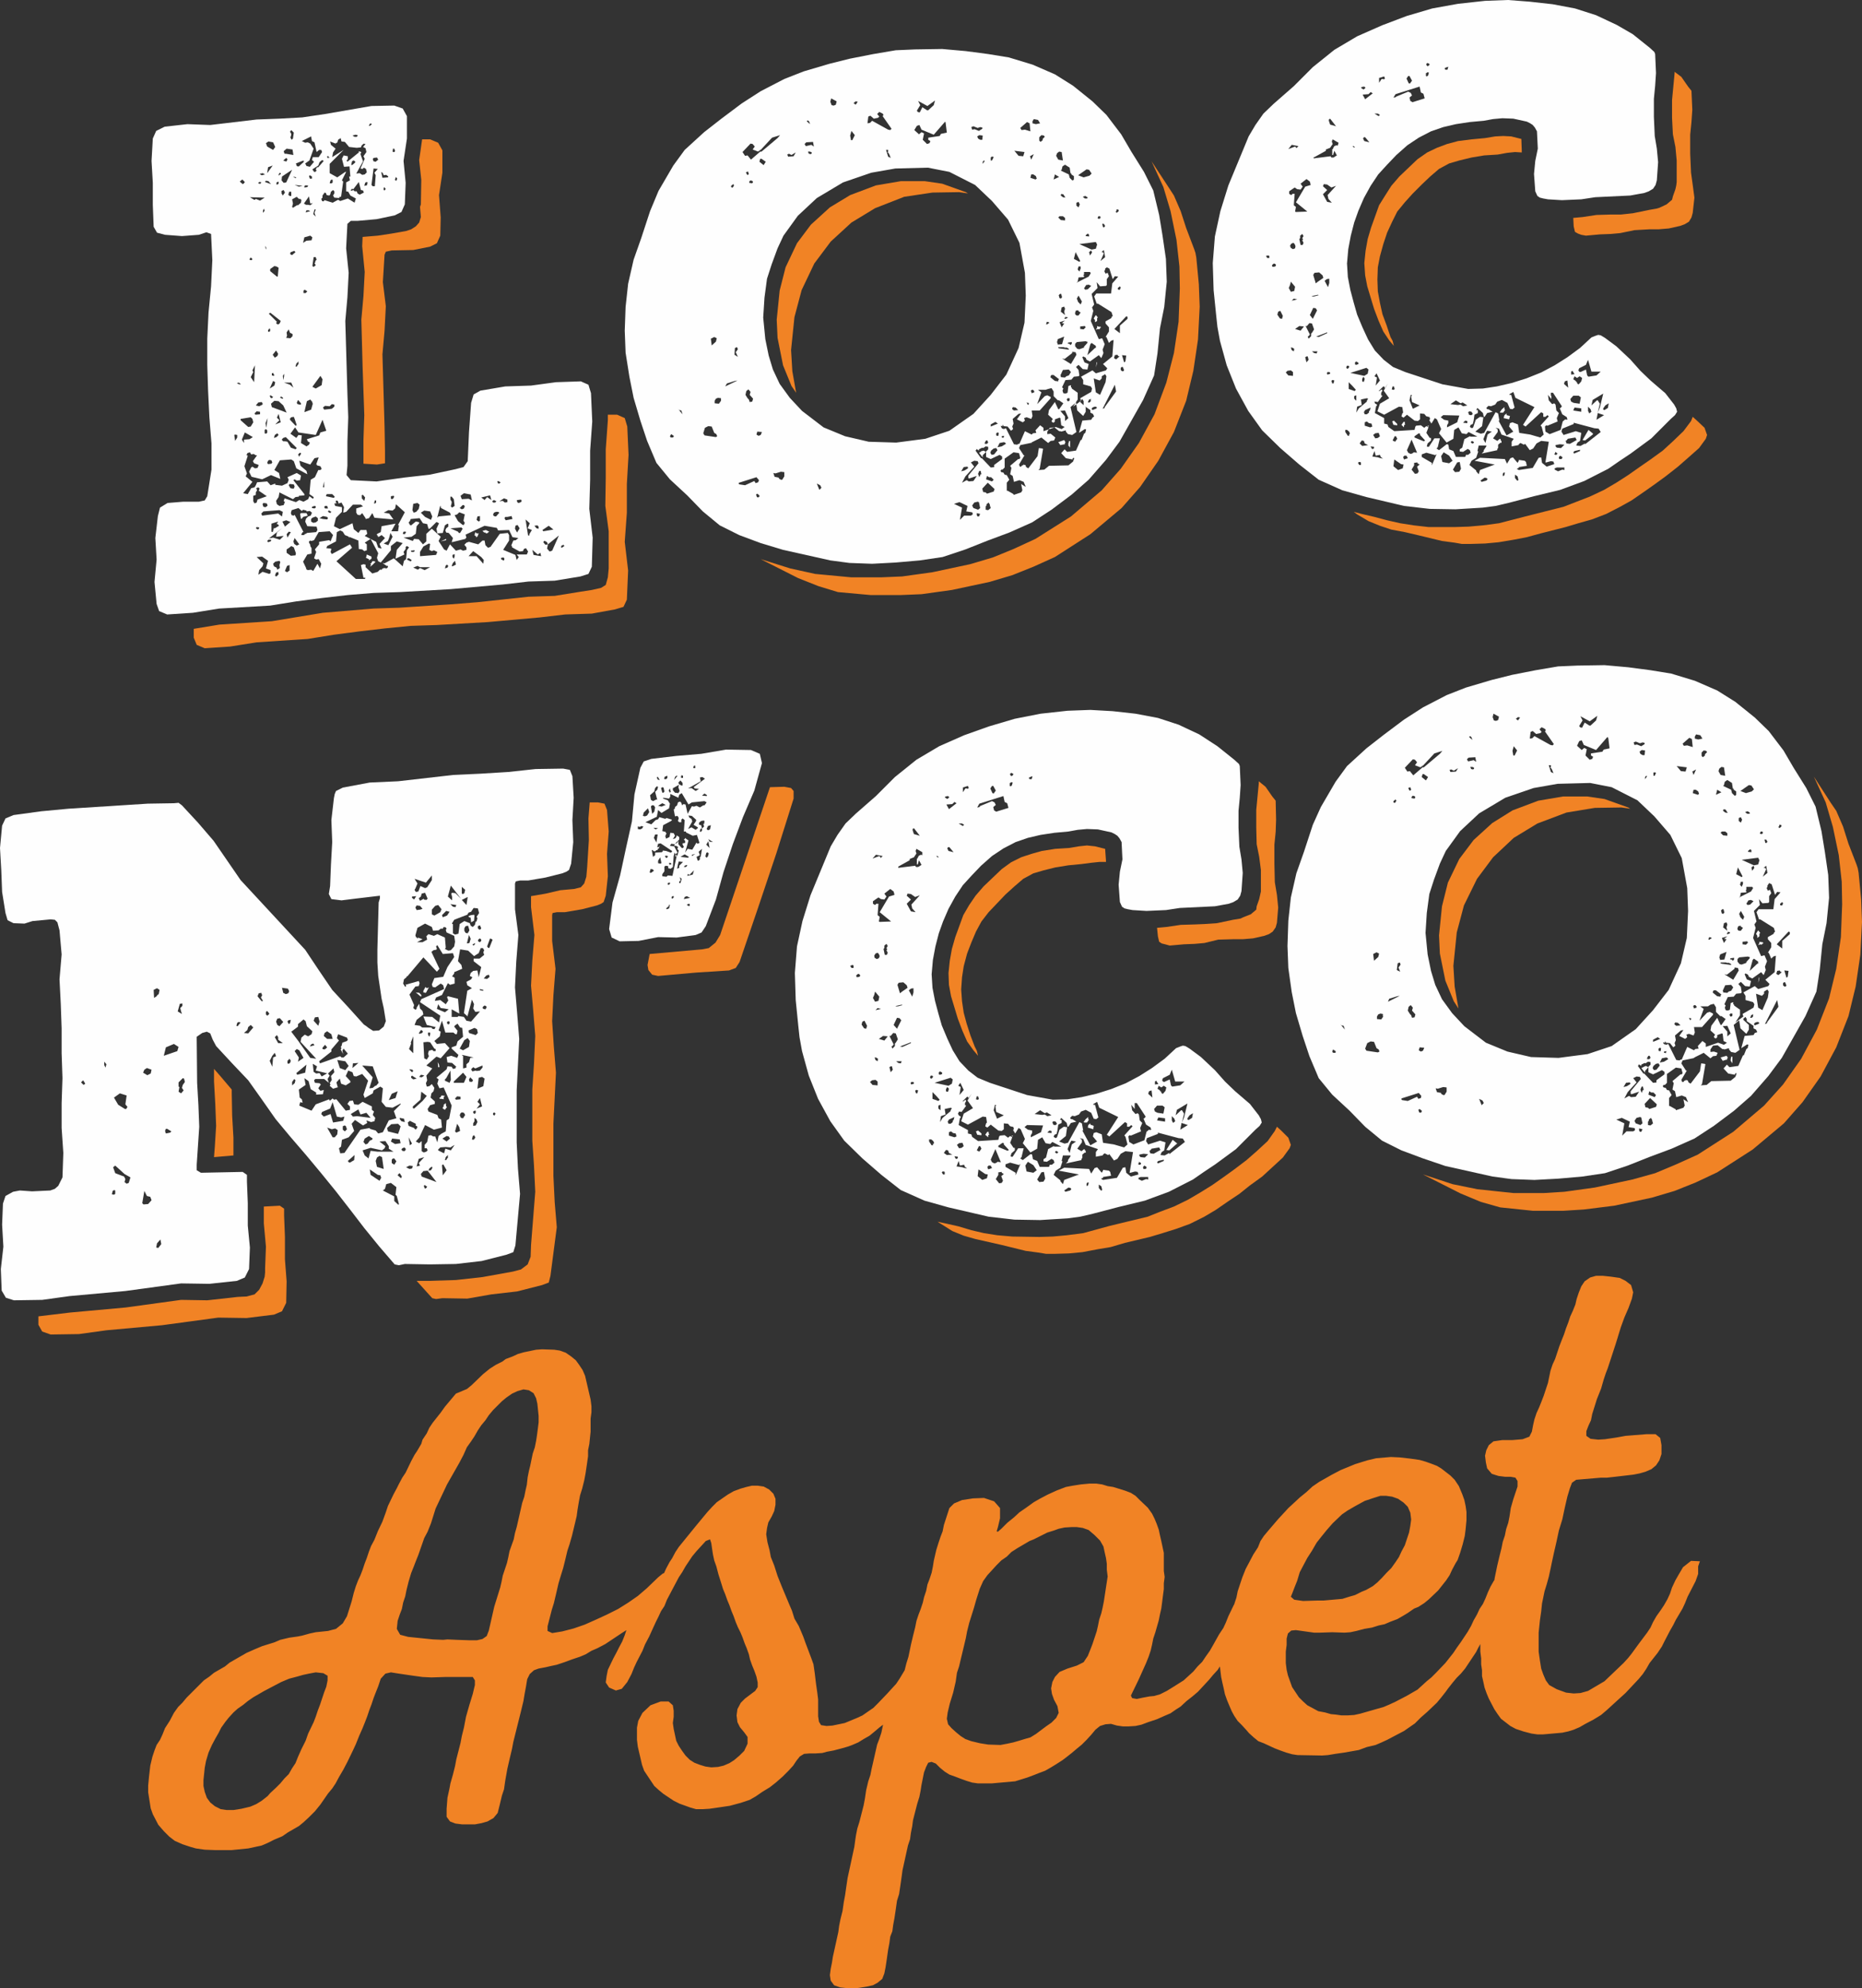
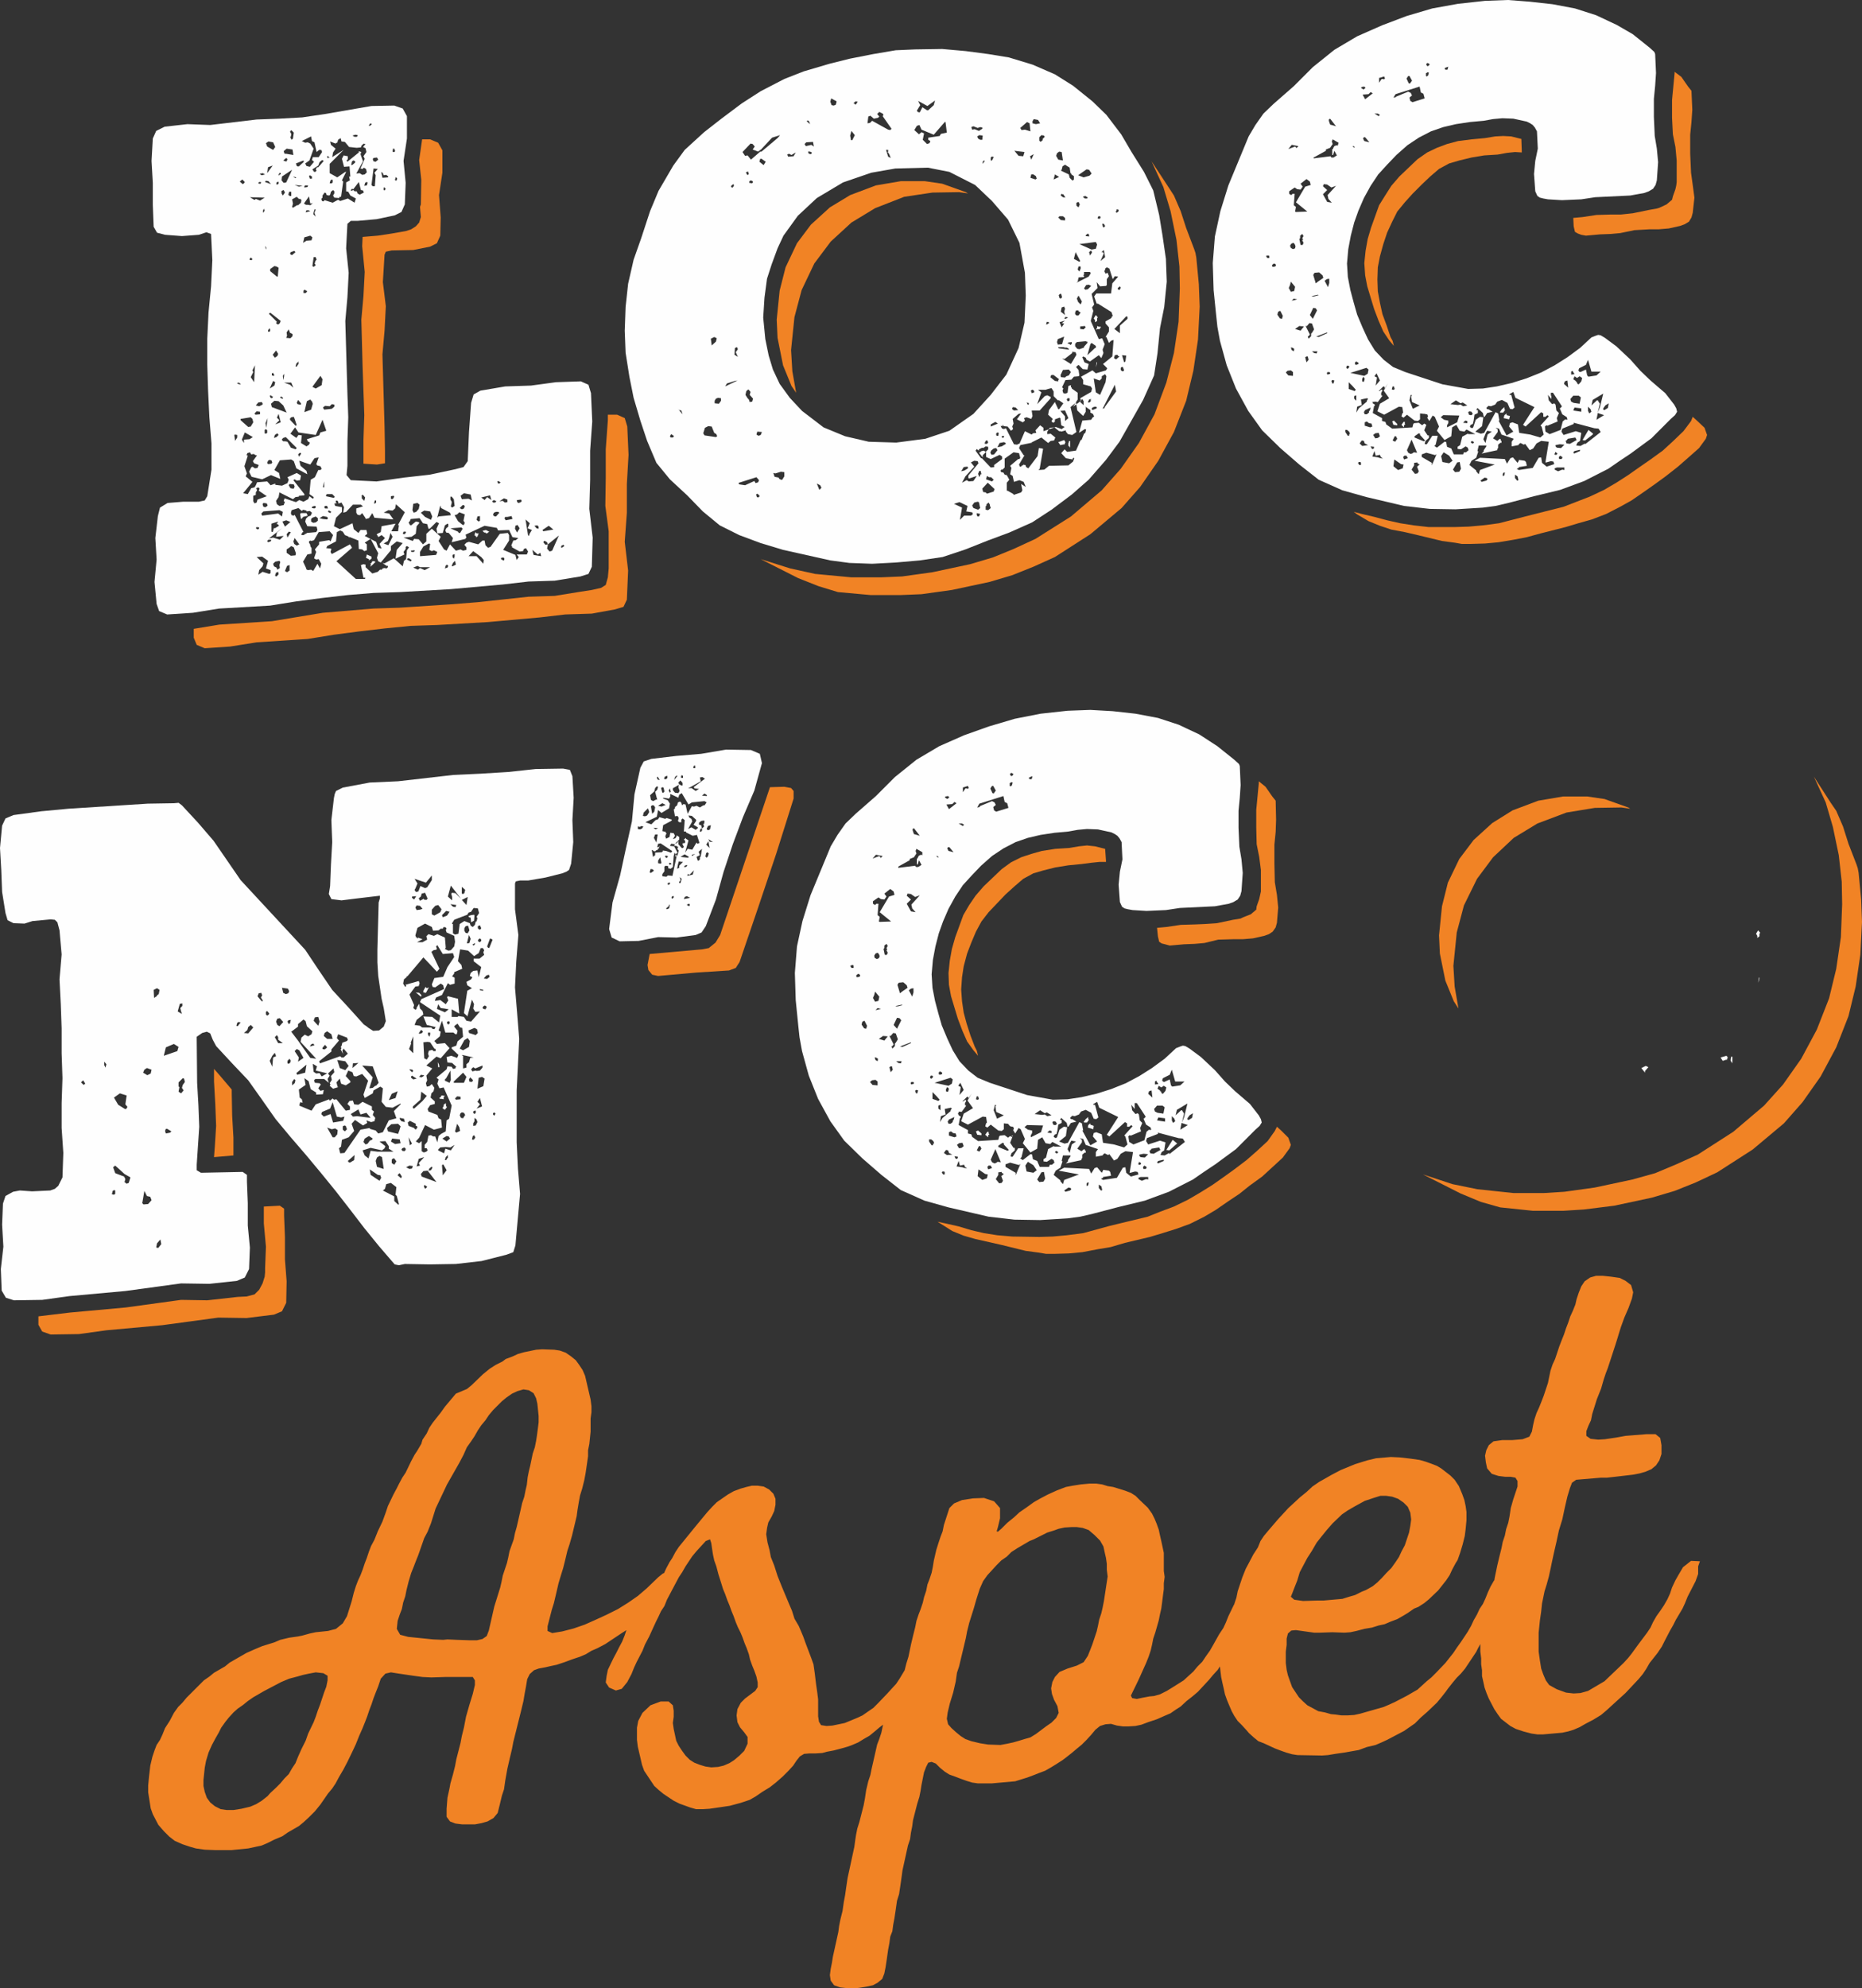
<svg xmlns="http://www.w3.org/2000/svg" version="1.1" id="Calque_1" x="0px" y="0px" width="441.1px" height="470.8px" viewBox="0 0 441.1 470.8" style="enable-background:new 0 0 441.1 470.8;" xml:space="preserve">
  <rect x="0" y="0" width="441.1" height="470.8" fill="#333333" stroke="none" />
  <style type="text/css">
	.st0{fill:#FEFEFE;}
	.st1{fill:#F18325;}
</style>
  <g>
    <g>
      <g>
        <polygon class="st0" points="88,132.3 88,131.8 86.9,131.3 86.7,132.1 87.4,132.4 87.4,132.7    " />
        <polygon class="st0" points="88.7,132.9 88.2,132.9 88,133.3 87.7,133.5 87.9,133.6 87.7,134.2 88.3,133.7 89,133 88.8,133         " />
        <polygon class="st0" points="72.6,121.5 71.3,121.5 71.1,121.7 71.3,122.9 71.6,122.7 71.8,122.4 72.9,122.1    " />
        <polygon class="st0" points="82.6,127.2 82.8,127.3 82.8,127.2 82.6,127    " />
        <polygon class="st0" points="112.9,127.3 112.9,127.1 113.1,127.1 113.2,126.8 113.4,126.3 112.9,126.3 112.6,126 112.4,126.8      112.6,126.8    " />
        <polygon class="st0" points="115,126.1 115.1,126.3 115.6,126.2 115.6,126.1 115.9,125.9 115.1,125.5 114.3,125.7 114.7,126.1         " />
        <path class="st0" d="M36.2,48.5l0.2,5.2l0.8,1.4l1.9,0.5l4,0.3l4-0.3l1.8-0.6l1.1,0.4l0.3,6.2l-0.3,6.2L49.4,74l-0.3,6.2v6.2     l0.2,6.2l0.3,6.2l0.5,6.2v6.2l-1,6.3l-0.6,1l-1.4,0.3l-3.7,0l-3.7,0.3l-1.8,1.1l-0.5,2l-0.6,5.2l0.3,5.1l-0.5,5.3l0.5,5.2     l0.6,1.7l1.9,0.8l6.1-0.4l6.2-1l12.1-0.7l6.2-1l6.1-0.8l6.1-0.7l6.1-0.5l6.2-0.2l12.1-0.7l12.3-1.1l6.1-0.7l6.2-0.2l6.1-1     l1.9-0.6l0.8-1.7l0.2-6.9l-0.8-6.8l0.2-6.9v-6.9l0.5-6.9l-0.3-6.7l-0.6-2l-1.8-0.8l-5.9,0.2l-5.9,0.8l-6.1,0.2l-5.9,1l-1.6,0.9     l-0.6,2l-0.5,6.9l-0.3,6.9l-1,1.4l-1.9,0.5l-6.1,1.3l-6.2,0.7l-6.4,0.9l-6.1-0.3l-1-1.2l0.2-2.2v-5.7l0.2-5.8l-0.2-5.6l-0.5-17.2     l0.5-5.6l0.3-5.8L82,58.8l0.3-5.8l0.8-0.7l1.6,0l4.5-0.4l4.3-0.9l1.6-0.8l0.8-1.8l0.2-5.1l-0.5-5.2l0.8-5.3v-5.3l-1-1.8L93.4,25     L88,25.1l-11,1.9l-5.4,0.8l-5.4,0.3l-5.4,0.2l-11,1.3l-5.4-0.2l-5.4,0.6L37,31l-0.8,1.8l-0.3,5.3l0.3,5.2V48.5z M59.8,87.7     l0.6-1.2l-0.2,4l-0.8-1.2l0.6-1.2L59.8,87.7z M60.8,97.4l0.8,0.1v0.6l-1.1,0.1l-0.2-0.3L60.8,97.4z M60.6,96l0.6-0.7l0.8-0.1     l0.2,0.3v0.3l-0.8,0.4L60.6,96z M59.8,99.2L60,100l-0.6,1l-0.6,0.1l-1.8-1.6v-0.3l2.4-0.4L59.8,99.2z M58,102.4l1.9,1.1l-0.8,0.5     l-1.3,0.1v0.8l-0.5-0.8L58,102.4z M58.7,117l-1.1-0.2l2.2-2.7l-1.6-1.3l0.3-0.7l-0.6-1.7l0.8-2.5l-0.3-0.1l0.2-0.5l0.6-0.2     l0.3,0.5l0.6-0.1l0.5,0.3l0.3,0l-1,1.4l0.3,0.5l1.1,0.4l-0.3,0.7l-0.6,0.1l-0.6-0.4l-0.3,0.2l-0.5,1l0.6,1.2l2.5,0.6l2.1-1     l2.2,0.9l-0.3-1.4l-1.1-0.7l1.3-2.3l2.7-0.2l0.6,0.4l0.6,1.7l2.6,1.4l-0.2-0.8l-1.4-1.2l-0.3-1.2l2.6,0.9l1-1.5l1-0.2l-0.6,1.7     l0.2,0v0.2l0.8,0.2l0.3,0.6l-0.3,0.3l-0.5,0l-0.8,1.7l-1,0.6l-0.3,3.4l1,0.7v0.2l-0.2,0.2l-0.8-0.6l-0.3,0.7l-1.1,0.6l-1-0.4     l-0.8,0.5l-2.7-0.9l-0.2,0.7l0.3,0.1l-0.3,0.8l-1,0.2l-0.6-0.4l-0.2-0.8l0.6-0.9l0.2-1.1l3.2,1.6l0.6-0.5l0.8-0.1v-0.2l1.3-0.1     v-0.3l-2.6-3.3l0.3-0.2l0.5,0.3l0.8-0.1l0.2-1.1l-1-0.6l-2.2,1l0.3,0.6l-0.3,0.8l-1.3,0.6l-1.6-0.2v-0.3l-1.1,0.4l-0.8-0.9     l-2.4,0.2l-0.3,0.7l-0.3,0.5l-0.8,0.2L58.7,117z M67.9,78.7l0.5-0.7l0.3,0.8l0.6,0.3v0.5l-0.5,0.5l-1-0.1l0.2-0.5L67.9,78.7z      M69.2,47.2l1.1-0.6l0.6,0.6V47l0.5,0.3L71.3,48l-0.8,0.7v-0.2l-1.1,0.7L69.2,49l0.2-0.8L69.2,47.2z M73.2,46.5l0.3,1.7l0.6-0.1     l-0.6,0.5L73,48.5l-0.5,0l-0.5-0.3L73.2,46.5z M72.1,44.4v-0.3l0.2-0.2l0.5,0l0.2,0.1l-0.2,0.3L72.1,44.4z M73.2,41.7l0.2-0.2     l0.5,0.3v0.5l-0.5,0L73.2,41.7z M77.5,122.4l0.2,0.3l-0.2,0.3l-1-0.1l-0.8-0.2l0.8-0.5L77.5,122.4z M76.5,115.3l0.3-1.3v1.4     l-0.2,0L76.5,115.3z M77,120.4l-0.2-0.3l0.2-0.3l0.5,0l0.2,0.6L77,120.4z M77.8,120.9l0.2,0l0.5,0.3l-0.3,0.3l-0.5-0.3     L77.8,120.9z M77.2,117.5l0.2-0.5l1.3,0l0.6,0.6l-0.2,0.3L77.2,117.5z M78.6,96.8l-1.8,0.2l-0.3-0.5l0.5-0.4l1.1,0.1l0.5-0.5     l0.6,0.1v0.5L78.6,96.8z M77.3,102l-1.4,0.4l-0.3,0.7l-1.6,0.5l-1.3,0.4l0.2,0.5l0.5,0.3l-0.2,0.5l-0.6,0.4l-1.3-0.8l0.2-1.8     l-0.8-0.1l-0.5,0.7l-1.4-1l1.1-1.5l0.8,1.2l4.1,0.6l1.6-3.6L77.3,102z M70.6,107.7l0.2-0.3l0.3-0.2l0.2,0.1v0.2l-0.5,0.7v-0.3     L70.6,107.7z M70.3,106.1l-0.3,0.3l-1.1-0.4l-0.8-1.4l-0.5-0.1l-0.5,0l-0.3-0.3V104l0.3-0.3l0.6-0.2L70.3,106.1z M70.6,86.3     l-0.3,0.5l-0.3,0l0.2-0.7l0.5-0.5V86.3z M71.3,95.5v0.3l-0.3,0l-0.5-0.1l-0.2-0.3l0.3-0.7L71.3,95.5z M70.3,100.7l-0.2,0v0.2     l-1.4-1.5v-0.3l0.3-0.3l0.6-0.1l0.2,0.5L70.3,100.7z M74.1,95.6L73.7,97l-1.6,0.6l0.6-2.6l0.8-0.4l0.5,0.6v0.2L74.1,95.6z      M72.4,69.4l-0.5,0v-0.6l0.3-0.2l0.6,0.4L72.4,69.4z M76.2,91.2L74.8,92L74,91.6l1.9-2.6l0.5,0.8L76.2,91.2z M74.8,62.8l-0.5,0.4     L74,63l0.3-2.1l0.5,0l0.2,0.6l-0.3,0.3v0.3l-0.2,0.2L74.8,62.8z M74.8,51.3l-0.6-0.6l0.3-1.1l0.3,0l-0.3,0.8L74.8,51.3z M73.5,50     l-1.1,0.3l0.2-0.5l0.5,0L73.5,50z M73.5,55.8l0.5,0.4l-0.2,0.7L72.6,57l-0.8,0.5l0.3-1.3L73.5,55.8z M70.8,44.2l-1-0.4l1.9,0.2     L70.8,44.2z M69.7,59.4l0.3,0.3l-0.8,0.7l-0.3-0.1L68.7,60l0.2-0.3L69.7,59.4z M68.9,46.4l-0.3,0l-0.3-0.3l0.2-0.7l0.5,0V46.4z      M69,90.6l0.5,1.2l-0.8-0.7l-1.4-0.5L69,90.6z M67.3,89.1L67.1,90L67,89l0.3-0.5V89.1z M67.9,97.7l-3.5-1.3l-0.2-0.8l0.8-0.7     l1,0.1l1.1,1L67.9,97.7z M65.2,100.5l1-1l-0.6-0.6L66,98l0.5,2L65.2,100.5z M66,103l-0.5,0.5l-0.6,0.2l0.2-0.7l0.6-0.4L66,103z      M64.7,88.3l0.3,0.6L64.9,89l-0.5-0.1v-0.5L64.7,88.3z M64.6,84l0.8-1l0.5,0.8l-0.2,0.5l-0.6,0.4L64.6,84z M64.7,90.2l0.5,0.3     l-0.2,0.8L63.9,92L64.7,90.2z M64.1,93.6l0.6,0.4l-0.3,0.3l-0.3-0.1l-0.2-0.5L64.1,93.6z M66,76.8l-0.3,0l-0.3-0.3l0.2-0.3     l-1.9-1.9l0.2-0.2l0.2,0l2.4,1.9l-0.2,0.5L66,76.8z M63.8,77.8l0.2,0.1v0.5l-0.3,0.2l-0.2-0.1v-0.3L63.8,77.8z M63.8,108.9     l0.5,0.1l0.2,0.5l-0.2,0.3l-0.8,0.1l-0.2-0.3l0.2-0.5L63.8,108.9z M63.1,101.3l-0.2-1.1l0.5-1.2L63.1,101.3z M63,59.1l-0.2-0.9     l0.3,0.5L63,59.1z M63,101.6l0.3,0.3v0.6l-0.3,0.2l-0.3-0.1v-0.8L63,101.6z M62.3,50.4v-0.5l0.2-0.5l0.2,0.5L62.3,50.4z      M74.8,122.3l0.5,0.4v0.6l-0.5,0.4l-0.6,0.1l-0.5-0.3v-0.6l0.3-0.3L74.8,122.3z M74.5,120.4l-0.6-0.1V120l0.6-0.2l0.3,0.1v0.3     L74.5,120.4z M65.9,124.2l0.2,0.3l-1,0.6l-0.2-0.1l-0.3,1l-0.3-0.1V124l1.6-0.5l-0.3,0.5l-0.2,0L65.9,124.2z M65.9,121.6     l-3.8,0.5l-0.2-0.5l0.5-0.5l3.8-0.3l0.8,0.4l-0.2,1.1L65.9,121.6z M62.2,119.4l0.2-0.3l0.8,0.1l0.2,0.5l-0.2,0.2l-0.3,0.2     l-0.5-0.1L62.2,119.4z M67.8,123.2l1,0.4l-1.3,1.1l-0.6-1.2L67.8,123.2z M68.4,125.9l0.5,0.1l-0.8,1.3l-0.2-0.8L68.4,125.9z      M68.4,114.9l0.2-0.3l1,0.1l0.2,0.5l-0.2,0.5l-0.3,0l-0.5-0.1L68.4,114.9z M60,118.7v-1.3l0.6-0.2v-0.6l0.3-0.5l-0.2-0.5l0.5-0.2     l0.3,0.3l-0.2,0.5l1.9,1.3l-2.2,0.8l-0.2,0.7l-0.5,0.2L60,118.7z M60.8,124.8l0.6,0.1v0.2l-0.3,0.3l-0.5-0.3L60.8,124.8z      M64.1,135.7l-0.3,0.2l-1.6-0.5l-1,0.7l0.2-1.1l0.8-0.9l0.2-0.7l-1.6-1.5l1.3-0.1l1.4,1l-0.5,1.8l1.1,0.4V135.7z M64.1,128.2     l-0.6,0.2l-0.2-0.3l0.3-0.3l0.5,0l0.2,0.1L64.1,128.2z M65.5,136.5l-0.3-0.1v-0.3l0.2-0.5l0.5-0.2L66,136L65.5,136.5z      M66.3,134.5l-0.6,0.4l-0.2-0.5l-0.6-0.3l-0.2-0.6l0.5-0.5l1-0.2l0.2,0.3l-0.2,0.7L66.3,134.5z M66.3,127.8l-1.6-0.5l-1,0.2     l3.2-2.5l-1.3,1.1l-0.2,1l1.8-0.2L66.3,127.8z M68.6,135.1l-0.6,0.4l-0.5-0.3l0.5-1.2l0.6-0.2V135.1z M70,131.5l-1.1,0.1l-1-0.7     v-0.8l0.6-0.4l0.5-0.4l0.6,0.3l0.5,1.4L70,131.5z M70.3,129.2l-0.6-0.4l-0.2-0.6l0.3-0.8l1.1,1.5L70.3,129.2z M71.4,126.7v-0.2     l0.3-0.5l0.2,0l-2.1-4.1l-0.2,0.2l-0.5-0.1l-0.2-0.5l0.2-0.7l1.6-0.5l0.8,0.7l0.3-0.3l0.8,0.2v0.2l0.8-0.1l0.5,0.4l-0.3,0.7     l-0.6,0.2l-0.5,0.5l-0.2,0.7l0.5,1.1l2.2,0.1l0.2,0.8l-0.3,0.5l-2.2,0.2l-0.2,0.2l-0.2,0l-0.3,0.3l-0.5,0L71.4,126.7z      M74.9,130.7l-0.5,1.5l0.5,0.3l0.6-0.1l0.6,1.1l-0.3,1.1l-0.6-1.1l-1,1.7l-0.5-0.3l-0.8,0.1l-0.5-0.3l0.2,0l-0.8-1.7l1-1.7l1-0.2     v-1.3l-0.3-0.5V129l-0.3-0.5v-0.3l0.3-0.2l0.3,0.1l0.6-0.2l1.1-1.9l2.6-0.2l0.8,0.9l-0.6,1.5l-0.3-0.3l-2.4,0.4v0.6l-1,1.2     L74.9,130.7z M95.7,132.8l-0.3,1.3l-2.1-1.9l-2.2,1.2l-0.5-0.1l1,0.7l0.3,0v0.3l-0.3,0.3l-0.6-0.1l-0.5,0.2v0.2l-0.5,0l-0.5,0.5     l-1.3,0.4l-1.6-1.5v-0.6l-0.5-0.1l-0.6,0.2l0.6,3l0.3,0l0.2,0.1l-0.2,0.2l-2.1,0l-4.6-4.2l3.7-3.2l-0.5-0.8l-4.3,2.3l-0.3-0.5     l0.2-0.7l-0.2-0.1l-1-0.1l0.2-0.5l2.1-1.1l0.2-2.2l0.8-0.4l0.6,0.3l0.5,0.8l3.2,1.3L85,130l0.8,0.1l0.5,0.4l0.6-0.2v-1.4     l-0.5-0.4l1.4-0.9l1.8,3.4l-0.3,1.1l0.3,0.8l0.6,0.3l2.4-2.9v-1l1.4-1.1l1.4,0.4l-1.4,1.6l-0.3,2.1l2.1-1l-0.2-0.6l0.5-0.7v-0.5     l0.3-0.2l0.5,0.3l-0.5,0.7l-0.2,2.1L95.7,132.8z M90.9,128.7l1-0.6l0.3-0.8l0.3-1.1l0.5,0.9l-1,2L90.9,128.7z M97.4,132.9l-0.2,0     l-0.8-0.4l0.2-0.3l0.3,0l0.6,0.4L97.4,132.9z M97.3,130.4l0.8-0.1l0.2,0.1l-0.3,0.3l-0.5,0L97.3,130.4z M100.6,135l-1.1-0.5     l-0.5,0.4l-1.1-0.5l1-0.4l0.6,0.3l2.4,0L100.6,135z M103.3,131.4l-3.8,0.3v-1l0.8-1.3l1.3-0.7l0.3,0.1l-0.2,1.4l0.6,0.3l0.5-0.2     l0.8,0.4L103.3,131.4z M106,134.4l-0.6,0.2l0.2-0.7l0.3-0.2l0.3,0.3L106,134.4z M107.2,134.1L107,134l0.3-0.7l0.5-0.5l0.2,0.9     L107.2,134.1z M107.2,131.9v-0.5l0.5-0.2v0.6l-0.2,0.5L107.2,131.9z M114.5,133.5l-1.6-1.8l-1.9,0l1.1-1.2l1.9,1.4l0.6,0.7     L114.5,133.5z M119.4,132.7l-0.2,0l-0.5-0.3v-0.3l0.6-0.1l0.2,0.3L119.4,132.7z M128.7,128.4l0.2-0.3l0.2,0l0.5,0.3l0.2,0.5     l-0.6,0.1L128.7,128.4z M133,129.2l0.5-0.2l0.2,0.3l-0.6,0.4l-0.2-0.1L133,129.2z M132.4,126.8l-1.6,3.6l-0.6,0.2l-0.6-0.7l0.2-1     L132.4,126.8z M130,124.5l1.1,0.9l-2.4,0.4l-0.2-0.3L130,124.5z M127.3,124.4l0.3,0.3v0.5l-0.5-0.1l-0.5-0.6L127.3,124.4z      M127.4,131.3l0.6-0.4l0.2,0.8l-1.8-0.3l-0.3-1.2L127.4,131.3z M125.5,123.9l-0.5,1.2l1,0.4l-0.6,1v0.3l-0.3,0l-0.6-3.8     L125.5,123.9z M122.6,118.4l0.8-0.1l0.2,0.3l-0.2,0.3l-0.5,0.2l-0.3-0.1l-0.2-0.5L122.6,118.4z M122.1,124.5l0.5-0.2l0.5,0.8     l-0.6,1l-0.5-0.9L122.1,124.5z M121.4,122.9l-1.6,0.3l-0.3-0.5l0.2-0.3l0.5,0l1-0.2L121.4,122.9z M120.2,118.3v0.6l-0.6,0.1     l-0.5-0.4l-0.8,0.1l1.1-0.7L120.2,118.3z M118,113.9l0.6,0.3l-0.3,0.3l-0.3,0l-0.2-0.5L118,113.9z M118.3,121.4l-0.8,0.9     l-0.5-0.1l-0.2-0.3l0.2-0.5l0.5-0.2l0.5,0L118.3,121.4z M117,118.4l0.6,0.3l-0.3,0.3l-0.5,0l-0.2-0.3L117,118.4z M116.1,117.3     l0.3,1.1l-1-0.7l-0.6,0.7l-0.8-0.6L116.1,117.3z M113.1,122.3l0.6-0.1v1.1l-0.3,0.2l-0.5-0.4L113.1,122.3z M109.9,116.8l1.6,0.3     l0.3,1.4l-0.8-0.4l-1.6,0.1l-0.3-0.8L109.9,116.8z M109.6,119.6l0.3,0l0.2,0.3l-0.2,0.5l-0.5,0.2l-0.5-0.3L109.6,119.6z      M108.3,121.8l0.5-0.5l1.3,0.5l-0.3,1.5l0.3,0.5l-0.2,0.5l-0.3,0l-1.1-0.9l-0.8-1.4L108.3,121.8z M109.6,125.2l-0.6,1l-0.3,0     l-0.2-0.3l-1.8-0.8l2.6-0.2L109.6,125.2z M106.5,117.6l0.5,0l0.5,0.6l0.2,1.6l-0.6,0.4l-0.3-0.3l0.2-0.8v-0.3l-0.3-0.5V117.6z      M104.3,119.7l0.2,0.6l2.1,1.1l0.2,0.6l-3,0.3v0.2l-0.2,0L104.3,119.7z M100.5,120.9l1.4,0.2l0.5,1.2l-0.3,0.8l-1.4-0.7l-1-1     L100.5,120.9z M97.9,119.3l1-0.2l0.5,0.4l-0.2,1l-0.6,0.7l-0.6,0.2l-0.3-0.6L97.9,119.3z M97.1,123.4l0.2-0.5l2.1-0.2l0.8,1.2     l1,0.2l0.3,1.1l0.3,0l1.6-1.6l0.6,0.3l-0.6,1.3l0.2,1.1l1.3-0.1l0.5-1.8l0.6-0.4l0.2,0.1v0.6l-0.5,0.4l-0.2,0.5l0.2,0.5l0.6,0.1     l1,1.2l-0.3,1l3.3-0.8v-0.2l0.2,0l-0.2-0.8l4.5-2.1l2.9,0.5l0.3,0.6l2.6-0.1l0.8,1.7l1.4,0.2l-0.6,0.5l-0.6,0.1l-0.5,1.2l0.2,0.1     v0.3l1.8,1l0.8-0.1l0.2-0.5l0.5-0.2l0.5,0.8l-0.3,0.7l-2.4,0l0.5,0.6l-0.5,0.7l-0.3-1.2l-2.9-1.2l1.4-2.2v-1.3l-0.3-0.5l-1.9,0.2     l-2.2,3.1l-0.6,0.2l-0.6-0.6l-0.2-1.1l-0.5,0l-1,0.9l-2.2-0.6l-0.6,0.2l-0.5,0.5l0.5,0.6v0.6l-0.8,0.2l-0.6-0.3l-1.1,0.3     l-1.4-1.5l-0.8,1.5l-0.6-0.3l-1.3-2l0.5-1l-2.1-1.9l-1.3,1.2v1.8l-0.8,0.7l-1-1.2l-1.1-0.1l-0.3,0.5l-2.2-0.8l1.9-0.2l1-0.7     l0.2-1.8l0.6-0.7v-0.2l-0.2-0.1l-0.6-0.1l-1.1,0.9l-0.3-0.1l-0.3-0.6L97.1,123.4z M96.2,126l-0.3,0.5l-0.5-0.1l0.2-0.5l0.5,0     L96.2,126z M92.6,117.5l0.6-0.1l0.2,0.1l-0.2,0.5l-0.3,0.2l-0.3-0.1V117.5z M88.8,118.5l0.3,0v0.5l-0.2,0.2l-0.3,0L88.8,118.5z      M85.6,117.4l0.2-0.2l0.2,0l0.5,0.6l-0.2,0.8l-0.6-0.6V117.4z M82,121.2l1.6-1.7l1.9,0l0.5,0.4l-1.6,0.5v1l0.3,0.5l0.6,0.1     l0.5-0.5l0.8,1.2v0.2l0.8-0.2l0.8-1.2l0.5,1.1l4.5,0.4l-1-1.4l-1.3-0.2l1.1-0.6l1,0.1l0.6-0.5l0.2-1l2.1,1.9l-1.6,3l0.2,0.1     l-0.2,1.4l-1.6,0l1-1.8l-3.3,0.6l-0.2,1.4l-0.8,0.4l-0.2,0.2l0.2,0.1v0.2l0.2,0.1v0.2l0.8-0.5l0.8,0.7l-1.3,1.4l0.5,1.1l-0.8-0.2     l-0.5-1.4l-2.7-1.4l0.6-0.5l-0.2-0.9l-1.4,0l-0.5,0.7l-1.1-0.9l-0.3-1.4l-3,1.4l-1.4-0.7l0.5-2l1.4-1.4v-1.1l-1.6-0.3l-0.2-0.6     l0.5,0l-0.2-0.5l0.2-0.2l0.3,0.1l0.2,0.5l-0.2,0l0.3,0.1l0.6-0.2l0.6,1.1l-0.2,1.3L82,121.2z M85.2,46.1l-0.5-0.3l-0.2-0.5     l-0.5,0l-0.3-0.3l-0.5,0.2L83.1,45l0.3-0.3l0.3,0.1l1.3-1.7l0.5,1.9l0.5,0.1l0.2,0.5L85.2,46.1z M83.2,39l0.2-0.8l0.3-0.2     l0.3,0.1l0.2,0.3l-0.3,0.3l-0.5,0.4L83.2,39z M91.1,45.1L90.9,45v-0.6l0.3,0v0.2l0.2,0.1L91.1,45.1z M94.1,42.3l-0.2,0.5     l-0.3-0.1v-0.3l0.2-0.5L94.1,42.3z M93.1,35.2l0.3,0l0.2,0.6L93.4,36l-0.2,0L93,35.9L93.1,35.2z M90.7,41l0.2,0.5l0.6-0.1     l0.5,0.4L91.9,42l-1.3,0.1l-0.3-1.4L90.7,41z M88.5,37.4l0.8-0.1l0.3,0.5L89,38.3l-0.5-0.1l-0.2-0.5L88.5,37.4z M88.5,39.9l1,0.1     l-0.8,0.9l0.3,0.6l-0.2,2.6l-0.5,0L88,43.8L88.5,39.9z M87.4,29.7l0.3-0.5l0.2,0.1l0.2,0l-0.2,0.3l-0.3,0.2l-0.2,0V29.7z      M86.9,43.9L86.3,44l0.2-0.7l0.3-0.2l0.3,0.1L86.9,43.9z M84.2,31.9l0.5,0.1v0.2l-0.2,0.2l-0.5,0l-0.5-0.3L84.2,31.9z M77.5,37.1     l0.2-0.2l0.2,0.3l0.3,0.1l-0.3,0l-0.2,0.2l-0.3-0.5L77.5,37.1z M77.2,45.7l0.2,0.5l0.6,0.1l0.2-0.2l0.2-0.7l0.5-0.4l0.3,0.3v0.5     l-0.3,0.5l0.3,0.5l1.1,0.1l0.2-0.3l0.3,0l0.5-3.6l-0.3-0.3l1-2l-0.2,0L79.9,42l-1.8-1v-2.2l3.3-3.3l-2.7,1.7l0.2-1.1l0.6-0.9     l-1.1-0.9l-0.2-0.8l1.3,0.5l0.2-0.2l0.2,0l0.2-0.7l0.6-0.4l0.2,0.8l0.8,0.1l1,1.2l1.8,0.2l1-0.1l0.2-0.5l0.5-0.4l0.2,0.1l0.2,0     l-0.6,0.7l0.6,0.3l0.2,0.9L86.1,37l0.3,0.6l-1,2.3l0.5,0.1l0.3-0.3l0.5,0.3l0.2,0.8l-0.5,0.5l-0.6,0.1l-0.6-0.4l-0.8,0.1l1.6-2.9     l-0.6-1.7l0.2-0.5L85,35.8v0.3l-2.7,2.2l-0.2-0.3l0.3-0.3V37l-1-0.2L81,37.6l0.5,1.9l1.3-0.1l0.2,2.4l-0.3,0l0.2,0.9L82,43.2v2.1     l0.5,0.1l0.5,0.9l1.3,0.7L84,48l-1.6-1l-1.8,0.6l-0.5-0.3L78.8,48l-1.9-0.6l-0.3,0.3l-0.3-0.1l-0.2-0.5l0.3-0.3v-0.5l0.5-0.7     L77.2,45.7z M78.1,43.4l0.2-0.7l0.3-0.2l0.2,0.1v0.6l-0.2,0.2L78.1,43.4z M76.7,38.1l-1.3,1.5l-0.3,0l-0.3,0.5l0.2,0.3l-0.3,0.3     l-0.3,0L74,40.1l1.4-0.9l0.3-0.8l0.6-0.5L76.7,38.1z M73.7,32.3l0.2,1.1l0.6,0.3l0.5,2.3l0.6-0.5l0.5,0l0.2,0.5l-0.8,1.2l-1.4,0     l-0.2,0.7l0.5,0.4l-1,1.2l-0.8-0.2l-0.3-0.6l1-0.7l1-2.8l-0.8-1.2l-0.6-0.3l-0.6,0.1l-0.8-0.4L73.7,32.3z M71.9,38v0.2l0.2,0     l-1.3,1.2l-0.3,0l-0.2-0.1l-0.2-0.6L71.9,38z M70,42.2l-0.6-0.4l0.8,0.2L70,42.2z M69,30.8l0.6,0.6l-0.2,1.4l-0.3,0.3l-0.3-0.5     l0.2-0.7v-0.2l-0.3-0.5L69,30.8z M67.9,35.2l1.4,0.2l0.2,1.3l-1.8-0.3l-0.3,0l-0.2-0.6L67.9,35.2z M67.8,37.4l0.3,0.3l-0.2,0.5     l-0.3,0L67.1,38L67.8,37.4z M66.8,41.8l2.4-1.6l-1.4,3l-0.6,0.1l-0.5-0.6L66.8,41.8z M66.7,45.2l0.5-0.2l0.3,0.6L67,46.3     l-0.3-0.5V45.2z M66.8,94l0.3,0.3L67,94.4l-0.2,0l-0.5-0.3l0.3-0.2L66.8,94z M66.3,40.9l0.2,0.1v0.3l-0.2,0l-0.2,0.3L66,41.3     L66.3,40.9z M65.5,43.2L66,43v0.5l-0.3,0.2l-0.2,0V43.2z M66,63.4l-0.2,2.1l-0.2,0l-1.6-1.3v-0.5l1-0.7l0.5,0.1L66,63.4z      M63.6,33.5l1.1,0.2l0.5,1.1l-0.5,0.7l-1.4-0.8L63,33.9L63.6,33.5z M64.6,39.2L63.3,41l0.2-1.4L64.6,39.2z M63.6,42.9l0.6,0.7     l-1.4-0.5V43l0.2-0.2L63.6,42.9z M62.2,41l0.6,0.3L62,41.5l-0.5-0.3L62.2,41z M61.2,43.3l0.2-0.2l0.3,0l0.2,0.1l-0.2,0.3l-0.3,0     l-0.2-0.1V43.3z M62.7,46.8l-1.1,0.7l-1-0.4l-0.2,0.2l-0.2,0l-1-0.6L62.7,46.8z M59.3,61l0.3,0.1l0.2,0.3l-0.2,0.2l-0.2,0     l-0.3-0.1L59.3,61z M57.4,42.5l0.6,0.6l-0.2,0.3l-0.3,0.2L56.8,43L57.4,42.5z M56.6,90.6l0.5,0.4l-0.5,0l-0.5-0.3L56.6,90.6z      M55.7,102.9l0.5,0.1v0.6l-0.5,0.8l-0.2-1.4L55.7,102.9z" />
-         <polygon class="st0" points="105.7,127.6 104.4,128.2 105.7,127.9    " />
        <polygon class="st0" points="232.3,106.9 232.3,107.1 232,107.1 232,107.3 232.8,108.3 232.8,107.8 233.6,107 233,106.7    " />
        <polygon class="st0" points="250.7,104.7 251.2,105.4 252.1,105.2 252.1,105.4 252.4,104.7 252.1,104.2    " />
        <polygon class="st0" points="253.2,104.8 253.1,104.9 253.1,105.6 253.2,105.6 253.5,106 253.5,104.4 253.2,104.5    " />
        <polygon class="st0" points="259.6,87 259.8,86.3 259.9,85.9 259.8,85.7    " />
        <polygon class="st0" points="259.9,77.6 259.6,78.1 260.1,77.9 260.4,78 260.7,77.6 260.9,77.6 260.7,77.5 260.7,77.3      260.4,77.4 259.9,77.2    " />
        <path class="st0" d="M149.1,89.2l1,5l1.6,5.4l1.6,4.8l2.2,5.2l3.2,3.9l4.1,3.8l3.7,3.8l4,3.3l4.6,2.3l5.1,1.9l5.3,1.6l11.2,2.5     l4.5,0.6l5.4,0.2l5.6-0.3l5.7-0.5l5.4-0.8l5.4-1.8l5.3-2.1l5.1-1.9l5.4-2.4l4.6-3l4.8-3.6l4-3.5l4.1-4.7l3.2-4.3l5.6-9.9l2.6-5.8     l0.8-5.2l0.6-6l1-5l0.6-6l-0.2-5.4l-0.8-5.5l-0.8-4.9l-1.4-5.8l-2.2-4.4l-3-4.8l-2.4-4.1l-3.5-4.6l-3.3-3.2l-4.6-3.7l-4.3-2.7     l-5.3-2.3l-5.6-1.7l-4.9-0.8l-5.3-0.7l-5.6-0.5l-6.4,0.1l-4.6,0.2l-5.3,0.9l-5.6,1.1l-4.8,1.2l-6.1,1.8l-4.6,1.8l-5.6,2.9     l-4.5,2.9l-4.8,3.6l-4.1,3.2l-4.6,4.2l-2.7,3.7l-3.5,6L154,50l-2.1,6.4l-1.8,5.1l-1.3,5.7l-0.6,5.5l-0.2,5.6l0.2,5.2L149.1,89.2z      M179.9,117.6l-0.3,0.2l-0.3-0.1l-0.2-0.6l0.3-0.2l0.5,0.4V117.6z M180.2,103l-0.5,0.2l-0.5-0.3l0.2-0.7l1.1,0.1L180.2,103z      M179.9,38.3l0.2-0.7l0.3,0l1,0.7l-0.5,0.8L179.9,38.3z M185.8,112.8l-0.5,0.8l-0.3,0l-0.5-0.3v-0.2l-1-0.2l-0.3-0.9l0.5,0.1     l1.3-0.4l0.8,0.1V112.8z M194.1,116l-0.6-1.5l0.8,0.4l0.3,0.6L194.1,116z M230.3,121.9l-0.3,0.2l-1.6,0l-1,1l0.5-2.9l-1.9-0.9     l1.3-0.4l1.9,0.9l-0.3,1.3l1.3,0.2l0.2,0.1V121.9z M228.7,112.8l2.1-2.3l-0.8-1l0.8-0.4l0.8,0.1l0.2,0.5l-2.4,2.9v0.6l0.2,0.1     l1.8-0.6l-0.8,1.2l-1.1,0.1l-0.5-0.3l-1.1,0.6L228.7,112.8z M227.7,111.6l0.6-1l0.8-0.1l0.2,0.1v0.3l-0.8,0.5L227.7,111.6z      M231.9,122.3l-0.3,0l-0.2-0.3v-0.5l0.8,0.2L231.9,122.3z M231.7,120.7l-1.1-0.4l-0.3-0.6l0.5-0.7l0.8-0.2l0.3,0.1l0.3,1.4     L231.7,120.7z M232.3,112.3L232,113l-0.3-0.8l0.3-0.7l0.3,0l0.2,0.8L232.3,112.3z M234.1,120.8l-0.6-0.1v-0.8l0.2-0.2v-0.3     l0.5-0.4l0.3,0.5v0.2l0.2,0.6L234.1,120.8z M235.4,116.4l-1.6,0.5l-0.3-0.3l-0.6-0.1l-0.2-0.8l1.3-1.4l1.6,1.5L235.4,116.4z      M233.6,113.5l0.2-0.8l0.5,0.3l0.5,0l0.6,0.6L235,114L233.6,113.5z M235.7,110.6l-1,0.1l-2.1-2.2l-0.2,0l-1.3-1.8l0.2-0.2v-0.2     l0.6,0.4v-0.3l0.8-0.4l0.2,0.1l0.6-0.4l0.6,0.1v0.6l-0.5,0.5v1.3l1.1,0.5l2.1-1l0.6,0.4v0.6l-1.9,1.4V110.6z M233.3,105.1v-0.3     l0.3-0.5l0.3,0l0.2,0.5l-0.3,0.3L233.3,105.1z M237.8,104.7l0.3,0.1l0.2,0.3l-1,0.6l-1,0.2l0.5-1L237.8,104.7z M237.3,103.6v-0.3     l0.6-0.1l-0.2,0.5l-0.2-0.1L237.3,103.6z M236.5,103.2l-0.3,0l-0.2-0.1v-0.5l0.3-0.2l0.3,0.1L236.5,103.2z M234.7,101v-0.5     l1.1-0.6l0.6,0.4L234.7,101z M235.4,106.2l0.6-0.1l0.3,0.5l-0.8,1l-0.6,0.1l-0.3-0.5l0.2-0.5L235.4,106.2z M242.2,116.1l-0.3,0.5     l-1.8,0.6v-0.2l-1.4-0.8l-0.2,0v-1.9l0.6-0.7l-0.6-1.1l-0.5-0.1l-0.3-0.5l-0.5-0.1l-0.2-0.3l0.2-0.3l0.3,0l0.5-0.5v-2.1l2.1-1.5     l1.3,0.2l0.3,1.1l-0.2,0.3l-0.3,0l-1.9,1.6l0.3,0.5l-0.3,1.5l0.6,0.4l0.3,1.4l1.3-0.4l1,0.4l0.5,1.2l-1.1-0.7L242.2,116.1z      M258.8,98.9l-0.3,0.5l-2.1,0.2l-0.8,2.9l1.4-0.9l0.3,0.1l-0.2,0.8l-0.3,0.2l-0.6,1.5l-0.2,0l-1.1,2.5l-2.1,0.3l-0.6-0.6     l-0.8,0.9l1.1,1.2l1.6,0.3v-0.2l0.2-0.2l0.2,0.1l-0.3,0.8l-1.1,0.9l-4.6,0.1l-1.1,0.9l-1.4,0.1l0.3-0.3l0.8-4.7l-0.2-0.1     l-0.8-0.1l-0.3,1.9l-2.2,2.9l-0.5-0.3l-0.2-0.5l-0.2,0l-0.2-0.1l-0.2,0.2l-0.2,0l-0.2,0.3l-0.3,0l-0.2-0.5l1.3-2.2l-0.2,0     l-1.1-1.7l0.3-0.7l2.9-0.6l-0.3,0l2.4-1.2l1.6,1.3l0.6-0.5l0.8-0.1l0.3-0.7l-1.1-0.9l-0.8,0.1v-0.6l0.6-0.9l1.1-0.1l1.1,0.9     l0.3,0l0.2,0.1l1.1-0.3v0.3l0.5,0.6l1,0.2l1-0.7l-1.4-5.9l1.3-1.1l0.3,1.9l1.4,1.3l0.6-1v-1.1l-1.3-1.2v-0.3l0.5-0.4l0.3,0.5V96     l1.6,1.1v0.6l0.6,0.3l0.3,0.6L258.8,98.9z M251.2,97.3l1.1-0.1l0.8,1.8l-0.8,0.7v-1.1L251.2,97.3z M252.7,94.6l0.2-0.3l0.5,0v0.5     l-0.2,0.2l-0.3,0L252.7,94.6z M257.7,95.3l0.3-0.7l0.2,0l0.2-0.2v0.6l-0.3,0.3L257.7,95.3z M259.8,96.7l-1,0.4l-0.2-0.3l0.2-0.3     l0.5-0.2l0.3,0l0.2,0.1V96.7z M260.6,93.5l-1-0.6l-0.5-3.3l1.4,0.5l0.5-0.5v-0.5l0.8-0.5l0.3,0.5l-0.2,1.4l-1.3,3L260.6,93.5z      M261.7,96.4v0.2l-0.5,0.2l2.9-5.7l0.3,1.6L261.7,96.4z M264.4,85.1l-0.5-0.3l0.2-0.7l0.6-0.1l0.2,0.3l0.3,0.1L264.4,85.1z      M266.1,87.9l-0.3,0l-0.3-0.3v-0.5l0.2-0.2l0.3,0l0.3,0.8L266.1,87.9z M266.6,85.6l-0.3,0.2l-0.5-1.7l1,0.1L266.6,85.6z      M266.8,74.9l0.3,0.1v0.5l-1.8,1.6v1.8l-1.3-1L266.8,74.9z M265.5,68.1l-0.2,0.5l-0.3,0l-0.2-0.1v-0.3l0.5-0.4L265.5,68.1z      M264.5,49.9v-0.3l0.3,0l0.2,0.1V50l-0.2,0.2l-0.3,0.2l-0.2-0.3L264.5,49.9z M262.2,63.3l0.6,0.3l0.8,2.5l0.5-0.7l0.8,0.1     l-1.4,1.6l-0.3,2.4l-3.5,0l-0.5,0.7l0.6,1.7l0.3,0l3.2,2l0.3,0.9l-0.3,0.3v0.2l-1.4,0.8v0.5l0.8,0.9v1l-0.8,1.3l0.2,0l0.6,1.4     l0.5-0.5l0.6-0.2l-0.3,3.9l-2.2,1.8l1,1l-0.3,0.5l-2.4,0.7l-0.8-0.7l-2.7,1.5l0.5,0.8v1l1.8,0.5l0.3,0.5l-0.2,0.8l-2.6,1.5     l0.2,0.6l-1.9,1.4l1.1-1.7V93l-1.4-1v-0.2l-0.2-0.1v-0.5l-0.6,0.2l-0.2,1.6l-0.5,0.2l-0.5-0.1l-0.2-0.6l0.2-0.5l-0.3-0.3l0.8-1.7     l1.4-0.1l0.6-0.7l1.1-0.1l0.2-0.2l-0.2-1.3l-0.6-0.7l0.6-0.5l1,1l1.1,0.1l0.3-1.3l-1-0.4l-0.5-1.2l0.2-0.2l0.6,0.3l0.2,0.5     l0.8,0.4l2.1-1.5l0.6,0.7l0.5-1.2l-0.2-0.8l0.5-1.3l-0.6-1.4l-0.8,0.2l-1.9-4.3l0.6-2.4l-0.3-0.8l0.5-0.7l-0.6-2.5l1.4-1.4     l-0.2-1.4l0.8,1l1.4-0.1l0.2-0.2v-1.4l0.5-0.7l-0.3-0.8l-0.5,0.2l-0.3-0.6l0.2-0.3v-0.3L262.2,63.3z M251.2,88.9l0.6-1.3l1.4-0.1     l0.5,0.6l-0.5,0.8l-0.6,0.2l-0.3,0.3l-1-0.1V89L251.2,88.9z M255.5,65.7l1.3-0.1v-0.3l-0.2-0.1l0.2-0.2v-0.6l1.4,0l0.2,0.3     l-0.5,0.8l-2.4,1.2L255,67l0.3-0.3L255.5,65.7z M255.3,63.8l0.2-0.7l0.5,0v0.5l-0.3,0.7L255.3,63.8z M257.7,68.5l-0.6,0.1     l-0.3-0.3l0.5-0.8l0.6-0.1l0.6,0.3L257.7,68.5z M258.3,81.5l0.3-0.3l1,0.7v0.5l-0.2,0l-1.8,1.7L258.3,81.5z M257.2,77.5l-0.5,0.5     l-0.8-0.1v-0.6l1.1-0.1L257.2,77.5z M258,59.7l0.5-0.4l0.2,0.5l-0.5,0.7L258,59.7z M255.5,70l0.8,1.4l-0.3,0.7l-0.6-0.6l-0.3-0.8     L255.5,70z M255.5,73.5v0.2l0.5,0.3l-0.5,0.7l-0.5,0l-0.3-0.3V74l0.2-0.5L255.5,73.5z M255.1,81l2.1-0.2l0.2,0.1l0.2,0v0.3     l-0.8,0.9v0.2l-1.1,0.4l-0.5-0.1l-0.5-0.6v-0.6L255.1,81z M254.8,83.4l0.2,0.6l-1.3,2.2l-2.1-1.3l0.6,0.1l1.8-1.4v-0.3     L254.8,83.4z M253.9,81.4l-0.3,0.3l-0.3-0.3l-0.2,0l-0.2-0.1l0.2-0.2l0.8-0.1V81.4z M252.9,75.3l-0.5,0.2l-0.2,0v-0.2l0.2-0.2V75     l0.2,0.1l0.3,0V75.3z M252.1,76.6l-0.6,0.9l-0.5-1.2l1.3-0.4l-0.5,0.4l-0.2,0.2l-0.3,0L252.1,76.6z M250.8,69.9l0.3-0.3l0.3,0     l0.2,0.8l-0.3,0.3l-0.3-0.1L250.8,69.9z M251.3,73.8l0.2-1l0.6-0.2l0.2,0.5l-0.2,0.7l0.2,0.8L251.3,73.8z M251.8,51.2l0.5,0.4     v0.6l-1-0.1l-0.6-0.6l0.3-0.3L251.8,51.2z M251.3,46.3v-0.2l0.2-0.2l0.2,0.1l0.2,0l0.3,0.5l0.2,0.3l-0.6-0.1L251.3,46.3z      M252.1,79.7l-0.5,1.8l-1,0.1l-0.2-0.6l0.2-0.7L252.1,79.7z M250.7,82.2l1.3,0l0.2,0.1l0.5,0l0.5,0.3v0.2l-2.2-0.3l-0.3-0.1     L250.7,82.2z M261.5,53l0.3,0.5l-0.2,0.3l-0.3,0l-0.2-0.8L261.5,53z M261.5,59.2l0.3,1.7l-1.1,0.9l0.8-1.8l-0.3-0.3l-0.3,0     L261.5,59.2z M260.2,51.2l0.3,0l0.2,0.1v0.3l-0.2,0.2l-0.2,0l-0.3-0.1L260.2,51.2z M259.6,57.3l0.3,0.6l-0.3,1l-1,0.2l-2.9-1.3     L259.6,57.3z M257.7,46.8l-0.2,0.2l-0.5,0l-0.5-0.4l0.6-0.2l0.5,0.3V46.8z M258,55.6V56l-0.8-0.1v-0.2l0.5-0.4L258,55.6z      M257.4,40.1l0.6,0.1l0.6,0.9l-0.5,0.5l-1.4,0.4l-1.3-0.5L257.4,40.1z M255,48l0.5-0.2l0.3,0.6l-0.3,0.7l-0.5-0.4V48z      M254.8,59.7l1.1,2.1l-0.2,0.2l-1.3-0.7L254.8,59.7z M253.4,39.7l0.2,1.3l0.2,0.1v0.2l0.6,0.4v0.8l-0.2,0.2l-0.2,0l-0.6-0.6     l-0.2-0.8l-1.9-0.9l0.2-0.2l0.2-0.8l0.6-0.4L253.4,39.7z M250.4,36.3l0.5-0.4l0.6,0.1l0.3,2l-1.1-0.2l-0.5-0.9L250.4,36.3z      M249.9,41.3l1,0.6l-1.3,0.6L249.9,41.3z M248.9,89.2V89l0.2-0.2l0.5,0l1.3,1l-0.2,0.2v0.3l-0.8-0.1l-1.1-0.9L248.9,89.2z      M248,76.2l0.5,0.1v0.3l-0.2,0l-0.2,0.2l-0.3,0L248,76.2z M248.3,92.1l0.8-0.2l0.5,0.8v1.1l1,1l0.3,0l1,0.7l-1,1.4l-0.2,0     l-0.8-1.7l-1.4,1.9l-0.2,1.1l1.1,1l-0.3,0.5l0.2,0.3l0.3,0.1l0.3-0.3v-0.5l1.1-0.4l0.2,0.1l0.2,1.7l0.8,0.4l0.3-0.2l-1,0.7     l-1.4-0.5l-2.9,1v-0.8l-0.8-0.6l-1.1,1.2l0.2,0.6l-0.8,0.1l-0.3,0.3l-1.6-0.8l-1.3,3l-0.3,0l-0.2,0.2l-0.8-0.1l-1.9-3.8l-0.5,0.2     l-0.2-0.1l-0.2,0l-0.3-0.5v-0.2l0.2,0.1l0.2,0v-0.3l0.2,0.1v0.2l1,0.1l0.8,1l0.5-0.4l-0.2-0.6l0.3-0.7l-0.2-1.1l1.4-1.2l0.6-0.1     l-1,1.4l1.4,0.7l0.5-0.4l-0.2-0.6l0.6-0.2l1.1,0.4l0.3-0.7l-0.2-1.3l1.9,0l2.6-2.9v-0.3l-0.8-0.4l-0.6,0.2l-1.8,1.9l1-2.8     l-0.8-0.6l1.8,0L248.3,92.1z M239.8,96.9v-0.3l0.2-0.2l0.6,0.1l0.6,0.6l-1,0.1L239.8,96.9z M243.8,95.6l-0.3,0.3l-0.3-0.6     l0.3,0.1l0.2,0v0.2L243.8,95.6z M244.5,92.3l0.2,0l0.3,0.3v0.3l-0.6,0.2l-0.2-0.6L244.5,92.3z M244.1,42.1l0.2-0.8l0.5,0l0.6,0.4     l0.2,0.6l-0.3,0.2L244.1,42.1z M247.3,32.1l0.2,0.3l-0.5,0.5v0.3l-0.5,0.4l-0.3-0.3v-0.8l0.5-0.5L247.3,32.1z M244.6,28.7     l0.3-0.5l1,0.2l0.5,0.8l-1,0.2l-0.8-0.2V28.7z M244.9,36.5l-0.6,1.3L244,37L244.9,36.5z M243.3,28.9l0.6,0.3l0.2,1.9l-1.3-0.4     l-0.8,0.1l-0.3-0.5L243.3,28.9z M242.7,36l-0.3,1l-1.1-0.1l-1-1.2L242.7,36z M234.7,37.3l0.2-0.2l0.3,0l0.2,0.1L235,38l-0.3,0     V37.3z M233,38l0.3,0.1l-0.5,0.7v-0.5l0.2-0.2V38z M232.7,33.1l-0.5,0l-0.5-0.3l-0.2-0.5L232,32l0.8,0.1L232.7,33.1z M230.6,29.9     l1,0.4l0.6-0.2l0.5,0.1v0.3l-0.8,0.5l-1-0.4l-0.6,0.1l-0.2-0.6L230.6,29.9z M217.5,23.9l2.2,1.2l1.8-1.3l-0.3,1.1l-1.3,1.2     l-0.3,0l-1.1-0.7l-0.6,1.2l-0.2,0l-0.3-0.1l-0.2-0.3l0.8-1.3L217.5,23.9z M217.2,29.8l0.6-0.2l0.5,1.1l2.9,1.2l2.7-3.1L224,29     l0.3,2.4l-1.4,0.3l-0.3,0.5l-2.7,0.4v0.5l0.5,0.3l-0.2,0.5l-0.6,0.2l-1-1l0.3-1.5l-0.6-0.3l-0.6,0.5l-1.1-1L217.2,29.8z      M205.7,27.6l0.5-0.2l0.8,0.7l1-0.2l0.3-0.3l-0.5-0.6l0.5-0.5l0.8,0.4l0.2,0.3l-0.2,0.3l2.1,3l-0.3,0.3l-0.5-0.1l-3.8-2.1     l-0.5,0.5l-0.6,0.1L205.7,27.6z M210.6,35.5l-0.2,0.2v0.2l-0.2,0.2l0.2,0l0.3,0.5l0.3,0.8l-0.6-0.3l-0.5-1.6l0.5,0v0.2     L210.6,35.5z M202.7,24l0.5,0.1l-0.5,0.7l-0.5-0.4L202.7,24z M201.7,31l0.8,1l-0.6,1.2l-0.3,0l-0.2-1.1L201.7,31z M196.9,23.3     l1.3,0.7l-0.2,0.8l-0.5,0.2l-0.5-0.1l-0.3-0.8L196.9,23.3z M191.4,28.5l0.3,0.3l0.2,0.6l-0.8-0.7L191.4,28.5z M191,33.7l1.6-0.1     l0.2,1.1l-0.6-0.4l-1.3,0.3l-0.3-0.5L191,33.7z M192.3,36.1v0.2l-0.2,0.2l-0.5-0.1l-0.2-0.5l0.5,0L192.3,36.1z M186.9,36.4     l0.6,0.3l1-0.6L188,37l-1.3,0.1l-0.2-0.5L186.9,36.4z M189,51.1l4.5-4.2l6.2-3.7l6.7-2.3l5.7-1l7.7-0.2l5.1,1l6.1,3.1l4,3.8     l3.8,4.4l2.7,5.5l1.3,7.1l0.2,5.4l-0.3,6.4l-1.4,6l-2.9,6.3l-3.7,4.8l-4.1,4.5l-5.7,4l-5.7,1.9l-6.9,0.9l-6.5-0.2l-5.6-1.3     l-5.1-2.1l-5.1-3.9l-2.9-3.1l-2.4-3.3l-1.6-3.4l-1-3.3l-0.8-3.9l-0.5-5.1l0.3-4.7l0.6-4.5l1.1-3.4l1.4-3.8l1.4-3L189,51.1z      M177.8,34l0.5,0.1l0.5,0.6l-0.5,0.7l1.3,0.5l0.2-0.2l0.2,0v-0.2l0.2,0l2.7-2.9l1.9-0.6l-0.6,0.7l-3.8,3.2l-0.3,0l-2.2,1.9     l-0.8-1l-0.6,0.1l-0.6-0.9L177.8,34z M176.8,92.6l0.5-0.4l0.5,0.6l-0.2,0.7l0.8,0.9l-0.2,0.7l-0.6,0.1l-0.2-0.6l-0.3-0.3     l-0.5-0.8L176.8,92.6z M176.7,40.8l0.5-0.2l0.2,0.6l-0.2,0.2l-0.2,0L176.7,40.8z M177.5,43.3V43l0.3-0.3l0.2,0.1l0.2,0l0.2,0.3     l-0.2,0.3L177.5,43.3z M175.1,114.3l4.1-1.3l0.6,0.7l-0.2,0.5l-0.6,0.2l-0.3-0.5l-2.2,1l-1.3-0.2l-0.2-0.1V114.3z M174.1,82.4     l0.5-0.2l0.2,0.5l-0.5,0.7l0.5,1.1L174,84L174.1,82.4z M173.2,44l0.5-0.4l0.2,0.3l-0.3,0.5l-0.2,0l-0.2-0.1V44z M172.2,90.8     l1.9-0.6l0.6-0.1l-2.9,1.4L172.2,90.8z M170.8,94.3v0.6l-0.5,0.7l-1-0.1v-0.6l0.3-0.5l0.5-0.2L170.8,94.3z M169.2,79.8l0.6,0.3     l-0.2,0.8l-1,0.9l-0.2-1.6L169.2,79.8z M167,101.3l0.8-0.4l0.8,0.1l0.6,1.5l0.5,0.3l0.2,0.5l-0.3,0.2l-2.7-0.4l-0.3-0.5     L167,101.3z M160.9,97.1l0.5,0.1l0.3,0.9l-1.1-1.3L160.9,97.1z M159,102.8l0.6,0.4v0.2l-0.2,0.2l-0.5,0l-0.2-0.3L159,102.8z" />
        <polygon class="st0" points="259.4,75.8 259.4,76.3 259.9,76 259.9,75.3 260.1,75.2 259.6,74.6 259.4,74.9 259.1,75.4    " />
        <polygon class="st0" points="362,102.9 362.3,103 362.1,102.9    " />
        <polygon class="st0" points="332.6,100.7 332.9,100.5 332.8,100.4 332.8,99.9 332.5,99.9 332,100.6 332.6,101.2    " />
-         <polygon class="st0" points="338.4,101 338.5,100.8 338.2,100.8 338.2,101    " />
        <polygon class="st0" points="356.1,97.7 356.6,97 356.4,97 356.4,96.4 355.8,96.9 355.3,97.6 355.4,97.7    " />
-         <path class="st0" d="M288.1,74.6l0.3,2.8l0.6,3.3l1.6,5.8l2.2,5.5l2.9,5.3l3.3,4.6l4.3,4.2l4.5,3.9l4.6,3.6l5.6,2.5l5.7,1.6     l8.9,2.1l6.1,0.7l6.1,0.1l6.5-0.4l3-0.4l3-0.7l6.1-1.6l6.2-1.5l5.7-2.1l5.7-2.9l2.6-1.8l2.7-1.8l4.9-3.6l4.6-4.6l1-0.9l0.5-0.8     l-0.2-0.8l-0.5-0.9l-2.1-2.7l-3.5-3l-2.4-2.3l-2.4-2.7l-3.3-3.1l-2.7-2l-1-0.6l-0.6-0.1l-0.6,0.2l-1,0.4l-2.7,2.5l-3,2.2l-3,1.9     l-3.2,1.7l-3.5,1.4l-3.5,1.1l-3.5,0.8l-3.3,0.5l-3.5,0.1l-6.1-1.1l-8.8-2.9l-2.9-1.2l-2.2-1.7l-2.1-2.2l-1.6-2.6l-1.3-2.8     l-1.3-3.1l-0.8-2.8l-0.8-3l-0.6-3.1l-0.2-3.2l0.3-3.4l0.6-3.2l0.8-3.1l1-2.8l1.3-3l1.6-2.9l1.8-2.7l2.1-2.3l2.2-2.3l2.6-2.3     l2.7-1.8l2.9-1.5l2.9-1l3-0.7l3.3-0.5l3.3-0.3l2.2-0.4l2.2-0.2l2.6,0.1l3.2,0.7l0.8,0.4l0.6,0.4l0.5,0.6l0.5,0.9l0.2,4.1     l-0.6,2.9l-0.3,3.1l0.3,4.1l0.5,1.1l0.6,0.4l0.8,0.2l1.1,0.2l3.3,0.2l4.6-0.2l3.3-0.5l8.3-0.4l3.3-0.6l1.1-0.4l1-0.6l0.6-0.9     l0.3-1.1l0.3-4.3l-0.3-3.2l-0.5-3l-0.2-4.5v-4.3l0.3-3.1l0.2-3l-0.2-4.5l-0.2-0.5l-1.1-1l-4-3.2L383,5.9l-4.9-2.3L373.1,2l-5.3-1     l-5.4-0.6L357.2,0l-5.4,0.2l-6.4,0.7L339.3,2l-6.1,1.8L327.4,6l-5.9,2.6l-5.4,3.2l-5.1,4.1l-4.5,4.5l-4.8,4.2l-2.4,2.3l-1.9,2.7     l-1.6,2.7L291,43.9l-1.9,6.1l-1.3,6l-0.5,6.3l0.2,6.4L288.1,74.6z M342.5,16l0.6-0.2l-0.2,0.7l-0.5,0l-0.2-0.3L342.5,16z      M337.9,15.1l0.3-0.2l0.5,0.3l-0.2,0.3l-0.3,0.2l-0.3-0.3V15.1z M337.9,17.3l0.3-0.2l0.3,0.1l-0.2,0.7l-0.3,0.2l-0.2-0.1V17.3z      M333.6,18l0.3,0l0.6,1.1l-0.5,0.7l-0.3-0.1l-0.5-1.1L333.6,18z M330.6,22.3l5.7-1.8l0.3,1.4l0.6,0.3l0.3,1.1l-2.9,0.9l-0.5-0.3     l-0.2-0.8l0.6-0.5l-0.3-0.6l-0.6-0.3l-2.9,1.2V23l-0.6,0.1L330.6,22.3z M323.2,33.4l-0.3-0.6l0.2-0.3l0.3,0l1,1.2L323.2,33.4z      M326.6,18.5l1.3-0.4l0.2,0.5l-0.3,0.2l-0.2-0.1l-0.3,0l-0.6,0.9V18.5z M326.4,26.9l0.5,0.3l-0.3,0.3l-1-0.6L326.4,26.9z      M324.7,21.8l0.5,0.3l-1.8,1.4l-0.6-1.1l1.4-0.1L324.7,21.8z M322.6,20.6l0.6-0.1l0.3,0.3l-0.5,0.4l-0.6-0.4L322.6,20.6z      M320.7,34.6l0.3,0.3l-0.3,0l-0.3-0.3L320.7,34.6z M320.8,94.4v-0.6l0.5-0.2v1.3L320.8,94.4z M321.5,96.3l1.1-0.4l-0.2-1.3     l1.4-0.3l0.3,0.1l-0.3,0.5v0.2l-1.9,1.6l-0.6,1L321.5,96.3z M322.7,90.2v-0.5l0.3-0.5l0.3,0.5l-0.2,0.7l-0.3,0L322.7,90.2z      M322.3,110.1l-0.3,0l-0.3-0.5l0.2-0.2l0.3,0l0.2,0.1V110.1z M322.7,105.6l-0.6-0.6l0.5-0.7l0.5,0.1l0.2,0.6l0.8,0.4L322.7,105.6     z M324.7,105.7l0.8,0.1v0.3l-0.2,0.2l-0.3,0L324.7,105.7z M326.7,108.4l-0.2-0.1l-1.4-0.2l0.5-1.3l0.3,1.1l1-0.2l0.2,0.5l0.5,0.4     L326.7,108.4z M332.3,110.9l-1.1,0.4l-1.1-0.9l0.2-1.6l1.6,1.1l0.6,0.1L332.3,110.9z M329.9,104.3l0.5-1l0.3,0l0.3,0.6l-0.5,0.7     L329.9,104.3z M332.6,108.8l-0.2-0.6l0.3-0.3l0.5,0l0.3,0.6L332.6,108.8z M333.6,107.2l-0.3-0.6l1.1-2.5l1.3,3.1l-0.8-0.1     l-0.2,0.2l-0.5,0.2L333.6,107.2z M337.6,104.3l-0.3,0.2l-2.2-0.9v-0.3l1-0.7l0.3,0.1v0.3L337.6,104.3z M336.1,111.6l-0.3,0.5     l-0.6,0.1l-0.8-1l0.6-1v-0.6l0.8-0.1v0.2l0.5,0.3l-0.6,0.5L336.1,111.6z M339.2,110.2v-0.6l-2.4-1.4v-0.6l1.1-0.4l2.2,0.6v-0.2     l0.2,0L339.2,110.2z M343.3,109.7l-1.6-0.3l-0.3-1.4l0.6-0.9l1.3,0.8l0.8,1.2L343.3,109.7z M345.7,111.7l-1,0.1l-0.5-0.6l1-1.7     l0.6-0.1l0.3,1.6L345.7,111.7z M352.1,113.8l-1.1,0.3l-0.3-0.3l1-0.7l0.5,0.1l0.2,0.3L352.1,113.8z M356.4,112.5l-0.2,0.2l-0.2,0     v-0.5l0.2-0.3l0.3,0L356.4,112.5z M359.6,113.8l-0.2,0l-0.5-0.6v-0.8l0.6,0.4l0.2,0.8L359.6,113.8z M366.4,110.5l-1.1-0.9     l-0.2-1.3l-0.6,0.1l-1.4,2.4l-3.3,0.5l-0.5-0.3l0.5-0.2v-0.2l1.9-0.3l-0.2-0.9l-0.3-0.3l-1.4-0.2v0.2l-0.3,0.5l-1.1-1.3l-0.6,0.2     l-0.8,1.3l-0.5-1.1l-5.9-0.3l-1.3,0.7l4.8,0.9l-3.5,1.3l-0.3,1l-0.6-0.7v-0.2l-1.6-1.3l0.5-1l1.1-0.7l0.5-1.5l-0.2-0.1l0.3-1.3     l1.8,0v0.2l-0.6,0.9v0.3l-0.5,0.5l3.7-0.8v-0.3l0.2-0.2v-0.8l0.6-0.5l0.2,0.1v-0.5l-0.2-0.1V104l-0.2-0.1l-0.6,0.5l-1-0.6     l1.1-1.5v-0.6l-0.5-0.4l0.8,0.2l0.6,1.4l2.9,1l-0.5,0.7v1.1l1.6-0.3l0.2-0.3l0.3-0.2l0.8,0.4l0.3-0.2l1.1,1.5l0.8-0.4l0.8-1.2     l1.1-0.6l1.8,0.2l-0.8,4.9l0.2,0l1.1-0.3l0.6,0.1l0.2,0.6L366.4,110.5z M348.4,104.7l0.3-0.3l0.5,0.3l-0.2,0.3l-0.3,0     L348.4,104.7z M351.4,104l0.6-1.5l0.3-0.5l1.1,0.2l-1,0.7l-0.5,2L351.4,104z M370.6,111.3l-0.5-0.1l-1,0.4l-0.8-0.4v-0.3l0.5-0.2     l1.8,0V111.3z M368.2,107.5l0.2-0.2V107l0.5,0.3v0.2l-0.2,0.2l-0.3,0L368.2,107.5z M369.3,108.5v-0.3l0.3-0.3l0.5,0.3v0.3     l-0.2,0.2l-0.5,0L369.3,108.5z M369.8,106.1l-1-0.1l-0.3-0.3v-0.3l1-0.2l1.1,0.1L369.8,106.1z M371.1,105l-0.2-0.6l0.3-0.2     l0.2-0.3l1.8-0.3l0.3,0.6l-1.6,0.9L371.1,105z M374.3,106.8l-1.4,0.6l-0.2-0.3l0.3-0.3l1.3-0.3V106.8z M381.1,95.5l-0.2,1.1     l-0.8,0.5l-0.3-0.1v-0.3l0.5-0.7L381.1,95.5z M380,98.3l-1.8,1.1l0.3-1.6L380,98.3z M379.8,93.2l-0.8,3.3l-0.5,1.2l0.5-2.1     l-0.5-0.8l-0.2,0l-1.3,1.2l0.3-1.3L379.8,93.2z M374.1,87.2l1.6-0.8l0.5-1.2L377,88l2.2,0l-1,0.9l-1.9,0.3l-0.3-0.3l-0.3-1.4     l-1.3,0.6l-0.3-0.1l-0.2-0.3L374.1,87.2z M377,97.5l-0.5,0.4l-0.3-0.6v-1l0.6,0.6L377,97.5z M373.6,89.5l0.6-0.4l0.6,0.4     l-0.2,0.8l-0.6,0.7l-0.3-0.1l-0.2-0.5l-0.2,0v-0.2l-0.6-0.4l0.3-0.7L373.6,89.5z M372.2,88l0.3-0.2l0.5,0.8l-0.8,0.1V88z      M372.7,93.7l1.3,0l0.5,0.4l-0.3,1.5l-1.4-0.2l-0.6-0.3l-0.2-0.6L372.7,93.7z M374.6,96.7v0.8l-1.9-0.3l0.3-0.7L374.6,96.7z      M372.8,100.4v-0.3l4.9,1.3l1,0.1l0.5,0.8l-3.7,2.9v-0.2l-1.1,0.6l-1-0.1l0.3-0.7l0.6-0.4l0.3-1.9l-1.3-0.4l-2.9,0.9l-0.5-0.8     l0.2-0.7L372.8,100.4z M370.7,90.3l0.6-0.2l0.2,1.7l-1-0.9L370.7,90.3z M367.4,93.7V93l0.5,0l2.1,3.2l-0.2,0.3l-0.3,0.2l0.6,1.4     l1.1,0.7v0.3l0.2,0.1l-0.3,0.2l-0.3-0.1l-0.6,0.5l-0.5,2l-2.6,1l-1-0.6L366,101l0.3-0.3l0.3,0.1l2.4-1l-0.2-0.8l0.5-1.2l-0.6-0.6     l-0.2-1.4l-0.3-0.3l-0.5,0.2l-0.8-0.9l-0.2-1.3l0.8,1v-0.8L367.4,93.7z M349.7,97.1l0.3-0.5l1.3,1.2l0.2,0.9l0.2,0l0.6-0.9     l1.3-0.3l-1-0.6l-0.3,0l-0.2-0.3l0.5-0.5l0.6,0.1l1-0.4l0.5-0.7l1.1-0.4l1.3,0.7l0.6,1.4l0.6,0.1l0.5-0.4l-0.8-3l-0.3,0l-0.2-0.1     l1-0.6l0.5,1.4l4.5,2.2l-2.7,4.2l0.6,0.4l3.7-3.4l0.5,0.3v0.8l0.5,0l0.5-0.4l0.3,0.3l-1.9,2.1v0.2l0.2,0.1l0.5,1.9l-0.8,0.7     l-2.4-0.7l-2.6-0.4l-0.3-2l-1.3-0.5l-0.6,0.2l-0.2,0.8l1,1.2l-1.6,0.9l-1.9-3.5l0.2,0l-0.3-1.7l-0.6-0.3l-2.7,4.9l-0.8,0.2     l-1.3-0.5l1.6-1.3l0.3-2.1l-0.8-0.1l-1,0.7l-0.6,1.8l-0.3,0.2l-0.5-0.3l0.2-0.5l0.5-0.2l0.2-0.8l0.2-1.4l0.8-0.4V97.1z      M348.1,97.4l0.5,0.1l0.3,0.5l-0.3,0.3l-0.3,0l-0.3-0.1l-0.2-0.6L348.1,97.4z M344.9,94.8l1.1,0.7l0.5-0.2l1.1,0.7l-1,0.2     l-0.6-0.4l-0.6,0.1l-1.8-0.2L344.9,94.8z M347.6,99.7v0.5l-1-0.1l0.5-0.5L347.6,99.7z M341.9,98.3l3.8,0.1l-0.5,1.6l-2.4,1.2     v-0.5l0.3-0.5v-0.6l-1-0.2l-0.8-0.6L341.9,98.3z M334.2,93.5l0.3,0.1l-0.2,0.3l0.2,1.3l1.8,0.8l-1.6,0.8l-0.8-2L334.2,93.5z      M329.9,91.5l0.3,0l0.2,0.6l-0.2,0.2l-0.2,0l-0.3-0.1L329.9,91.5z M326.1,88.4l0.8,1.7l-1,1.2l0.3-1.9l-0.6-0.3L326.1,88.4z      M325.8,95.1l0.6,0.1l1.1-1.5l-0.3-0.1V93l0.3-0.5l-0.2-0.3l-0.5,0.4l-0.2,0l1.1-1.1l0.3,0.1V92l0.8-1.2l-1,1.7l1.3,1.8l-2.2,1.3     l-0.6,1.8l1.6,0.8l3.5-1.9l0.8,0.1l0.2,1.3l-0.2,0.2l-0.2,0.7l0.5,0.3l0.8-0.7l1.8,1.4l0.8,0.1l0.5-0.4v-1.4l1,0.1l0.5,0.6l0.2,0     l0.2,0.1l0.3,0l0.2,0.5l-0.2,0.3l0.5,0.8l0.8-1.3l0.5,0.3l1,2.3l-0.5,1l1.8,2.2l1.6-0.9l0.2-2.1l1-0.6l0.8,1.4l1.1,0.2l0.5-0.5     l2.1,1.1l-1.6,0l-0.2-0.1l-1.3,0.7l-0.5,2l-0.6,0.4v0.5l0.8,0.1l1.1-0.7l0.5,0.3l0.2,0.6l-0.6,0.5l-0.5,0l-0.2,0.5l-2.2,0     l-0.6-1.4l-1-0.4l-0.2-1.1l-0.2-0.1l-0.2,0l-1.8,1.4l-0.6-0.4l0.3-0.3l0.5-2.1l-1.3,0l-1.3,2l-0.3,0l-0.2-0.1l0.2-0.7l0.8-0.7     v-0.6l-0.3,0l-0.8-1.2l0.5-1.3l-0.5-0.3l-0.5,0.4l-0.8-0.6l-1.1,0.1l-0.2,0.2l-0.2,0.8l-4.8,0.3l-1.4-1l-0.2-0.6l-0.8-0.2V99     l-2.2-1.2l0.3-1.6l0.2-0.2v-0.2l-0.5-0.3v-0.2l-0.2-0.1L325.8,95.1z M325.8,102.6l0.8-0.1l0.3,0.8l-0.5,0.4l-0.6,0.1l-0.5-0.8     L325.8,102.6z M325.1,101l-0.5,0.2l-1.3-0.4v-0.8l0.5-0.2l0.5,0.4l0.6,0.1L325.1,101z M324.7,96.5l-0.2,0.7l-0.2,0.2v0.3     l-0.5,0.4l-0.5,0l-0.2-0.5l0.3-0.5L324.7,96.5z M321,85.8l0.3-0.2l0.5,0.3v0.3l-0.5,0.2l-0.3-0.1V85.8z M323.7,87.1l0.5,0.4     l-0.2,1l-0.8,0.5l-3.3-0.7L323.7,87.1z M320.4,91.4l0.8,0.9l-0.3,0.3l-1.4-0.5v-1.6L320.4,91.4z M319.1,86.6l0.3,0l0.2,0.1V87     l-0.3,0.3l-0.2,0l-0.2-0.3L319.1,86.6z M318.6,101.8l0.5,0l0.5,0.4l0.2,0.5l-0.2,0.2v0.3l-0.3,0l-0.6-0.9V101.8z M306.5,83.2     l-0.5-0.3l-0.2-0.6l0.3,0l0.5,0.3L306.5,83.2z M306.8,58.8l-0.5,0.2l-0.5-0.3l-0.2-0.5l0.3-0.5l0.5-0.2l0.3,0.3l0.2,0.5     L306.8,58.8z M307.3,70.9l-1.3,0.3l0.5-0.5L307.3,70.9z M305.8,66.7l1,1.2l-0.2,1l-0.8,0.2l-0.5-0.9l0.3-0.7L305.8,66.7z      M308.1,78.3l-1.3-0.4l1-0.7l1.1,0.1L308.1,78.3z M308.7,56.7l-0.2,0.2l0.3,0.6l-0.2,0.5l-0.5,0l-0.3-1.4l0.2-0.2v-0.6l0.5-0.4     l0.3,0.5l-0.3,0.5L308.7,56.7z M309.5,85.8l-0.3-1.2l0.3-0.2l0.3,0l0.2,0.8L309.5,85.8z M310,80.2l-0.2-0.5l0.3-0.2l0.2-0.3l-1-2     l0.3,0l0.6-0.7l0.6,0.1l0.5,1.4l-0.5,0.8l-0.2,0.2v0.6l-0.5,0.5L310,80.2z M310.3,74.6l0.8-1.7l0.6,0.1l0.3,0.5l-1,2L310.3,74.6z      M311.9,83.7l-0.6-0.1l-0.5-0.4l1.3,0L311.9,83.7z M312.4,79.8l-0.6-0.1l2.6-1v0.2L312.4,79.8z M313.8,66.5l0.5-0.4l0.6-0.1v1     l-0.3,1L313.8,66.5z M315.1,88.5l-0.6,0.2l-0.2-0.3l0.2-0.3l0.3,0l0.3,0.1V88.5z M315.9,90.8l-0.3,0l-0.2-0.6l0.2-0.2l0.2,0     l0.3,0.1L315.9,90.8z M314.5,46.2l0.2,0.9l0.8,0.9l-1.1-0.2l-1-1.8l1-1l-1-0.9l0.2-0.5l0.8,0.1l1,0.7l1.1-0.4L314.5,46.2z      M314.8,28.3l0.3-0.2l1.4,1.8l-1.4-0.4l-0.3-0.9V28.3z M311.4,37.2l2.7-1.5v-0.3l1-0.4l0.6-0.9l-0.2-0.6l0.2-0.5l1.4,0.8     l-0.2,0.7l-0.3-0.1l-0.5,0.2l-0.3,0.5v0.2l-0.2,0v1.4l0.2,0l0.3-1l0.6,1.1l-0.8,0.5l-0.5,0l-0.2-0.3l-4,0.5V37.2z M311.4,64.6     l1.1-0.1l0.8,0.7l0.2,0.6l-1.3,0.9l-0.5,0.4l-0.6-2L311.4,64.6z M310.8,70.1l1.4-0.3l0.2,0.1l-1.1,0.3l-0.5,0V70.1z M308.1,43.5     l1.4-1.1l0.8,0.6l0.2,0.8l-1.3,0.4l-2.2,3.7l2.7,2.2l-2.7,0.1l-0.2-0.1l0.2-1.1l-0.5-0.4l0.2-2.7l-0.5,0l-0.3,0.3l-0.5-0.3v-0.6     l1.3-0.9l0.6,0.4l0.8,0.1l0.5-0.7L308.1,43.5z M306,34.3l1.6,0.3l-0.5,0.5V35l-0.3-0.3l-1.6,0.6L306,34.3z M305,87.8l0.8-0.1     l0.5,0.4V89l-1.1-0.1l-0.6-0.7L305,87.8z M302.8,73.8l0.5-0.2l0.6,1.2l-0.2,0.7l-0.5-0.1l-0.6-0.9L302.8,73.8z M301.5,62.6     l0.3-0.2l0.3,0.1l0.2,0.3l-0.2,0.3l-0.6,0.1l-0.2-0.3L301.5,62.6z M300.4,60.5l0.3,0.1v0.5l-0.5,0l-0.3-0.5L300.4,60.5z" />
+         <path class="st0" d="M288.1,74.6l0.3,2.8l0.6,3.3l1.6,5.8l2.2,5.5l2.9,5.3l3.3,4.6l4.3,4.2l4.5,3.9l4.6,3.6l5.6,2.5l5.7,1.6     l8.9,2.1l6.1,0.7l6.1,0.1l6.5-0.4l3-0.4l3-0.7l6.1-1.6l6.2-1.5l5.7-2.1l5.7-2.9l2.6-1.8l2.7-1.8l4.9-3.6l4.6-4.6l1-0.9l0.5-0.8     l-0.2-0.8l-0.5-0.9l-2.1-2.7l-3.5-3l-2.4-2.3l-2.4-2.7l-3.3-3.1l-2.7-2l-1-0.6l-0.6-0.1l-0.6,0.2l-1,0.4l-2.7,2.5l-3,2.2l-3,1.9     l-3.2,1.7l-3.5,1.4l-3.5,1.1l-3.5,0.8l-3.3,0.5l-3.5,0.1l-6.1-1.1l-8.8-2.9l-2.9-1.2l-2.2-1.7l-2.1-2.2l-1.6-2.6l-1.3-2.8     l-1.3-3.1l-0.8-2.8l-0.8-3l-0.6-3.1l-0.2-3.2l0.3-3.4l0.6-3.2l0.8-3.1l1-2.8l1.3-3l1.6-2.9l1.8-2.7l2.1-2.3l2.2-2.3l2.6-2.3     l2.7-1.8l2.9-1.5l2.9-1l3-0.7l3.3-0.5l3.3-0.3l2.2-0.4l2.2-0.2l2.6,0.1l3.2,0.7l0.8,0.4l0.6,0.4l0.5,0.6l0.5,0.9l0.2,4.1     l-0.6,2.9l-0.3,3.1l0.3,4.1l0.5,1.1l0.6,0.4l0.8,0.2l1.1,0.2l3.3,0.2l4.6-0.2l3.3-0.5l8.3-0.4l3.3-0.6l1.1-0.4l1-0.6l0.6-0.9     l0.3-1.1l0.3-4.3l-0.3-3.2l-0.5-3l-0.2-4.5v-4.3l0.3-3.1l0.2-3l-0.2-4.5l-0.2-0.5l-1.1-1l-4-3.2L383,5.9l-4.9-2.3L373.1,2l-5.3-1     l-5.4-0.6L357.2,0l-5.4,0.2l-6.4,0.7L339.3,2l-6.1,1.8L327.4,6l-5.9,2.6l-5.4,3.2l-5.1,4.1l-4.5,4.5l-4.8,4.2l-2.4,2.3l-1.9,2.7     l-1.6,2.7L291,43.9l-1.9,6.1l-1.3,6l-0.5,6.3l0.2,6.4L288.1,74.6z M342.5,16l0.6-0.2l-0.2,0.7l-0.5,0l-0.2-0.3L342.5,16z      M337.9,15.1l0.3-0.2l0.5,0.3l-0.2,0.3l-0.3,0.2l-0.3-0.3V15.1z M337.9,17.3l0.3-0.2l0.3,0.1l-0.2,0.7l-0.3,0.2l-0.2-0.1V17.3z      M333.6,18l0.3,0l0.6,1.1l-0.5,0.7l-0.3-0.1l-0.5-1.1L333.6,18z M330.6,22.3l5.7-1.8l0.3,1.4l0.6,0.3l0.3,1.1l-2.9,0.9l-0.5-0.3     l-0.2-0.8l0.6-0.5l-0.3-0.6l-0.6-0.3l-2.9,1.2V23l-0.6,0.1L330.6,22.3z M323.2,33.4l-0.3-0.6l0.2-0.3l0.3,0l1,1.2L323.2,33.4z      M326.6,18.5l1.3-0.4l0.2,0.5l-0.3,0.2l-0.2-0.1l-0.3,0l-0.6,0.9V18.5z M326.4,26.9l0.5,0.3l-0.3,0.3l-1-0.6L326.4,26.9z      M324.7,21.8l0.5,0.3l-1.8,1.4l-0.6-1.1l1.4-0.1L324.7,21.8z M322.6,20.6l0.6-0.1l0.3,0.3l-0.5,0.4l-0.6-0.4L322.6,20.6z      M320.7,34.6l0.3,0.3l-0.3,0l-0.3-0.3L320.7,34.6z M320.8,94.4v-0.6l0.5-0.2v1.3L320.8,94.4z M321.5,96.3l1.1-0.4l-0.2-1.3     l1.4-0.3l0.3,0.1l-0.3,0.5v0.2l-1.9,1.6l-0.6,1L321.5,96.3z M322.7,90.2v-0.5l0.3-0.5l0.3,0.5l-0.2,0.7l-0.3,0L322.7,90.2z      M322.3,110.1l-0.3,0l-0.3-0.5l0.2-0.2l0.3,0l0.2,0.1V110.1z M322.7,105.6l-0.6-0.6l0.5-0.7l0.5,0.1l0.2,0.6l0.8,0.4L322.7,105.6     z M324.7,105.7l0.8,0.1v0.3l-0.2,0.2l-0.3,0L324.7,105.7z M326.7,108.4l-0.2-0.1l-1.4-0.2l0.5-1.3l0.3,1.1l1-0.2l0.2,0.5l0.5,0.4     L326.7,108.4z M332.3,110.9l-1.1,0.4l-1.1-0.9l0.2-1.6l1.6,1.1l0.6,0.1L332.3,110.9z M329.9,104.3l0.5-1l0.3,0l0.3,0.6l-0.5,0.7     L329.9,104.3z M332.6,108.8l-0.2-0.6l0.3-0.3l0.5,0l0.3,0.6L332.6,108.8z M333.6,107.2l-0.3-0.6l1.1-2.5l1.3,3.1l-0.8-0.1     l-0.2,0.2l-0.5,0.2L333.6,107.2z M337.6,104.3l-0.3,0.2l-2.2-0.9v-0.3l1-0.7l0.3,0.1v0.3L337.6,104.3z M336.1,111.6l-0.3,0.5     l-0.6,0.1l-0.8-1l0.6-1v-0.6l0.8-0.1v0.2l0.5,0.3l-0.6,0.5L336.1,111.6z M339.2,110.2v-0.6l-2.4-1.4v-0.6l1.1-0.4l2.2,0.6v-0.2     l0.2,0L339.2,110.2z M343.3,109.7l-1.6-0.3l-0.3-1.4l0.6-0.9l1.3,0.8l0.8,1.2L343.3,109.7z M345.7,111.7l-1,0.1l-0.5-0.6l1-1.7     l0.6-0.1l0.3,1.6L345.7,111.7z M352.1,113.8l-1.1,0.3l-0.3-0.3l1-0.7l0.5,0.1l0.2,0.3L352.1,113.8z M356.4,112.5l-0.2,0.2l-0.2,0     v-0.5l0.2-0.3l0.3,0L356.4,112.5z M359.6,113.8l-0.2,0l-0.5-0.6v-0.8l0.6,0.4l0.2,0.8L359.6,113.8z M366.4,110.5l-1.1-0.9     l-0.2-1.3l-0.6,0.1l-1.4,2.4l-3.3,0.5l-0.5-0.3l0.5-0.2v-0.2l1.9-0.3l-0.2-0.9l-0.3-0.3l-1.4-0.2v0.2l-0.3,0.5l-1.1-1.3l-0.6,0.2     l-0.8,1.3l-0.5-1.1l-5.9-0.3l-1.3,0.7l4.8,0.9l-3.5,1.3l-0.3,1l-0.6-0.7v-0.2l-1.6-1.3l0.5-1l1.1-0.7l0.5-1.5l-0.2-0.1l0.3-1.3     l1.8,0v0.2l-0.6,0.9v0.3l-0.5,0.5l3.7-0.8v-0.3l0.2-0.2v-0.8l0.6-0.5l0.2,0.1v-0.5l-0.2-0.1V104l-0.2-0.1l-0.6,0.5l-1-0.6     l1.1-1.5v-0.6l-0.5-0.4l0.8,0.2l0.6,1.4l2.9,1l-0.5,0.7v1.1l1.6-0.3l0.2-0.3l0.3-0.2l0.8,0.4l0.3-0.2l1.1,1.5l0.8-0.4l0.8-1.2     l1.1-0.6l1.8,0.2l-0.8,4.9l0.2,0l1.1-0.3l0.6,0.1l0.2,0.6L366.4,110.5z M348.4,104.7l0.3-0.3l0.5,0.3l-0.2,0.3l-0.3,0     L348.4,104.7z M351.4,104l0.6-1.5l0.3-0.5l1.1,0.2l-1,0.7l-0.5,2L351.4,104z M370.6,111.3l-0.5-0.1l-1,0.4l-0.8-0.4v-0.3l0.5-0.2     l1.8,0V111.3z M368.2,107.5l0.2-0.2V107l0.5,0.3v0.2l-0.2,0.2l-0.3,0L368.2,107.5z M369.3,108.5v-0.3l0.3-0.3l0.5,0.3v0.3     l-0.2,0.2l-0.5,0L369.3,108.5z M369.8,106.1l-1-0.1l-0.3-0.3v-0.3l1-0.2l1.1,0.1L369.8,106.1z M371.1,105l-0.2-0.6l0.3-0.2     l0.2-0.3l1.8-0.3l0.3,0.6l-1.6,0.9L371.1,105z M374.3,106.8l-1.4,0.6l-0.2-0.3l0.3-0.3l1.3-0.3V106.8z M381.1,95.5l-0.2,1.1     l-0.8,0.5l-0.3-0.1v-0.3l0.5-0.7L381.1,95.5z M380,98.3l-1.8,1.1l0.3-1.6L380,98.3z M379.8,93.2l-0.8,3.3l-0.5,1.2l0.5-2.1     l-0.5-0.8l-0.2,0l-1.3,1.2l0.3-1.3L379.8,93.2z M374.1,87.2l1.6-0.8l0.5-1.2L377,88l2.2,0l-1,0.9l-1.9,0.3l-0.3-0.3l-0.3-1.4     l-1.3,0.6l-0.3-0.1l-0.2-0.3L374.1,87.2z M377,97.5l-0.5,0.4l-0.3-0.6v-1l0.6,0.6L377,97.5z M373.6,89.5l0.6-0.4l0.6,0.4     l-0.2,0.8l-0.6,0.7l-0.3-0.1l-0.2-0.5l-0.2,0v-0.2l-0.6-0.4l0.3-0.7L373.6,89.5z M372.2,88l0.3-0.2l0.5,0.8l-0.8,0.1V88z      M372.7,93.7l1.3,0l0.5,0.4l-0.3,1.5l-1.4-0.2l-0.6-0.3l-0.2-0.6L372.7,93.7z M374.6,96.7v0.8l-1.9-0.3l0.3-0.7L374.6,96.7z      M372.8,100.4v-0.3l4.9,1.3l1,0.1l0.5,0.8l-3.7,2.9v-0.2l-1.1,0.6l-1-0.1l0.3-0.7l0.6-0.4l0.3-1.9l-1.3-0.4l-2.9,0.9l-0.5-0.8     l0.2-0.7L372.8,100.4z M370.7,90.3l0.6-0.2l0.2,1.7l-1-0.9L370.7,90.3z M367.4,93.7V93l0.5,0l2.1,3.2l-0.2,0.3l-0.3,0.2l0.6,1.4     l1.1,0.7v0.3l0.2,0.1l-0.3,0.2l-0.3-0.1l-0.6,0.5l-0.5,2l-2.6,1l-1-0.6L366,101l0.3-0.3l0.3,0.1l2.4-1l-0.2-0.8l0.5-1.2l-0.6-0.6     l-0.2-1.4l-0.3-0.3l-0.5,0.2l-0.8-0.9l-0.2-1.3l0.8,1v-0.8L367.4,93.7z M349.7,97.1l0.3-0.5l1.3,1.2l0.2,0.9l0.2,0l0.6-0.9     l1.3-0.3l-1-0.6l-0.3,0l-0.2-0.3l0.5-0.5l0.6,0.1l1-0.4l0.5-0.7l1.1-0.4l1.3,0.7l0.6,1.4l0.6,0.1l0.5-0.4l-0.8-3l-0.3,0l-0.2-0.1     l1-0.6l0.5,1.4l4.5,2.2l-2.7,4.2l0.6,0.4l3.7-3.4l0.5,0.3v0.8l0.5,0l0.5-0.4l0.3,0.3l-1.9,2.1v0.2l0.2,0.1l0.5,1.9l-0.8,0.7     l-2.4-0.7l-2.6-0.4l-0.3-2l-1.3-0.5l-0.6,0.2l-0.2,0.8l1,1.2l-1.6,0.9l-1.9-3.5l0.2,0l-0.3-1.7l-0.6-0.3l-2.7,4.9l-0.8,0.2     l-1.3-0.5l1.6-1.3l0.3-2.1l-0.8-0.1l-1,0.7l-0.6,1.8l-0.3,0.2l-0.5-0.3l0.2-0.5l0.5-0.2l0.2-0.8l0.2-1.4l0.8-0.4V97.1z      M348.1,97.4l0.5,0.1l0.3,0.5l-0.3,0.3l-0.3,0l-0.3-0.1l-0.2-0.6L348.1,97.4z M344.9,94.8l1.1,0.7l0.5-0.2l1.1,0.7l-1,0.2     l-0.6-0.4l-0.6,0.1l-1.8-0.2L344.9,94.8z M347.6,99.7v0.5l-1-0.1l0.5-0.5L347.6,99.7z M341.9,98.3l3.8,0.1l-0.5,1.6l-2.4,1.2     v-0.5l0.3-0.5v-0.6l-1-0.2l-0.8-0.6L341.9,98.3z M334.2,93.5l0.3,0.1l-0.2,0.3l0.2,1.3l1.8,0.8l-1.6,0.8l-0.8-2L334.2,93.5z      M329.9,91.5l0.3,0l0.2,0.6l-0.2,0.2l-0.2,0l-0.3-0.1L329.9,91.5z M326.1,88.4l0.8,1.7l-1,1.2l0.3-1.9l-0.6-0.3L326.1,88.4z      M325.8,95.1l0.6,0.1l1.1-1.5l-0.3-0.1V93l0.3-0.5l-0.2-0.3l-0.5,0.4l-0.2,0l1.1-1.1l0.3,0.1V92l0.8-1.2l-1,1.7l1.3,1.8l-2.2,1.3     l-0.6,1.8l1.6,0.8l3.5-1.9l0.8,0.1l0.2,1.3l-0.2,0.2l-0.2,0.7l0.5,0.3l0.8-0.7l1.8,1.4l0.8,0.1l0.5-0.4v-1.4l1,0.1l0.2,0     l0.2,0.1l0.3,0l0.2,0.5l-0.2,0.3l0.5,0.8l0.8-1.3l0.5,0.3l1,2.3l-0.5,1l1.8,2.2l1.6-0.9l0.2-2.1l1-0.6l0.8,1.4l1.1,0.2l0.5-0.5     l2.1,1.1l-1.6,0l-0.2-0.1l-1.3,0.7l-0.5,2l-0.6,0.4v0.5l0.8,0.1l1.1-0.7l0.5,0.3l0.2,0.6l-0.6,0.5l-0.5,0l-0.2,0.5l-2.2,0     l-0.6-1.4l-1-0.4l-0.2-1.1l-0.2-0.1l-0.2,0l-1.8,1.4l-0.6-0.4l0.3-0.3l0.5-2.1l-1.3,0l-1.3,2l-0.3,0l-0.2-0.1l0.2-0.7l0.8-0.7     v-0.6l-0.3,0l-0.8-1.2l0.5-1.3l-0.5-0.3l-0.5,0.4l-0.8-0.6l-1.1,0.1l-0.2,0.2l-0.2,0.8l-4.8,0.3l-1.4-1l-0.2-0.6l-0.8-0.2V99     l-2.2-1.2l0.3-1.6l0.2-0.2v-0.2l-0.5-0.3v-0.2l-0.2-0.1L325.8,95.1z M325.8,102.6l0.8-0.1l0.3,0.8l-0.5,0.4l-0.6,0.1l-0.5-0.8     L325.8,102.6z M325.1,101l-0.5,0.2l-1.3-0.4v-0.8l0.5-0.2l0.5,0.4l0.6,0.1L325.1,101z M324.7,96.5l-0.2,0.7l-0.2,0.2v0.3     l-0.5,0.4l-0.5,0l-0.2-0.5l0.3-0.5L324.7,96.5z M321,85.8l0.3-0.2l0.5,0.3v0.3l-0.5,0.2l-0.3-0.1V85.8z M323.7,87.1l0.5,0.4     l-0.2,1l-0.8,0.5l-3.3-0.7L323.7,87.1z M320.4,91.4l0.8,0.9l-0.3,0.3l-1.4-0.5v-1.6L320.4,91.4z M319.1,86.6l0.3,0l0.2,0.1V87     l-0.3,0.3l-0.2,0l-0.2-0.3L319.1,86.6z M318.6,101.8l0.5,0l0.5,0.4l0.2,0.5l-0.2,0.2v0.3l-0.3,0l-0.6-0.9V101.8z M306.5,83.2     l-0.5-0.3l-0.2-0.6l0.3,0l0.5,0.3L306.5,83.2z M306.8,58.8l-0.5,0.2l-0.5-0.3l-0.2-0.5l0.3-0.5l0.5-0.2l0.3,0.3l0.2,0.5     L306.8,58.8z M307.3,70.9l-1.3,0.3l0.5-0.5L307.3,70.9z M305.8,66.7l1,1.2l-0.2,1l-0.8,0.2l-0.5-0.9l0.3-0.7L305.8,66.7z      M308.1,78.3l-1.3-0.4l1-0.7l1.1,0.1L308.1,78.3z M308.7,56.7l-0.2,0.2l0.3,0.6l-0.2,0.5l-0.5,0l-0.3-1.4l0.2-0.2v-0.6l0.5-0.4     l0.3,0.5l-0.3,0.5L308.7,56.7z M309.5,85.8l-0.3-1.2l0.3-0.2l0.3,0l0.2,0.8L309.5,85.8z M310,80.2l-0.2-0.5l0.3-0.2l0.2-0.3l-1-2     l0.3,0l0.6-0.7l0.6,0.1l0.5,1.4l-0.5,0.8l-0.2,0.2v0.6l-0.5,0.5L310,80.2z M310.3,74.6l0.8-1.7l0.6,0.1l0.3,0.5l-1,2L310.3,74.6z      M311.9,83.7l-0.6-0.1l-0.5-0.4l1.3,0L311.9,83.7z M312.4,79.8l-0.6-0.1l2.6-1v0.2L312.4,79.8z M313.8,66.5l0.5-0.4l0.6-0.1v1     l-0.3,1L313.8,66.5z M315.1,88.5l-0.6,0.2l-0.2-0.3l0.2-0.3l0.3,0l0.3,0.1V88.5z M315.9,90.8l-0.3,0l-0.2-0.6l0.2-0.2l0.2,0     l0.3,0.1L315.9,90.8z M314.5,46.2l0.2,0.9l0.8,0.9l-1.1-0.2l-1-1.8l1-1l-1-0.9l0.2-0.5l0.8,0.1l1,0.7l1.1-0.4L314.5,46.2z      M314.8,28.3l0.3-0.2l1.4,1.8l-1.4-0.4l-0.3-0.9V28.3z M311.4,37.2l2.7-1.5v-0.3l1-0.4l0.6-0.9l-0.2-0.6l0.2-0.5l1.4,0.8     l-0.2,0.7l-0.3-0.1l-0.5,0.2l-0.3,0.5v0.2l-0.2,0v1.4l0.2,0l0.3-1l0.6,1.1l-0.8,0.5l-0.5,0l-0.2-0.3l-4,0.5V37.2z M311.4,64.6     l1.1-0.1l0.8,0.7l0.2,0.6l-1.3,0.9l-0.5,0.4l-0.6-2L311.4,64.6z M310.8,70.1l1.4-0.3l0.2,0.1l-1.1,0.3l-0.5,0V70.1z M308.1,43.5     l1.4-1.1l0.8,0.6l0.2,0.8l-1.3,0.4l-2.2,3.7l2.7,2.2l-2.7,0.1l-0.2-0.1l0.2-1.1l-0.5-0.4l0.2-2.7l-0.5,0l-0.3,0.3l-0.5-0.3v-0.6     l1.3-0.9l0.6,0.4l0.8,0.1l0.5-0.7L308.1,43.5z M306,34.3l1.6,0.3l-0.5,0.5V35l-0.3-0.3l-1.6,0.6L306,34.3z M305,87.8l0.8-0.1     l0.5,0.4V89l-1.1-0.1l-0.6-0.7L305,87.8z M302.8,73.8l0.5-0.2l0.6,1.2l-0.2,0.7l-0.5-0.1l-0.6-0.9L302.8,73.8z M301.5,62.6     l0.3-0.2l0.3,0.1l0.2,0.3l-0.2,0.3l-0.6,0.1l-0.2-0.3L301.5,62.6z M300.4,60.5l0.3,0.1v0.5l-0.5,0l-0.3-0.5L300.4,60.5z" />
        <polygon class="st0" points="330.9,100.7 331,100.7 331,100.4 330.2,99.6 329.8,99.8 330.1,100.6    " />
        <polygon class="st0" points="377.3,102.9 377.4,102.7 376.3,101.8 374.9,104.2 375.5,104.3    " />
        <polygon class="st0" points="356.4,98.3 356.2,99 357.5,99.3 357.7,98.5 356.9,98.3 356.9,97.9    " />
        <polygon class="st0" points="111.5,217.3 111.6,218.4 112.3,218 112.4,216.8 112.3,216.6 111.6,216.7 111,216.9 111.1,217.2         " />
        <polygon class="st0" points="105.1,262 104.9,262.2 104.9,262.5 105.4,262.8 105.9,262.1 105.7,262 105.6,261.2 105.1,261.6         " />
        <path class="st0" d="M108,299.3l6.1-0.7l5.9-1.5l1.6-0.6l0.5-1.6l1.1-12.2l-0.5-6l-0.3-6.2v-12.3l0.6-12.2l-0.5-6.2l-0.5-6     l0.3-6.1l0.5-6.3l-0.8-6.1v-6.1l0.2-0.5l1-0.2l1.9,0l4.1-0.7l4-1l1-0.4l0.6-0.4l0.5-1.5l0.5-5.1l-0.2-5.2l0.3-5.3l-0.3-5.1     l-0.6-1.5l-1.6-0.3l-6.5,0.1l-6.5,0.7l-6.5,0.4l-6.5,0.3l-13.1,1.5l-6.7,0.3l-6.4,1.2l-1.6,0.8l-0.3,0.7l-0.2,1l-0.6,5.2l0.2,5.2     l-0.3,5.3l-0.2,5.1l-0.3,1.9l0.6,1.2l2.4,0.3l3.2-0.4l5.9-0.7v0.6l-0.3,1l-0.3,11.2v3l0.2,3.2l0.8,5.4l0.5,2.2l0.5,3.1l-0.5,1.3     l-1.1,0.9l-1.4,0.1l-1.1-0.7l-0.5-0.4l-0.6-0.4l-3.7-4.1l-3.8-4.1l-3.2-4.7l-3.2-4.8l-15.3-16.5l-6.4-9.3l-3.7-4.3l-3.8-4.1     l-0.8-0.6l-1.1,0.1l-6.2,0.1l-18.8,1.2l-6.4,0.6L3.2,193l-1.9,0.8l-0.8,1.7L0,200.8l0.3,5.2l0.2,5.2l0.8,5l0.5,1.7l1.4,0.7     l2.6,0.1l1.9-0.6l4.3-0.4l1,0.1l0.6,0.6l0.5,1.9l0.5,5.7l-0.5,5.9l0.3,5.9l0.2,5.7v5.9l0.2,5.9l-0.2,5.9v5.9L15,273l-0.2,5.8     l-1,2l-0.8,0.7l-1.1,0.4l-4.3,0.2l-2.9-0.2l-1.6,0.3l-1.8,1l-0.6,1.8L0.5,290l0.3,5.2l-0.6,5.3l0.2,5.1l1,1.7l1.9,0.6l6.7-0.1     l6.5-0.9l13.2-1.2l13.2-1.8l6.7,0.1l6.5-0.7l1.9-0.8l1-2l0.2-5.1l-0.5-5.2v-5.3l-0.2-5.1v-1.6l-1-0.7l-9.9,0.2l-1-0.6v-1.3l0.6-9     l-0.2-5.2l-0.3-5.2L46.6,246v-0.5l1.3-0.9l1.1-0.3l0.8,0.4l0.6,1.5l0.8,1.5l3.8,4.1l3.8,4l3.2,4.5l3.3,4.7l3.5,4.2l3.7,4.3     l3.5,4.2l3.5,4.3l3.5,4.5l3.3,4.3l3.5,4.3l3.7,4.3l1,0.2l1.4-0.3l5.9,0.1L108,299.3z M42.6,237.7l0.6-0.1v0.6l-0.5,0.5l0.2,0.8     l0.2,0.6l-1-0.6L42.6,237.7z M28.4,258.9l1.6,0.5l-0.3,2.1l0.5,0.6l-0.3,0.5l-0.3,0l-1.6-1l-1-1.7L28.4,258.9z M19.8,256.9     l-0.6-0.6l0.5-0.5l0.5,0.8L19.8,256.9z M25,252.8l-0.3-0.6v-0.8l0.5,0.6L25,252.8z M27.3,282.7l-0.3,0.2l-0.5-0.1l0.2-0.8     l0.3-0.2l0.3,0.1V282.7z M30.5,280.1l-0.5,0.2l-0.5-0.4l0.2-0.7l-0.3-0.6l-2.1-0.8l-0.5-1.4l0.5-0.4l2.2,2l1.4,0.8L30.5,280.1z      M35.1,285.1l-1.1,0.1l-0.3-0.3l0.5-2.9l0.6,1.2l0.8,0.2l0.3,0.8L35.1,285.1z M35.7,254.2l-0.8,0.4l-1-0.6l0.3-0.7l0.6-0.4     l1.1,0.4L35.7,254.2z M36.4,234.4l0.8-0.4l0.6,0.4l-0.2,1l-0.3,0.2l-0.2,0.3l-0.6,0.4L36.4,234.4z M37.5,295.5l-0.5-0.1l0.2-1     l0.8-0.9l0.2,1.1L37.5,295.5z M40.3,268.2l-1,0.2l-0.2-0.6l0.2-0.5l0.3,0l1,0.6L40.3,268.2z M38.8,250l0.5-2l1.9-0.8l1.1,0.7     l-0.3,1L38.8,250z M43.5,258.2l-0.6,0.7l-0.6-0.4l0.2-1.1l-0.2-0.1v-1l1-1l0.3,0.1l0.2,0.8l-0.5,0.7l-0.2,0.7L43.5,258.2z      M104.9,278.3l-0.2-2.4l0.3-0.2l0.8,1.4L104.9,278.3z M106,274.2l-0.3,0.5l-0.3,0l0.2-0.7l0.5-0.5V274.2z M106.8,272.4l-1.3-0.4     l-0.3,1.1l-1.4-0.7v-0.2l0.5-0.5l1.3-0.1l1.1,0.1l1-0.6L106.8,272.4z M104.8,269.6l1-0.6l0.5,0.1l0.3,0.5l-0.8,0.7L104.8,269.6z      M108.1,268.2l-0.3-0.3l0.5-1.8l0.5,0.8l0.2,0.9L108.1,268.2z M107.8,260.1l0.5-0.5l0.8,0.1v0.6l-1.1,0.1L107.8,260.1z      M109.7,264.8l-0.5-0.1l-0.3-0.6l0.2-0.5l0.3-0.2l0.5,0.1l0.3,0.5L109.7,264.8z M109.9,256.4l-2.4,0v-0.3l2.2-2.1l0.8,1     L109.9,256.4z M114.3,252.3v0.5l-0.6,0.7l-0.8,0.1l-0.2-0.1l-0.8,0.2l-0.3-0.5l0.5-0.5l0.5,0.3L114.3,252.3z M113.7,234.5v-0.3     l0.8,0.2v0.2L113.7,234.5z M112.7,263v0.5l-0.3,0.3l-0.3-0.3v-0.3l0.3-0.2L112.7,263z M112.7,245.1l-1.6-0.5L111,244l1.4-0.6     l0.6,0.3l0.2,0.9L112.7,245.1z M111.3,246.5l-0.2,1.4l-1.4,0.8l-0.8-0.4l1.1-2l0.8-0.5L111.3,246.5z M110.5,252.8l-0.8,0.2v-3     l-0.2,0v-0.2l2.7,0.6l-0.8,0.1l-0.3,1l-0.6,0.5V252.8z M111.1,255.6l0.3-0.5l0.6,0.6v0.3l-0.3,0.2l-0.5-0.1L111.1,255.6z      M112.4,269.7l-0.3,0.2l-0.3-0.1l0.2-0.8l0.3-0.2l0.3,0.5L112.4,269.7z M112.7,266.5l-0.6,0.1v-0.6l0.3-0.5v-0.8l0.5,0.4l0.2,0.6     L112.7,266.5z M112.9,262.5l0.8-1l-0.6-0.6l0.6-0.9l0.5,2L112.9,262.5z M114.5,257.2l-1.4,0.6l0.3-2.6l0.8-0.2l0.6,0.4     L114.5,257.2z M115,239l-0.5-0.1l-0.2-0.3l0.2-0.3l0.3-0.2l0.3,0.1l0.2,0.3L115,239z M117.4,263.7l-0.3,0.5l-0.3-0.3v-0.3     l0.3-0.2L117.4,263.7z M115.8,223l0.3-0.8l0.6,0.3l-0.8,2l-0.3-0.1l-0.2-0.3L115.8,223z M115.8,230.8l0.2,0.5l-0.6,0.5l-0.8-0.1     l0.6-0.7L115.8,230.8z M114.7,225l-0.2,0.5l0.2,0.6l-1.1,0.9l-1.4,0v0.6l1.8,1.4l-0.6,2.4l-0.3-1.6l-1,0.1l-0.6,0.5l-0.2,0.7     l0.6,0.3l-0.3,0.5l-1.1,0.6l0.2,0.8l1.1,0.7l-1.1,0.6l-0.8,5.3l0.8,0.7v0.2l1.1-4.1l0.5,1.1l-0.2,1l0.5,0.8l1.1-0.1l-2.1,2.4     l-1.1-0.2l-0.6-0.9l-1.3-0.2l-0.2,0.2l-1.4,0v-1.8l1.8,1l-0.3-3.5l-2.4-0.6l-0.2,0.2l0.3,0.8l-0.6,0.9l-1.3-1l-0.6,0.1L103,237     l0.3-0.8l1.4-0.6l1.4-2.8l0.5,0.4l1.1-0.3v-1.4l-0.6-0.3l0.5-0.7v-0.3l1.9-0.8l-0.2-0.9l-0.8-0.9l0.5-2.8l1.9,0.3l1.4,1.3     l1.1-0.7l0.2-0.5l0.3-0.7l0.5,0L114.7,225z M105.9,242l0.3-0.2l0.3,0.1v0.5l-0.3,0.2l-0.3-0.3V242z M105.4,239.7l-1.9-0.8     l0.3-1.1l0.6,0.9l0.8,0.1l1.1,0.2L105.4,239.7z M110.8,221l-0.5-0.1l-0.3-0.5v-0.6l0.3-0.5l0.6-0.1l0.3,1.1L110.8,221z      M111.5,222.3l-0.3,1l-0.6,0.1l0.5-2L111.5,222.3z M111.9,223.7l0.6-0.4v0.3l-0.3,0.3L111.9,223.7z M113.2,222.7l0.2-0.3l0.3-0.2     l0.3,0.3v0.3l-0.3,0.3l-0.3-0.1L113.2,222.7z M114,219.8l-0.2,0.3l-0.3,0l-0.3-0.3v-0.5l0.5-0.2L114,219.8z M111.6,215.9l0.6-0.9     l1,0.1l0.3,1.1l-0.6,0.9l0.2,0.3l-0.2,0.8l-0.2,0l-0.2,0.8l-0.5,0.5l-0.5-0.3l-0.2-0.6l-1.3-0.5l-1.1,0.7l-0.3,2.3l-0.8,0.2     l-0.5-0.3v-2.2l-0.2,0v-0.2l0.5-0.8l1-0.4l2.1-0.8l0.3-0.5L111.6,215.9z M106.7,214.1l1.4,0.2l-0.2,0.5l-0.6-0.1L106.7,214.1z      M109.4,210l0.8,0.7l-0.2,0.8l-0.3,0.2l-0.3-0.1V210z M110.8,212.4l-0.3,1.9l-1.1-1.2L110.8,212.4z M106.8,209.7l2.4,3.1     l-1.3-1.3l-0.8-0.1l-0.2,0.2l0.2,0.8v0.8l-1-0.9L106.8,209.7z M105.7,215.7l0.8,0.2l-0.6,0.9l-1,0.4l-0.2-0.5L105.7,215.7z      M105.1,219.5l0.5,0.1l0.2,0.3l-0.2,0.3l0.2,0.6l1.8,0.8l0.2,1.4l-0.2,1.1l-0.8,0.9l-0.6,0.1l-0.8-0.4l0.2-0.3l-0.2-2.4l-1.8-0.8     l-0.8,0.4l-1.3-0.4l-0.5,0.5l0.2,0.8l-1.1,0.6l-1.3,0l1.3-0.7l-1.1-0.4v0.2l-0.2,0v-0.2l-0.2,0l-0.2-0.5l0.5-1.8l1.8-1l1.6,0.8     l0.3,0.9l1.3-0.1l0.5-0.4l0.5,0L105.1,219.5z M99.5,213.3l-0.3-0.6l0.5-0.4l0.2-0.7l0.8-0.2l0.6,1.4l-0.3,0.3l-0.6-0.1v-0.2     L99.5,213.3z M99.5,214.5l0.6,0.7l-0.6,0.2l-0.8,0.1l-0.3-0.6l0.3-0.5L99.5,214.5z M103.8,214.3l0.8,1l-0.3,0.7l-1.4,0.8     l-0.6-0.3v-1.1l0.8-0.9L103.8,214.3z M98.2,208.1l2.7,0.9l1.4-1.7v1.1l-1.1,1.7l-0.5,0.2l-1.1-0.5l-0.5,1.3l-0.6,0.1l-0.3-0.5     l0.2-0.3l0.5-1.2L98.2,208.1z M97.6,212.3l1-0.1l-0.5,0.8l-0.5-0.4V212.3z M95.7,231.9l0.6-0.5v-0.2l0.2,0l3.8-4.5l3.2,3.4     l0.6-0.7l-1.9-4l0.5-0.4l0.6-0.1l0.2-0.2l-0.2-0.6l0.3-0.3l1.3,2.1l2.4-0.2l0.3,0.9l-1.6,2.4l-1,2.3l-2.1,0.3l-0.6,1.5l0.2,0.6     l0.6,0.1l1.3-0.9l0.6,0.4l0.2,0.9l-5.4,2.4l-0.3,0.7l4.8,3.2l-0.3,1.6l-1.6-1.3l-2.1-0.1l0.8,2l2.1,0.5l-0.3,0.5l-0.5-0.1     l-0.2-0.3l-2.2,0l-0.5-0.4l-1.3-0.2l0.5-1.2l1.6-1.3l-0.2-0.8l-0.6-0.6l-0.2-1.1l-0.6,0.9v0.3l-0.3,0.2l-0.5-0.4l0.2-0.7     l-1.1-2.5l1.4-1.9l0.8-0.1l0.2-0.7l-0.2-0.5l-3.2,0.9l0.2,0.1v0.2l-0.2,0.2l-0.5-0.8L95.7,231.9z M101.6,250.1l-0.5,0.8l-0.6-0.3     l-0.2-3.8l1-0.1l0.6,0.1l1,1.5l0.3,0.1v0.5l-0.5,0l-0.3-0.3l-0.8,0.2l-0.2,0.7L101.6,250.1z M96.8,266.6l-0.2-0.8l0.5-0.4     l1.4,0.7v0.5l0.2,0l0.2,0.3l-0.3,0.5l-0.3,0l-0.2-0.3L96.8,266.6z M97.6,270.8l-0.5,0.4l-0.3-1.9L97.6,270.8z M97.3,246.9     l0.6-1.5v4l-1-1l0.5-1.3L97.3,246.9z M98.7,255.4l-0.8,0.2l-0.5-0.4v-0.3l0.2-0.2L98.7,255.4z M97.1,253.2l0.6,0.1l0.2,0.3     l-0.3,0.3l-0.6-0.6L97.1,253.2z M98.1,262.5l-0.3-0.1V262l1.8-1.6l0.2-1.9l1.3,1l-1,1.2L98.1,262.5z M99.7,254.5l0.6,0.1l0.2,0.1     l-0.6,0.4l-0.6-0.1L99.7,254.5z M99.2,244.7l0.5-0.8l0.3,0.1l0.2,0.3l-0.2,0.3l-0.6,0.2L99.2,244.7z M101.4,245v-0.5l0.5,0v0.5     l-0.2,0.5L101.4,245z M93.6,270.9l-1-0.6l0.3-0.7l1.8,0.2l0.2,0.9L93.6,270.9z M93.9,275l-0.5,0.8l-0.6-0.4v-0.8l0.3-0.3l0.3,0     L93.9,275z M94.6,267.7l-0.3,0.8l-2.4-0.6l-0.2-0.8l1-0.9l1.6-0.1l0.6,0.6L94.6,267.7z M94.7,265v-0.3l1,0.2l0.2,0.8l-0.8-0.2     L94.7,265z M92.8,259l1.4-0.6l-0.5,1.6l-1.6,0.5L92.8,259z M88.3,252.5l1.4,3.9l-0.6,0.7l-0.2,0l-0.6,0.5l-0.8,0.1l0.8-2.6     l-2.5-2.8L88.3,252.5z M83.6,251.8l1.3-0.1l-1.4,1.2L83.6,251.8z M80.1,244.9l2.1,0.8l0.2,0.5l-0.2,0.3l-1.1,0.4l-0.2,0.8     l-0.2,0.2l0.2,0.3l-0.2,0.3l0.6,1.1l-0.2-0.8l0.3-0.5l1,1.2l-1,0.9l-0.5,0l-0.3-0.3l-4.8,1.7l-0.2-0.5l2.9-2.3v-0.5l1.8-2.1     l-0.5-0.6L80.1,244.9z M82.6,252.4l-0.8,1l-1.3-0.5l-0.6-1.9l1.9,0.3L82.6,252.4z M76.9,244.6l0.6-0.4l1,0.7l0.3,1.1l-1.3,0     l-0.8-0.7L76.9,244.6z M76.4,248.1l0.6-0.7l0.5,0.6l-0.3,0.3l-0.3,0.2l-0.5-0.1V248.1z M74.6,240.9l0.8-0.1l0.3,1.1l-0.3,1     l-1.1-1.2L74.6,240.9z M74.5,247.5l-1.1,0.3l0.3-0.5l0.5-0.2L74.5,247.5z M56.3,243l-0.3-0.1l0.2-0.7l0.3-0.2l0.5,0.1L56.3,243z      M58.8,244.7l-1-0.1l0.8-0.7l0.2-0.7l0.6-0.5l0.6,0.6L58.8,244.7z M62,237.1l-1-1.2l0.3-0.7l0.6-0.1l0.2,0.6l-0.3,0.5l0.5,0.8     L62,237.1z M63.6,240.3l-0.3,0.2l-0.3-0.3v-0.6l0.3-0.2l0.5,0.6L63.6,240.3z M64.7,250.4l-0.2,2.2l-0.6-1.4l0.6-1.2l0.6-0.7     l0.3,0.8L64.7,250.4z M65.9,247l-0.8-1.4l0.5-0.5l0.3,0.5v0.6L67,247L65.9,247z M66.2,243l-0.5-0.3l-0.3-0.8l0.3-0.7l0.6-0.1     l0.8,0.9L66.2,243z M67.1,235.1l-0.3-1.2l1.4,0.2l0.3,0.6l-0.2,0.5l-0.6,0.2L67.1,235.1z M68.7,251.7l-0.3,0.2l-0.3-0.1v-0.6     l0.5-0.5l0.3,0.5L68.7,251.7z M68.7,242.3l-0.3,0.2l-0.3-0.6l0.2-0.3l0.6-0.1L68.7,242.3z M70.6,243.1v-0.6l1.3-1.1l0.5,0.4     l0.3,1.2l1.3,1.2l-0.2,0.7l-0.8,0.5l-0.8-0.4l-0.8,0.7l-0.2,1l3.7,4l-1.4-0.2l-2.9-4.1l-1.6-2.1L70.6,243.1z M69.8,248.9l0.5-0.5     l0.6,0.3l1,1.8l-1.3,0.9l0.2-1L69.8,248.9z M69.8,256.5l-0.6,0.5v-0.8l0.5-0.7l0.3,0.3L69.8,256.5z M70.2,254.1l2.4-2l-0.3,1.9     l-1.9,0.5L70.2,254.1z M76.1,263.8l0.2-0.5l1.9-0.8l0.6-1.5l1,3.4l1,0.2l0.8-0.2l-0.3,1l-2.4,0.4l-0.6-2l-1.6,0.6L76.1,263.8z      M81.6,266.5l0.3,0.1l0.3,0.8l-0.5,0.5l-0.5-0.4v-0.8L81.6,266.5z M79.9,268.6l-0.6,0.7l-0.5,0l-1.3-2.3l1.1,0.4l0.8-0.2l0.6,0.4     L79.9,268.6z M83.9,274.7l-1,0.6l-0.3-0.1l-0.2-0.3l1.6-1.4L83.9,274.7z M81.6,273l-1,0.1l-0.3-1.2l0.5-0.4l0.2-1.6l1.6-0.6     l1.3-1.5l-0.6-1.7l0.8-0.9l1.9,1.3l1-0.6l-0.2-0.6l1.1,0.4l0.8-0.2l0.2-0.8l-0.6-0.7l0.3-0.8l-0.5-0.4v-0.8l-2.2-1.1l-1,0.7     l-1-0.1l-0.3-0.9l-0.8,0.1l-0.5,0.7l0.6,0.6v0.8l-1,0.2l-2.2-2.7l-0.6,0.1l-0.3-0.3l-0.6,0.5l-0.2-0.1v-0.2l-3.2,1.2l-1,1.5     l-2.9-1.2l0.2-0.8l0.6,0.1l-0.2-0.8l-0.5-0.4l-0.2-1.9l1.6-1.1l-0.3-1.6l1,0.7l0.5,1.9l1.3,0.8v0.5l1.6-0.1l0.2-1l-0.8,0.2     l-0.5-0.6l0.6-0.9l-0.3-0.3l-1.1-0.1l-0.2-0.6l0.3-0.3l2.1,0l1.1,0.9l-0.3-0.9l0.5-0.8l-0.5-0.6l-1.4,0.8l-0.5-0.8l-0.8,0.1     l-0.6-0.4l-0.2-1.9l1,0.6l-0.3,1l2.9,0.7l1.3-1.2l0.2,0.9l-0.8,0.9l0.2,0.9l-0.5,0.8l0.2,0.3l-0.2,0.3l0.8,0.7l1.3-0.4l-0.2,0     l-0.3-1.1l0.8-0.9l0.3,1.2l1.1,0.4l1.1-0.7V256l-1.1-1.2l0.6-1.3l1,0.4l0.3,0.9l0.6,0.1l1.4-0.6l1.4,1.6l-1.1,3.3l0.3,0.8     l1.9-1.1l0.2-0.7l1.6-0.9l0.6,0.4l-0.3,3.2l1,1.2l1.6,0.2l1.9-1v0.2l-1.6,1.6l0.6,1.7l-1.8,0.5l-1.4,2.8l-1.1,0.3l-0.6-0.7     l-1.4-0.4v-0.2l-2.2,0.4L81.6,273z M83.1,263.8l1.8-1.1l0.5,1.2l1.4-0.4l1,1.2l-3.2-0.4l-1,0.1L83.1,263.8z M88.3,269.6l-0.2,0.3     l-0.5,0.2l-0.5,0.7l-0.5,0.2l-0.5-0.6l0.3-0.8l1-0.6L88.3,269.6z M86.4,273.6l-0.5-1.2l1.9-0.6l2.7,0.6l0.6-0.5l0.2-0.5l-1.4-1.1     l1.4-0.1l0.8,1.2v0.6l1.1,0.7l-3.8,0l-1.6-0.2l-0.5,1.8L86.4,273.6z M90.9,276.8l-1.6-0.5l-0.3-1.4l0.3-0.8l0.6-0.4l0.6,0.3     L90.9,276.8z M89.9,279.6l-2.1-1.4l-0.2-1.3l1.9,1.3l0.6,0.1l0.2,0.6L89.9,279.6z M94.4,285.3l-1-0.9v-1.1l-2.7-1.4l0.5-0.4     l0.3-1.1l1.1-0.3l1.3,1l-0.2,1.8l0.3,0.3l0.5,1.9L94.4,285.3z M95,279l-0.8-0.7l0.2-0.3l0.3-0.2l0.5,0.8L95,279z M95.8,272.6     l-0.5-0.1l-0.2-0.3l0.2-0.3l0.5-0.2l0.3,0.3v0.3L95.8,272.6z M97.6,276.7l-0.6,0.1l-0.8-0.4L97,276l0.8,0.1L97.6,276.7z      M99.3,269.4l1.4-3l2.1,1.1l1.9-0.5l-0.2-1.9l-0.6-0.3l-0.3-0.8l-2.1-0.8l-0.2-0.6l0.6-0.9l1.1-0.3v-0.6l-1-0.9l0.2-1l0.5-0.5     l0.2-0.8l-0.6-0.9l-0.6,0.5l-0.6,0.1l-0.2-0.8l0.3-0.7l-0.2-1.1l1.4-1.7l-1.4-0.7l2.4-2.1l1,0.4l2.1-2.4l-1.1-1.2l-1.9,0.2     l-0.6-0.7l1.3-1.1l0.2-1.1l-0.5-0.3l0.8-2.3l0.8,2.8l1.9,0l0.5,0.4l0.3,0l0.2-0.8l-0.8-1l0.2-0.3l0.6-0.4l0.6,0.9l0.5,0.1     l0.2,2.1l-1.3,1.1l-0.3,1l-1.1,0.4v0.3l1.6,1.5l-0.3,0.7l-1.4-0.5l-1.1,0.3l0.2,1.3l1.1,0.1l1,0.9l-0.2,0.2v0.2l-0.6,0.1     l-0.3-0.5l-1-0.1l-0.2,0.7l-2.4,2l0.5,0.4l-0.3,1l0.5,1.1l1-0.2l1.9,4.3l-0.6,3.1l-0.6,0.4l-0.2,2.6l-1.1,0.6l-0.6,0.5l-0.3,1.5     l-0.5-1.4l-0.5,0l-0.5-0.3l-0.6,0.1l-0.3,1.5l-0.6,0.7v0.8l0.5,0l0.2,0.5l-0.3,0.3l-0.6,0.2l-0.5-0.3v-2.4l-0.6,0.5l-0.8-0.4     L99.3,269.4z M106.8,255.7l-0.3,0.7l-1.1-0.5v-0.3l0.3-0.3l1-1.8L106.8,255.7z M102.4,276.6l-0.3,0.5l-0.6,0.1l0.2-0.5l0.5-0.4     l0.2,0L102.4,276.6z M98.7,276.2l0.5-1.8l1.3-0.4l-1.3,1.4l0.3,0.6L98.7,276.2z M99.7,278l0.6-0.7l1-0.1l2.1,2.7l-3.5-1.3     L99.7,278z M100.9,281.4l-0.3,0l-0.2-0.6l0.2-0.2l0.6,0.4L100.9,281.4z" />
        <polygon class="st0" points="104.1,252.7 104,252.1 103.7,251.5 103.8,252.7    " />
        <polygon class="st0" points="105.1,259.8 105.4,259.5 104.6,259.4 104.3,259.9 104.1,259.9 104.1,260.1 104.3,260.2 104.6,260.2      105.1,260.3    " />
        <polygon class="st0" points="101.6,233.8 101.1,234 100.8,233.7 100.3,234.6 100.3,235 100.9,235.1    " />
        <polygon class="st0" points="99.2,235.1 98.5,235 99.7,236 99.8,235.9 99.8,235.6 99.2,235    " />
        <path class="st0" d="M160.3,222l4.5-0.6l1.4-0.6l1-1.5l2.4-6.3l1.8-6.5l2.2-6.6l2.4-6.4l2.7-6.3l1.8-6.5l-0.5-2.2l-2.1-0.9     l-5.9-0.1l-5.9,1l-5.9,0.5l-5.9,0.7l-1.8,0.6l-0.8,1.5l-1.4,6.3l-0.6,6.4l-1.4,6.3l-1.4,6.5l-1.8,6.4l-0.8,6.3l0.6,2l1.9,0.9     l4.5-0.1l4.6-0.9L160.3,222z M156.4,204.5l-0.5-0.1v-0.6l0.5-0.8l0.3,1.4L156.4,204.5z M158.5,215.1l-0.5,0.2l-0.2-0.1l0.2-0.3     l0.3-0.2l0.2-0.3v-0.2l0.2,0.1L158.5,215.1z M158.5,209.5l-0.3,0v-0.2l-0.2-0.1l0.2,0l0.2-0.2l0.2,0l0.2,0.1L158.5,209.5z      M159.6,212.5l-0.3,0.3l-0.2-0.1v-0.3l0.2-0.2l0.3,0V212.5z M159.3,207.4l-1.1-0.1l-0.3,0.3l-1-0.1v-0.5l0.5-0.7v-1.1l0.3-0.2     l0.6,0.1v0.5l0.6,0.1l0.5-0.4l0.2-2.6l0.2-0.8l0.5,0.8L159.3,207.4z M157.5,202.8l0.2-0.2l0.5,0.1v0.2l-0.3,0.3L157.5,202.8z      M158.5,204.3l0.3,0l0.3,0.3l-0.5,0.2L158.5,204.3z M161.2,209.1l-0.3,0v-0.3l0.3-0.3v-0.3l-0.2-0.5l0.5,0.4L161.2,209.1z      M160.9,205v0.5l-0.5,0.2l0.2-1l0.2-0.7l1,0.1L160.9,205z M161.2,202.9l1-0.6l1,0.6l-0.2,0.2L161.2,202.9z M162.8,205l-0.3,0.3     l-0.5,0l0.2-0.3l0.5-0.2L162.8,205z M163.3,214.5l-0.3,0l-0.3-0.3l0.5-0.2l0.2,0.1V214.5z M162,212.9l0.2-0.5l0.5-0.2l0.8,0.4     L162,212.9z M164.1,207.1l-1.3,0.3l0.2-0.5l0.3,0.3l1.1-1.1L164.1,207.1z M163.9,202.7v-0.3l0.8-0.2L163.9,202.7z M166,202.8     l-0.2,0.2v0.5l-0.3,0.3l-0.2,0l-0.3-0.9l0.8-0.4l-0.3-0.8l0.8-0.7L166,202.8z M166.8,195.1l-0.2,0l0.2,0.6l-0.5,0.5v0.5l-0.3,0.3     l-0.2-0.1v-0.2l0.2-0.5l0.3,0l-0.2-0.8l-0.5-0.1v-0.5l0.5-0.4l0.6-0.1l0.2,0.1L166.8,195.1z M167.7,202.8l-0.3,0.3l-0.3-0.3     l0.2-0.8l0.3-0.2l0.3,0.3L167.7,202.8z M167.3,200l0.5-0.8l0.3,1.6L167.3,200z M168.1,199.3l-0.3-0.6l1.1,0.7L168.1,199.3z      M168.4,195.4l-0.2,1l-0.5,0.2l-0.3-0.3l0.3-0.7L168.4,195.4z M167.4,188.5l-1.1-0.1l0.6-0.5l0.6,0.4L167.4,188.5z M164.4,181.3     l0.3,0v0.6l-0.3,0l-0.2-0.1L164.4,181.3z M166,185l-0.2-0.9l0.6-0.1l0.6,0.4l-2.7,2l0.2,0.1v0.2l1.1,0.1l-0.8,0.5l-1-0.7     l-0.8,0.1L166,185z M161.4,183.6l0.2,0l0.2,0.1v0.5l-0.3,0l-0.2-0.1L161.4,183.6z M159.9,184l0.3-0.3l0.3,0l-0.8,1L159.9,184z      M159.5,186.6l1.4-0.8l-0.2-0.5l0.5-0.5l0.5,0.6v0.6l-0.3,0l-0.5-0.3l-0.2,0.7l0.3,0.9l-0.3,0.5l-0.8-0.1l-0.5-0.6V186.6z      M158.7,186.7l0.2,0.8l-0.2,0.2l-0.3-0.5L158.7,186.7z M157.5,183.9l0.6-0.2v0.5l-0.3,0.3l-0.3,0l-0.2-0.1L157.5,183.9z      M156.9,186.4l0.3,0.1l0.2,0.9l-0.2,0.3l-0.3,0l-0.3-1.1L156.9,186.4z M157.7,190.6l-1,0.4l-0.8-0.2l1-0.6L157.7,190.6z      M155.8,183.9l0.5,0.8l-0.5-0.1l-0.2-0.5L155.8,183.9z M155,187.4l0.2-0.8l0.5-0.5v0.2l0.2,0l-0.2,0.7l-0.5,0.5l0.5,1.9l-0.2-0.1     l-0.8,0.4l-0.5-0.3l-0.2-1.1L155,187.4z M155.2,191.2l-0.2,1l-0.5,0.5l-0.3-1.7l0.2-0.3l0.5,0L155.2,191.2z M152.1,196.2     l-0.5,0.2l-0.5-0.1v-0.6l0.5,0.1l0.3-0.2l0.5,0.1L152.1,196.2z M152.3,193.2l0.2-0.8l1-1l0.3,0.9l-0.5,0.8l-0.5,0.2L152.3,193.2z      M155.6,193.4l0.3-1.6l0.8,0.7l1.8-1.1l0.2-1.1l-0.5-0.8l-1.1-0.4v-0.2l1.4,0.2l0.3-0.5V188l1.9,0.9l0.2-0.7l0.6-0.4l1.6,2.7     l0.8-0.5l3-0.3l0.5,0.3l-0.5,0.7l-0.3,0l-0.8,0.5l-0.8-0.4l-0.6,0.2l-0.5-0.1l-1,1.8l-0.5-2.2l-0.5-0.1l-0.3,0.3l-0.2-0.6     l-0.3-0.3l-0.5,0.2l-0.2,0.7l-0.5,0.4v0.3l-0.3,0.3l0.3,1.6l0.6-0.1l0.3,0.5l-0.2,0.7l0.3,0.3l0.5,0v-0.6l0.3-0.3l0.5,0.4     l-0.2,2.7l0.5,0v0.2l1.6,0.8l1-0.2l0.6,1.9l-0.5,0.2l-0.2-0.3l-1,1.7l-1.1-0.2l-0.6,0.9l0.8-2.9l-0.6-0.4v-0.2l-0.5,0.4l0.3,0.3     v0.5l-0.6,0.1v0.3l0.3,0.5l-0.2,0.3l-0.3,0l-0.8-0.9v-0.8l-0.3,0.5l-0.5,0.2l-0.2,0.5l0.5,0l0.5,0.3l-0.2,0.2v0.3l0.3,0.3     l-0.3,1.1l-0.5,0.4v-0.6l0.5-0.4l-0.8-1.5l-1-0.1l0.3-0.5l0.8,0.1l1.1-1.1v-0.6l-0.6-0.4v0.2l-0.3,0.5l-0.6,0.2l0.5-0.8l-0.3-0.6     l-0.8-0.1l-0.2,1l-0.8,0.4l-0.2-0.6l0.3-0.7l-0.2-0.1v-0.2l-0.8-0.2l0.2-1.4l1.9-1l0.2-0.3l-1.3-0.4l-0.3,0.2l-1.4-0.4l-0.3,0.5     l-0.6,0.2l-1,1l-1.4-0.5L155.6,193.4z M163.8,193.9l-0.5-0.3l-0.2-0.5l0.8,0.1l1,0.9v0.3l-0.6,0.9l1,0.6v0.2l-0.5,0.4l-1-0.6     l-0.8,0.4l1-1.8L163.8,193.9z M155.3,196.4l-0.5-0.4l1.1,0.1L155.3,196.4z M155.8,197.6l-0.3,1.9l-0.6-1.1l0.3-0.8L155.8,197.6z      M154.2,206.7l-0.3-0.1l0.2-0.8l0.3,0l0.3,0.1l0.2,0.3L154.2,206.7z M155.2,202.5l-0.5,0.4l-0.3-1.6l0.3,0v0.2l0.5,0.1l0.3-0.3     l0.3,0V201l0.2,0l0.3-0.7l-0.3,0.3l-0.3,0l0.2-0.8l0.6-0.1l2.7,1.8v0.2l-0.3,0.2l-1.1-0.4l-0.8-0.1v0.2l-0.2,0.2l-1.6,0.1V202.5z     " />
        <polygon class="st0" points="263.4,271 263.7,271.1 263.6,271    " />
        <path class="st0" d="M234.2,288.1l6.1,0.7l6.1,0.1l6.5-0.4l3-0.4l3-0.7l6.1-1.6l6.2-1.5l5.7-2.1l5.7-2.9l2.6-1.8l2.7-1.8l4.9-3.6     l4.6-4.6l1-0.9l0.5-0.8l-0.2-0.8l-0.5-0.9l-2.1-2.7l-3.5-3l-2.4-2.3l-2.4-2.7l-3.3-3.1l-2.7-2l-1-0.6l-0.6-0.1l-0.6,0.2l-1,0.4     l-2.7,2.5l-3,2.2l-3,1.9l-3.2,1.7l-3.5,1.4l-3.5,1.1l-3.5,0.8l-3.3,0.5l-3.5,0.1l-6.1-1.1l-8.8-2.9l-2.9-1.2l-2.2-1.7l-2.1-2.2     l-1.6-2.6l-1.3-2.8l-1.3-3.1l-0.8-2.8l-0.8-3l-0.6-3.1l-0.2-3.2l0.3-3.4l0.6-3.2l0.8-3.1l1-2.8l1.3-3l1.6-2.9l1.8-2.7l2.1-2.3     l2.2-2.3l2.6-2.3l2.7-1.8l2.9-1.5l2.9-1l3-0.7l3.3-0.5l3.3-0.3l2.2-0.4l2.2-0.2l2.6,0.1l3.2,0.7l0.8,0.4l0.6,0.4l0.5,0.6l0.5,0.9     l0.2,4.1l-0.6,2.9l-0.3,3.1l0.3,4.1l0.5,1.1l0.6,0.4l0.8,0.2l1.1,0.2l3.3,0.2l4.6-0.2l3.3-0.5l8.3-0.4l3.3-0.6l1.1-0.4l1-0.6     l0.6-0.9l0.3-1.1l0.3-4.3l-0.3-3.2l-0.5-3l-0.2-4.5V192l0.3-3.1l0.2-3l-0.2-4.5l-0.2-0.5l-1.1-1l-4-3.2l-4.3-2.8l-4.9-2.3     l-4.9-1.6l-5.3-1l-5.4-0.6l-5.3-0.3l-5.4,0.2l-6.4,0.7l-6.1,1.2l-6.1,1.8l-5.9,2.1l-5.9,2.6l-5.4,3.2l-5.1,4.1l-4.5,4.5l-4.8,4.2     l-2.4,2.3l-1.9,2.7l-1.6,2.7l-4.8,11.6l-1.9,6.1l-1.3,6l-0.5,6.3l0.2,6.4l0.6,6l0.3,2.8l0.6,3.3l1.6,5.8l2.2,5.5l2.9,5.3l3.3,4.6     l4.3,4.2l4.5,3.9l4.6,3.6l5.6,2.5l5.7,1.6L234.2,288.1z M244,184l0.6-0.2l-0.2,0.7l-0.5,0l-0.2-0.3L244,184z M239.3,183.2     l0.3-0.2l0.5,0.3l-0.2,0.3l-0.3,0.2l-0.3-0.3V183.2z M239.3,185.4l0.3-0.2l0.3,0.1l-0.2,0.7l-0.3,0.2l-0.2-0.1V185.4z M235,186.1     l0.3,0l0.6,1.1l-0.5,0.7l-0.3-0.1l-0.5-1.1L235,186.1z M232,190.3l5.7-1.8l0.3,1.4l0.6,0.3l0.3,1.1l-2.9,0.9l-0.5-0.3l-0.2-0.8     l0.6-0.5l-0.3-0.6l-0.6-0.3l-2.9,1.2v0.2l-0.6,0.1L232,190.3z M224.7,201.5l-0.3-0.6l0.2-0.3l0.3,0l1,1.2L224.7,201.5z      M228,186.5l1.3-0.4l0.2,0.5l-0.3,0.2l-0.2-0.1l-0.3,0l-0.6,0.9V186.5z M227.9,195l0.5,0.3l-0.3,0.3l-1-0.6L227.9,195z      M226.1,189.9l0.5,0.3l-1.8,1.4l-0.6-1.1l1.4-0.1L226.1,189.9z M224,188.6l0.6-0.1l0.3,0.3l-0.5,0.4l-0.6-0.4L224,188.6z      M222.1,202.7l0.3,0.3l-0.3,0l-0.3-0.3L222.1,202.7z M216.2,196.3l0.3-0.2l1.4,1.8l-1.4-0.4l-0.3-0.9V196.3z M212.9,232.7     l1.1-0.1l0.8,0.7l0.2,0.6l-1.3,0.9l-0.5,0.4l-0.6-2L212.9,232.7z M212.2,238.2l1.4-0.3l0.2,0.1l-1.1,0.3l-0.5,0V238.2z      M213.5,241.6l-1,2l-0.8-0.9l0.8-1.7l0.6,0.1L213.5,241.6z M209.5,211.6l1.4-1.1l0.8,0.6l0.2,0.8l-1.3,0.4l-2.2,3.7l2.7,2.2     l-2.7,0.1l-0.2-0.1l0.2-1.1l-0.5-0.4l0.2-2.7l-0.5,0l-0.3,0.3l-0.5-0.3v-0.6l1.3-0.9l0.6,0.4l0.8,0.1l0.5-0.7L209.5,211.6z      M207.3,234.8l1,1.2l-0.2,1l-0.8,0.2l-0.5-0.9l0.3-0.7L207.3,234.8z M207.1,226.3l0.3-0.5l0.5-0.2l0.3,0.3l0.2,0.5l-0.2,0.5     l-0.5,0.2l-0.5-0.3L207.1,226.3z M207.9,238.7l0.8,0.2l-1.3,0.3L207.9,238.7z M207.5,202.4l1.6,0.3l-0.5,0.5v-0.2l-0.3-0.3     l-1.6,0.6L207.5,202.4z M202.2,229.2l-0.5,0l-0.3-0.5l0.5-0.2l0.3,0.1V229.2z M203.6,231.3l-0.6,0.1l-0.2-0.3l0.2-0.3l0.3-0.2     l0.3,0.1l0.2,0.3L203.6,231.3z M205.2,243.6l-0.5-0.1l-0.6-0.9l0.2-0.7l0.5-0.2l0.6,1.2L205.2,243.6z M207.8,257l-1.1-0.1     l-0.6-0.7l0.5-0.4l0.8-0.1l0.5,0.4V257z M207.9,251.3l-0.5-0.3l-0.2-0.6l0.3,0l0.5,0.3L207.9,251.3z M209.5,246.4l-1.3-0.4l1-0.7     l1.1,0.1L209.5,246.4z M210.2,224.8L210,225l0.3,0.6l-0.2,0.5l-0.5,0l-0.3-1.4l0.2-0.2v-0.6l0.5-0.4l0.3,0.5l-0.3,0.5     L210.2,224.8z M211,253.9l-0.3-1.2l0.3-0.2l0.3,0l0.2,0.8L211,253.9z M211.4,248.3l-0.2-0.5l0.3-0.2l0.2-0.3l-1-2l0.3,0l0.6-0.7     l0.6,0.1l0.5,1.4l-0.5,0.8l-0.2,0.2v0.6l-0.5,0.5L211.4,248.3z M213.4,251.8l-0.6-0.1l-0.5-0.4l1.3,0L213.4,251.8z M213.8,247.9     l-0.6-0.1l2.6-1v0.2L213.8,247.9z M215.3,234.5l0.5-0.4l0.6-0.1v1l-0.3,1L215.3,234.5z M216.5,256.6l-0.6,0.2l-0.2-0.3l0.2-0.3     l0.3,0l0.3,0.1V256.6z M217.3,258.9l-0.3,0l-0.2-0.6l0.2-0.2l0.2,0l0.3,0.1L217.3,258.9z M215.9,214.2l0.2,0.9l0.8,0.9l-1.1-0.2     l-1-1.8l1-1l-1-0.9l0.2-0.5l0.8,0.1l1,0.7l1.1-0.4L215.9,214.2z M218.5,202.5l-0.3-0.1l-0.5,0.2l-0.3,0.5v0.2l-0.2,0v1.4l0.2,0     l0.3-1l0.6,1.1l-0.8,0.5l-0.5,0l-0.2-0.3l-4,0.5v-0.3l2.7-1.5v-0.3l1-0.4l0.6-0.9l-0.2-0.6l0.2-0.5l1.4,0.8L218.5,202.5z      M226.1,273.8l0.8,0.1v0.3l-0.2,0.2l-0.3,0L226.1,273.8z M228.2,276.5l-0.2-0.1l-1.4-0.2l0.5-1.3l0.3,1.1l1-0.2l0.2,0.5l0.5,0.4     L228.2,276.5z M233.8,279l-1.1,0.4l-1.1-0.9l0.2-1.6l1.6,1.1l0.6,0.1L233.8,279z M231.4,272.4l0.5-1l0.3,0l0.3,0.6l-0.5,0.7     L231.4,272.4z M234.1,276.9l-0.2-0.6l0.3-0.3l0.5,0l0.3,0.6L234.1,276.9z M235,275.2l-0.3-0.6l1.1-2.5l1.3,3.1l-0.8-0.1l-0.2,0.2     l-0.5,0.2L235,275.2z M239,272.3l-0.3,0.2l-2.2-0.9v-0.3l1-0.7l0.3,0.1v0.3L239,272.3z M237.6,279.6l-0.3,0.5l-0.6,0.1l-0.8-1     l0.6-1v-0.6l0.8-0.1v0.2l0.5,0.3l-0.6,0.5L237.6,279.6z M240.6,278.3v-0.6l-2.4-1.4v-0.6l1.1-0.4l2.2,0.6v-0.2l0.2,0L240.6,278.3     z M244.8,277.7l-1.6-0.3l-0.3-1.4l0.6-0.9l1.3,0.8l0.8,1.2L244.8,277.7z M247.2,279.8l-1,0.1l-0.5-0.6l1-1.7l0.6-0.1l0.3,1.6     L247.2,279.8z M253.5,281.9l-1.1,0.3l-0.3-0.3l1-0.7l0.5,0.1l0.2,0.3L253.5,281.9z M257.8,280.6l-0.2,0.2l-0.2,0v-0.5l0.2-0.3     l0.3,0L257.8,280.6z M261,281.9l-0.2,0l-0.5-0.6v-0.8l0.6,0.4l0.2,0.8L261,281.9z M267.9,278.6l-1.1-0.9l-0.2-1.3l-0.6,0.1     l-1.4,2.4l-3.3,0.5l-0.5-0.3l0.5-0.2v-0.2l1.9-0.3l-0.2-0.9l-0.3-0.3l-1.4-0.2v0.2l-0.3,0.5l-1.1-1.3l-0.6,0.2l-0.8,1.3l-0.5-1.1     l-5.9-0.3l-1.3,0.7l4.8,0.9l-3.5,1.3l-0.3,1l-0.6-0.7v-0.2l-1.6-1.3l0.5-1l1.1-0.7l0.5-1.5l-0.2-0.1l0.3-1.3l1.8,0v0.2l-0.6,0.9     v0.3l-0.5,0.5l3.7-0.8v-0.3l0.2-0.2v-0.8l0.6-0.5l0.2,0.1v-0.5l-0.2-0.1v-0.2l-0.2-0.1l-0.6,0.5l-1-0.6l1.1-1.5v-0.6l-0.5-0.4     l0.8,0.2l0.6,1.4l2.9,1l-0.5,0.7v1.1l1.6-0.3l0.2-0.3l0.3-0.2l0.8,0.4l0.3-0.2l1.1,1.5l0.8-0.4l0.8-1.2l1.1-0.6l1.8,0.2l-0.8,4.9     l0.2,0l1.1-0.3l0.6,0.1l0.2,0.6L267.9,278.6z M249.9,272.8l0.3-0.3l0.5,0.3l-0.2,0.3l-0.3,0L249.9,272.8z M252.9,272.1l0.6-1.5     l0.3-0.5l1.1,0.2l-1,0.7l-0.5,2L252.9,272.1z M272,279.3l-0.5-0.1l-1,0.4l-0.8-0.4v-0.3l0.5-0.2l1.8,0V279.3z M269.6,275.6     l0.2-0.2v-0.3l0.5,0.3v0.2l-0.2,0.2l-0.3,0L269.6,275.6z M270.8,276.6v-0.3l0.3-0.3l0.5,0.3v0.3l-0.2,0.2l-0.5,0L270.8,276.6z      M271.2,274.1l-1-0.1l-0.3-0.3v-0.3l1-0.2l1.1,0.1L271.2,274.1z M272.5,273.1l-0.2-0.6l0.3-0.2l0.2-0.3l1.8-0.3l0.3,0.6l-1.6,0.9     L272.5,273.1z M275.7,274.9l-1.4,0.6l-0.2-0.3l0.3-0.3l1.3-0.3V274.9z M282.6,263.6l-0.2,1.1l-0.8,0.5l-0.3-0.1v-0.3l0.5-0.7     L282.6,263.6z M281.4,266.4l-1.8,1.1l0.3-1.6L281.4,266.4z M281.3,261.3l-0.8,3.3l-0.5,1.2l0.5-2.1l-0.5-0.8l-0.2,0l-1.3,1.2     l0.3-1.3L281.3,261.3z M275.5,255.3l1.6-0.8l0.5-1.2l0.8,2.8l2.2,0l-1,0.9l-1.9,0.3l-0.3-0.3l-0.3-1.4l-1.3,0.6l-0.3-0.1     l-0.2-0.3L275.5,255.3z M278.4,265.5l-0.5,0.4l-0.3-0.6v-1l0.6,0.6L278.4,265.5z M275.1,257.5l0.6-0.4l0.6,0.4l-0.2,0.8l-0.6,0.7     l-0.3-0.1l-0.2-0.5l-0.2,0v-0.2l-0.6-0.4l0.3-0.7L275.1,257.5z M273.6,256.1l0.3-0.2l0.5,0.8l-0.8,0.1V256.1z M274.1,261.8l1.3,0     l0.5,0.4l-0.3,1.5l-1.4-0.2l-0.6-0.3l-0.2-0.6L274.1,261.8z M276,264.8v0.8l-1.9-0.3l0.3-0.7L276,264.8z M274.3,268.5v-0.3     l4.9,1.3l1,0.1l0.5,0.8l-3.7,2.9V273l-1.1,0.6l-1-0.1l0.3-0.7l0.6-0.4l0.3-1.9l-1.3-0.4L272,271l-0.5-0.8l0.2-0.7L274.3,268.5z      M272.2,258.4l0.6-0.2l0.2,1.7l-1-0.9L272.2,258.4z M268.8,261.8v-0.6l0.5,0l2.1,3.2l-0.2,0.3l-0.3,0.2l0.6,1.4l1.1,0.7v0.3     l0.2,0.1l-0.3,0.2l-0.3-0.1l-0.6,0.5l-0.5,2l-2.6,1l-1-0.6l-0.2-1.3l0.3-0.3l0.3,0.1l2.4-1l-0.2-0.8l0.5-1.2l-0.6-0.6l-0.2-1.4     l-0.3-0.3l-0.5,0.2l-0.8-0.9l-0.2-1.3l0.8,1v-0.8L268.8,261.8z M251.1,265.2l0.3-0.5l1.3,1.2l0.2,0.9l0.2,0l0.6-0.9l1.3-0.3     l-1-0.6l-0.3,0l-0.2-0.3l0.5-0.5l0.6,0.1l1-0.4l0.5-0.7l1.1-0.4l1.3,0.7l0.6,1.4l0.6,0.1l0.5-0.4l-0.8-3l-0.3,0l-0.2-0.1l1-0.6     l0.5,1.4l4.5,2.2l-2.7,4.2l0.6,0.4l3.7-3.4l0.5,0.3v0.8l0.5,0l0.5-0.4l0.3,0.3l-1.9,2.1v0.2l0.2,0.1l0.5,1.9l-0.8,0.7l-2.4-0.7     l-2.6-0.4l-0.3-2l-1.3-0.5l-0.6,0.2l-0.2,0.8l1,1.2l-1.6,0.9l-1.9-3.5l0.2,0l-0.3-1.7l-0.6-0.3l-2.7,4.9l-0.8,0.2l-1.3-0.5     l1.6-1.3l0.3-2.1l-0.8-0.1l-1,0.7l-0.6,1.8l-0.3,0.2l-0.5-0.3l0.2-0.5l0.5-0.2l0.2-0.8l0.2-1.4l0.8-0.4V265.2z M249.6,265.5     l0.5,0.1l0.3,0.5l-0.3,0.3l-0.3,0l-0.3-0.1l-0.2-0.6L249.6,265.5z M246.4,262.9l1.1,0.7l0.5-0.2l1.1,0.7l-1,0.2l-0.6-0.4     l-0.6,0.1l-1.8-0.2L246.4,262.9z M249.1,267.8v0.5l-1-0.1l0.5-0.5L249.1,267.8z M243.3,266.4l3.8,0.1l-0.5,1.6l-2.4,1.2v-0.5     l0.3-0.5v-0.6l-1-0.2l-0.8-0.6L243.3,266.4z M235.7,261.6l0.3,0.1l-0.2,0.3l0.2,1.3l1.8,0.8l-1.6,0.8l-0.8-2L235.7,261.6z      M231.4,259.6l0.3,0l0.2,0.6l-0.2,0.2l-0.2,0l-0.3-0.1L231.4,259.6z M227.5,256.4l0.8,1.7l-1,1.2l0.3-1.9l-0.6-0.3L227.5,256.4z      M227.2,263.2l0.6,0.1l1.1-1.5l-0.3-0.1v-0.5l0.3-0.5l-0.2-0.3l-0.5,0.4l-0.2,0l1.1-1.1l0.3,0.1v0.3l0.8-1.2l-1,1.7l1.3,1.8     l-2.2,1.3l-0.6,1.8l1.6,0.8l3.5-1.9l0.8,0.1l0.2,1.3l-0.2,0.2l-0.2,0.7l0.5,0.3l0.8-0.7l1.8,1.4l0.8,0.1l0.5-0.4v-1.4l1,0.1     l0.5,0.6l0.2,0l0.2,0.1l0.3,0l0.2,0.5l-0.2,0.3l0.5,0.8l0.8-1.3l0.5,0.3l1,2.3l-0.5,1l1.8,2.2l1.6-0.9l0.2-2.1l1-0.6l0.8,1.4     l1.1,0.2l0.5-0.5l2.1,1.1l-1.6,0l-0.2-0.1l-1.3,0.7l-0.5,2l-0.6,0.4v0.5l0.8,0.1l1.1-0.7l0.5,0.3l0.2,0.6l-0.6,0.5l-0.5,0     l-0.2,0.5l-2.2,0l-0.6-1.4l-1-0.4l-0.2-1.1l-0.2-0.1l-0.2,0l-1.8,1.4l-0.6-0.4l0.3-0.3l0.5-2.1l-1.3,0l-1.3,2l-0.3,0l-0.2-0.1     l0.2-0.7l0.8-0.7v-0.6l-0.3,0l-0.8-1.2l0.5-1.3l-0.5-0.3l-0.5,0.4l-0.8-0.6l-1.1,0.1l-0.2,0.2l-0.2,0.8l-4.8,0.3l-1.4-1l-0.2-0.6     l-0.8-0.2v-0.8l-2.2-1.2l0.3-1.6l0.2-0.2v-0.2l-0.5-0.3v-0.2l-0.2-0.1L227.2,263.2z M227.2,270.7l0.8-0.1l0.3,0.8l-0.5,0.4     l-0.6,0.1l-0.5-0.8L227.2,270.7z M226.6,269.1l-0.5,0.2l-1.3-0.4v-0.8l0.5-0.2l0.5,0.4l0.6,0.1L226.6,269.1z M226.1,264.5     l-0.2,0.7l-0.2,0.2v0.3l-0.5,0.4l-0.5,0l-0.2-0.5l0.3-0.5L226.1,264.5z M222.4,253.9l0.3-0.2l0.5,0.3v0.3l-0.5,0.2l-0.3-0.1     V253.9z M225.2,255.2l0.5,0.4l-0.2,1l-0.8,0.5l-3.3-0.7L225.2,255.2z M224.8,257.8l-0.2,0.7l-0.3,0l-0.2-0.1v-0.5l0.3-0.5     L224.8,257.8z M221.8,259.5l0.8,0.9l-0.3,0.3l-1.4-0.5v-1.6L221.8,259.5z M220.5,254.7l0.3,0l0.2,0.1v0.3l-0.3,0.3l-0.2,0     l-0.2-0.3L220.5,254.7z M221,270.9v0.3l-0.3,0l-0.6-0.9v-0.5l0.5,0l0.5,0.4l0.2,0.5L221,270.9z M222.3,261.8l0.5-0.2v1.3     l-0.5-0.4V261.8z M222.9,264.3l1.1-0.4l-0.2-1.3l1.4-0.3l0.3,0.1l-0.3,0.5v0.2l-1.9,1.6l-0.6,1L222.9,264.3z M223.7,278.1l-0.3,0     l-0.3-0.5l0.2-0.2l0.3,0l0.2,0.1V278.1z M223.6,273l0.5-0.7l0.5,0.1l0.2,0.6l0.8,0.4l-1.3,0.1L223.6,273z" />
        <polygon class="st0" points="232.3,268.8 232.5,268.8 232.5,268.4 231.7,267.7 231.2,267.9 231.5,268.7    " />
        <polygon class="st0" points="234.1,268.8 234.4,268.6 234.2,268.4 234.2,268 233.9,268 233.4,268.7 234.1,269.3    " />
        <polygon class="st0" points="239.8,269.1 240,268.9 239.7,268.9 239.7,269.1    " />
        <polygon class="st0" points="257.5,265.8 258,265.1 257.8,265.1 257.8,264.5 257.2,265 256.7,265.7 256.9,265.8    " />
        <polygon class="st0" points="278.7,270.9 278.9,270.8 277.8,269.9 276.3,272.3 277,272.4    " />
        <polygon class="st0" points="257.8,266.4 257.7,267 259,267.4 259.1,266.6 258.3,266.3 258.3,266    " />
-         <path class="st0" d="M342.4,276.1l11.2,2.5l4.5,0.6l5.4,0.2l5.6-0.3l5.7-0.5l5.4-0.8l5.4-1.8l5.3-2.1l5.1-1.9l5.4-2.4l4.6-3     l4.8-3.6l4-3.5l4.1-4.7l3.2-4.3l5.6-9.9l2.6-5.8l0.8-5.2l0.6-6l1-5l0.6-6l-0.2-5.4l-0.8-5.5l-0.8-4.9l-1.4-5.8l-2.2-4.4l-3-4.8     l-2.4-4.1l-3.5-4.6l-3.3-3.2l-4.6-3.7l-4.3-2.7l-5.3-2.3l-5.6-1.7l-4.9-0.8l-5.3-0.7l-5.6-0.5l-6.4,0.1l-4.6,0.2l-5.3,0.9     l-5.6,1.1l-4.8,1.2l-6.1,1.8l-4.6,1.8l-5.6,2.9l-4.5,2.9l-4.8,3.6l-4.1,3.2l-4.6,4.2l-2.7,3.7l-3.5,6l-1.9,4.2l-2.1,6.4l-1.8,5.1     l-1.3,5.7l-0.6,5.5L305,224l0.2,5.2l0.8,5.7l1,5l1.6,5.4l1.6,4.8l2.2,5.2l3.2,3.9l4.1,3.8l3.7,3.8l4,3.3l4.6,2.3l5.1,1.9     L342.4,276.1z M316.5,249.1l-0.2,0.2l-0.5,0l-0.2-0.3l0.2-0.5l0.6,0.4V249.1z M317.5,242.5l0.3,0.3l0.5,0.1l0.3,0.9L317.5,242.5z      M326.1,225.5l0.6,0.3l-0.2,0.8l-1,0.9l-0.2-1.6L326.1,225.5z M326.4,249.2l-2.7-0.4l-0.3-0.5l0.5-1.3l0.8-0.4l0.8,0.1l0.6,1.5     l0.5,0.3l0.2,0.5L326.4,249.2z M327.7,240.7l-0.5,0.7l-1-0.1v-0.6l0.3-0.5l0.5-0.2l0.6,0.1V240.7z M330.1,189.7l0.5-0.4l0.2,0.3     l-0.3,0.5l-0.2,0l-0.2-0.1V189.7z M328.8,237.2l0.3-0.7l1.9-0.6l0.6-0.1L328.8,237.2z M331.7,230.1l-0.8-0.4l0.2-1.6l0.5-0.2     l0.2,0.5l-0.5,0.7L331.7,230.1z M337.1,248.8l-0.5,0.2l-0.5-0.3l0.2-0.7l1.1,0.1L337.1,248.8z M336.8,184l0.2-0.7l0.3,0l1,0.7     l-0.5,0.8L336.8,184z M342.7,258.5l-0.5,0.8l-0.3,0l-0.5-0.3v-0.2l-1-0.2l-0.3-0.9l0.5,0.1l1.3-0.4l0.8,0.1V258.5z M351,261.7     l-0.6-1.5l0.8,0.4l0.3,0.6L351,261.7z M387.2,267.7l-0.3,0.2l-1.6,0l-1,1l0.5-2.9l-1.9-0.9l1.3-0.4l1.9,0.9l-0.3,1.3l1.3,0.2     l0.2,0.1V267.7z M385.6,258.6l2.1-2.3l-0.8-1l0.8-0.4l0.8,0.1l0.2,0.5l-2.4,2.9v0.6l0.2,0.1l1.8-0.6l-0.8,1.2l-1.1,0.1l-0.5-0.3     l-1.1,0.6L385.6,258.6z M384.6,257.4l0.6-1l0.8-0.1l0.2,0.1v0.3l-0.8,0.5L384.6,257.4z M388.8,268l-0.3,0l-0.2-0.3v-0.5l0.8,0.2     L388.8,268z M388.6,266.4l-1.1-0.4l-0.3-0.6l0.5-0.7l0.8-0.2l0.3,0.1l0.3,1.4L388.6,266.4z M389.2,258.1l-0.3,0.7l-0.3-0.8     l0.3-0.7l0.3,0l0.2,0.8L389.2,258.1z M391,266.5l-0.6-0.1v-0.8l0.2-0.2v-0.3l0.5-0.4l0.3,0.5v0.2l0.2,0.6L391,266.5z      M392.3,262.1l-1.6,0.5l-0.3-0.3l-0.6-0.1l-0.2-0.8l1.3-1.4l1.6,1.5L392.3,262.1z M390.5,259.2l0.2-0.8l0.5,0.3l0.5,0l0.6,0.6     l-0.3,0.5L390.5,259.2z M392.6,256.3l-1,0.1l-2.1-2.2l-0.2,0l-1.3-1.8l0.2-0.2v-0.2l0.6,0.4v-0.3l0.8-0.4l0.2,0.1l0.6-0.4     l0.6,0.1v0.6l-0.5,0.5v1.3l1.1,0.5l2.1-1l0.6,0.4v0.6l-1.9,1.4V256.3z M390.2,250.8v-0.3l0.3-0.5l0.3,0l0.2,0.5l-0.3,0.3     L390.2,250.8z M394.7,250.4l0.3,0.1l0.2,0.3l-1,0.6l-1,0.2l0.5-1L394.7,250.4z M394.2,249.3V249l0.6-0.1l-0.2,0.5l-0.2-0.1     L394.2,249.3z M393.4,248.9l-0.3,0l-0.2-0.1v-0.5l0.3-0.2l0.3,0.1L393.4,248.9z M391.6,246.7v-0.5l1.1-0.6l0.6,0.4L391.6,246.7z      M392.3,251.9l0.6-0.1l0.3,0.5l-0.8,1l-0.6,0.1l-0.3-0.5l0.2-0.5L392.3,251.9z M399.1,261.8l-0.3,0.5l-1.8,0.6v-0.2l-1.4-0.8     l-0.2,0v-1.9l0.6-0.7l-0.6-1.1l-0.5-0.1l-0.3-0.5l-0.5-0.1l-0.2-0.3l0.2-0.3l0.3,0l0.5-0.5v-2.1l2.1-1.5l1.3,0.2l0.3,1.1     l-0.2,0.3l-0.3,0l-1.9,1.6l0.3,0.5l-0.3,1.5l0.6,0.4l0.3,1.4l1.3-0.4l1,0.4l0.5,1.2l-1.1-0.7L399.1,261.8z M415.7,244.6l-0.3,0.5     l-2.1,0.2l-0.8,2.9l1.4-0.9l0.3,0.1l-0.2,0.8l-0.3,0.2l-0.6,1.5l-0.2,0l-1.1,2.5l-2.1,0.3l-0.6-0.6l-0.8,0.9l1.1,1.2l1.6,0.3     v-0.2l0.2-0.2l0.2,0.1l-0.3,0.8l-1.1,0.9l-4.6,0.1l-1.1,0.9l-1.4,0.1l0.3-0.3l0.8-4.7l-0.2-0.1l-0.8-0.1l-0.3,1.9l-2.2,2.9     l-0.5-0.3l-0.2-0.5l-0.2,0l-0.2-0.1l-0.2,0.2l-0.2,0l-0.2,0.3l-0.3,0l-0.2-0.5l1.3-2.2l-0.2,0l-1.1-1.7l0.3-0.7l2.9-0.6l-0.3,0     l2.4-1.2l1.6,1.3l0.6-0.5l0.8-0.1l0.3-0.7L406,249l-0.8,0.1v-0.6l0.6-0.9l1.1-0.1l1.1,0.9l0.3,0l0.2,0.1l1.1-0.3v0.3l0.5,0.6     l1,0.2l1-0.7l-1.4-5.9l1.3-1.1l0.3,1.9l1.4,1.3l0.6-1v-1.1l-1.3-1.2v-0.3l0.5-0.4l0.3,0.5v0.5l1.6,1.1v0.6l0.6,0.3l0.3,0.6     L415.7,244.6z M408.1,243l1.1-0.1l0.8,1.8l-0.8,0.7v-1.1L408.1,243z M409.7,240.3l0.2-0.3l0.5,0v0.5l-0.2,0.2l-0.3,0L409.7,240.3     z M414.6,241l0.3-0.7l0.2,0l0.2-0.2v0.6l-0.3,0.3L414.6,241z M416.7,242.4l-1,0.4l-0.2-0.3l0.2-0.3l0.5-0.2l0.3,0l0.2,0.1V242.4z      M417.5,239.2l-1-0.6l-0.5-3.3l1.4,0.5l0.5-0.5v-0.5l0.8-0.5l0.3,0.5l-0.2,1.4l-1.3,3L417.5,239.2z M418.6,242.1v0.2l-0.5,0.2     l2.9-5.7l0.3,1.6L418.6,242.1z M421.3,230.9l-0.5-0.3l0.2-0.7l0.6-0.1l0.2,0.3l0.3,0.1L421.3,230.9z M423,233.6l-0.3,0l-0.3-0.3     v-0.5l0.2-0.2l0.3,0l0.3,0.8L423,233.6z M423.5,231.3l-0.3,0.2l-0.5-1.7l1,0.1L423.5,231.3z M423.7,220.6l0.3,0.1v0.5l-1.8,1.6     v1.8l-1.3-1L423.7,220.6z M422.4,213.9l-0.2,0.5l-0.3,0l-0.2-0.1v-0.3l0.5-0.4L422.4,213.9z M421.5,195.6v-0.3l0.3,0l0.2,0.1v0.3     l-0.2,0.2l-0.3,0.2l-0.2-0.3L421.5,195.6z M419.1,209.1l0.6,0.3l0.8,2.5l0.5-0.7l0.8,0.1l-1.4,1.6l-0.3,2.4l-3.5,0l-0.5,0.7     l0.6,1.7l0.3,0l3.2,2l0.3,0.9l-0.3,0.3v0.2l-1.4,0.8v0.5l0.8,0.9v1l-0.8,1.3l0.2,0l0.6,1.4l0.5-0.5l0.6-0.2l-0.3,3.9l-2.2,1.8     l1,1l-0.3,0.5l-2.4,0.7l-0.8-0.7l-2.7,1.5l0.5,0.8v1l1.8,0.5l0.3,0.5l-0.2,0.8l-2.6,1.5l0.2,0.6l-1.9,1.4l1.1-1.7v-1.3l-1.4-1     v-0.2l-0.2-0.1v-0.5l-0.6,0.2l-0.2,1.6l-0.5,0.2l-0.5-0.1l-0.2-0.6l0.2-0.5l-0.3-0.3l0.8-1.7l1.4-0.1l0.6-0.7l1.1-0.1l0.2-0.2     l-0.2-1.3l-0.6-0.7l0.6-0.5l1,1l1.1,0.1l0.3-1.3l-1-0.4l-0.5-1.2l0.2-0.2l0.6,0.3l0.2,0.5l0.8,0.4l2.1-1.5l0.6,0.7l0.5-1.2     l-0.2-0.8l0.5-1.3l-0.6-1.4l-0.8,0.2l-1.9-4.3l0.6-2.4l-0.3-0.8l0.5-0.7l-0.6-2.5l1.4-1.4l-0.2-1.4l0.8,1l1.4-0.1l0.2-0.2v-1.4     l0.5-0.7l-0.3-0.8l-0.5,0.2l-0.3-0.6l0.2-0.3v-0.3L419.1,209.1z M408.1,234.6l0.6-1.3l1.4-0.1l0.5,0.6l-0.5,0.8l-0.6,0.2     l-0.3,0.3l-1-0.1v-0.3L408.1,234.6z M412.4,211.4l1.3-0.1V211l-0.2-0.1l0.2-0.2V210l1.4,0l0.2,0.3l-0.5,0.8l-2.4,1.2l-0.5,0.4     l0.3-0.3L412.4,211.4z M412.2,209.5l0.2-0.7l0.5,0v0.5l-0.3,0.7L412.2,209.5z M414.6,214.2l-0.6,0.1l-0.3-0.3l0.5-0.8l0.6-0.1     l0.6,0.3L414.6,214.2z M415.2,227.3l0.3-0.3l1,0.7v0.5l-0.2,0l-1.8,1.7L415.2,227.3z M414.1,223.2l-0.5,0.5l-0.8-0.1V223l1.1-0.1     L414.1,223.2z M414.9,205.4l0.5-0.4l0.2,0.5l-0.5,0.7L414.9,205.4z M412.4,215.7l0.8,1.4l-0.3,0.7l-0.6-0.6l-0.3-0.8L412.4,215.7     z M412.4,219.2v0.2l0.5,0.3l-0.5,0.7l-0.5,0l-0.3-0.3v-0.3l0.2-0.5L412.4,219.2z M412,226.7l2.1-0.2l0.2,0.1l0.2,0v0.3l-0.8,0.9     v0.2l-1.1,0.4l-0.5-0.1l-0.5-0.6v-0.6L412,226.7z M411.7,229.2l0.2,0.6l-1.3,2.2l-2.1-1.3l0.6,0.1l1.8-1.4v-0.3L411.7,229.2z      M410.8,227.2l-0.3,0.3l-0.3-0.3l-0.2,0l-0.2-0.1l0.2-0.2l0.8-0.1V227.2z M409.8,221l-0.5,0.2l-0.2,0v-0.2l0.2-0.2v-0.2l0.2,0.1     l0.3,0V221z M409,222.4l-0.6,0.9l-0.5-1.2l1.3-0.4l-0.5,0.4l-0.2,0.2l-0.3,0L409,222.4z M407.7,215.6l0.3-0.3l0.3,0l0.2,0.8     l-0.3,0.3l-0.3-0.1L407.7,215.6z M408.2,219.6l0.2-1l0.6-0.2l0.2,0.5l-0.2,0.7l0.2,0.8L408.2,219.6z M408.7,196.9l0.5,0.4v0.6     l-1-0.1l-0.6-0.6l0.3-0.3L408.7,196.9z M408.2,192v-0.2l0.2-0.2l0.2,0.1l0.2,0l0.3,0.5l0.2,0.3l-0.6-0.1L408.2,192z M409,225.4     l-0.5,1.8l-1,0.1l-0.2-0.6l0.2-0.7L409,225.4z M407.6,227.9l1.3,0l0.2,0.1l0.5,0l0.5,0.3v0.2l-2.2-0.3l-0.3-0.1L407.6,227.9z      M418.4,198.8l0.3,0.5l-0.2,0.3l-0.3,0l-0.2-0.8L418.4,198.8z M418.4,205l0.3,1.7l-1.1,0.9l0.8-1.8l-0.3-0.3l-0.3,0L418.4,205z      M417.1,196.9l0.3,0l0.2,0.1v0.3l-0.2,0.2l-0.2,0l-0.3-0.1L417.1,196.9z M416.5,203.1l0.3,0.6l-0.3,1l-1,0.2l-2.9-1.3     L416.5,203.1z M414.6,192.5l-0.2,0.2l-0.5,0l-0.5-0.4l0.6-0.2l0.5,0.3V192.5z M414.9,201.3v0.5l-0.8-0.1v-0.2l0.5-0.4     L414.9,201.3z M414.3,185.9l0.6,0.1l0.6,0.9l-0.5,0.5l-1.4,0.4l-1.3-0.5L414.3,185.9z M411.9,193.7l0.5-0.2l0.3,0.6l-0.3,0.7     l-0.5-0.4V193.7z M411.7,205.4l1.1,2.1l-0.2,0.2l-1.3-0.7L411.7,205.4z M410.3,185.4l0.2,1.3l0.2,0.1v0.2l0.6,0.4v0.8l-0.2,0.2     l-0.2,0l-0.6-0.6l-0.2-0.8l-1.9-0.9l0.2-0.2l0.2-0.8l0.6-0.4L410.3,185.4z M407.3,182l0.5-0.4l0.6,0.1l0.3,2l-1.1-0.2l-0.5-0.9     L407.3,182z M406.8,187l1,0.6l-1.3,0.6L406.8,187z M405.8,234.9v-0.2l0.2-0.2l0.5,0l1.3,1l-0.2,0.2v0.3l-0.8-0.1l-1.1-0.9     L405.8,234.9z M404.9,221.9l0.5,0.1v0.3l-0.2,0l-0.2,0.2l-0.3,0L404.9,221.9z M405.2,237.9l0.8-0.2l0.5,0.8v1.1l1,1l0.3,0l1,0.7     l-1,1.4l-0.2,0l-0.8-1.7l-1.4,1.9l-0.2,1.1l1.1,1l-0.3,0.5l0.2,0.3l0.3,0.1l0.3-0.3v-0.5l1.1-0.4l0.2,0.1l0.2,1.7l0.8,0.4     l0.3-0.2l-1,0.7l-1.4-0.5l-2.9,1v-0.8l-0.8-0.6l-1.1,1.2l0.2,0.6l-0.8,0.1l-0.3,0.3l-1.6-0.8l-1.3,3l-0.3,0l-0.2,0.2l-0.8-0.1     l-1.9-3.8l-0.5,0.2l-0.2-0.1l-0.2,0L394,247v-0.2l0.2,0.1l0.2,0v-0.3l0.2,0.1v0.2l1,0.1l0.8,1l0.5-0.4l-0.2-0.6l0.3-0.7l-0.2-1.1     l1.4-1.2l0.6-0.1l-1,1.4l1.4,0.7l0.5-0.4l-0.2-0.6l0.6-0.2l1.1,0.4l0.3-0.7l-0.2-1.3l1.9,0l2.6-2.9V240l-0.8-0.4l-0.6,0.2     l-1.8,1.9l1-2.8l-0.8-0.6l1.8,0L405.2,237.9z M396.7,242.6v-0.3l0.2-0.2l0.6,0.1l0.6,0.6l-1,0.1L396.7,242.6z M400.7,241.3     l-0.3,0.3l-0.3-0.6l0.3,0.1l0.2,0v0.2L400.7,241.3z M401.4,238l0.2,0l0.3,0.3v0.3l-0.6,0.2l-0.2-0.6L401.4,238z M401,187.8     l0.2-0.8l0.5,0l0.6,0.4l0.2,0.6l-0.3,0.2L401,187.8z M404.2,177.8l0.2,0.3l-0.5,0.5v0.3l-0.5,0.4l-0.3-0.3v-0.8l0.5-0.5     L404.2,177.8z M401.5,174.4l0.3-0.5l1,0.2l0.5,0.8l-1,0.2l-0.8-0.2V174.4z M401.8,182.2l-0.6,1.3l-0.3-0.8L401.8,182.2z      M400.2,174.7l0.6,0.3l0.2,1.9l-1.3-0.4l-0.8,0.1l-0.3-0.5L400.2,174.7z M399.6,181.7l-0.3,1l-1.1-0.1l-1-1.2L399.6,181.7z      M391.6,183.1l0.2-0.2l0.3,0l0.2,0.1l-0.3,0.7l-0.3,0V183.1z M389.9,183.7l0.3,0.1l-0.5,0.7V184l0.2-0.2V183.7z M389.6,178.8     l-0.5,0l-0.5-0.3l-0.2-0.5l0.5-0.4l0.8,0.1L389.6,178.8z M387.5,175.6l1,0.4l0.6-0.2l0.5,0.1v0.3l-0.8,0.5l-1-0.4l-0.6,0.1     l-0.2-0.6L387.5,175.6z M374.4,169.6l2.2,1.2l1.8-1.3l-0.3,1.1l-1.3,1.2l-0.3,0l-1.1-0.7l-0.6,1.2l-0.2,0l-0.3-0.1l-0.2-0.3     l0.8-1.3L374.4,169.6z M374.1,175.5l0.6-0.2l0.5,1.1l2.9,1.2l2.7-3.1l0.2,0.3l0.3,2.4l-1.4,0.3l-0.3,0.5l-2.7,0.4v0.5l0.5,0.3     l-0.2,0.5l-0.6,0.2l-1-1l0.3-1.5l-0.6-0.3l-0.6,0.5l-1.1-1L374.1,175.5z M362.6,173.3l0.5-0.2l0.8,0.7l1-0.2l0.3-0.3l-0.5-0.6     l0.5-0.5l0.8,0.4l0.2,0.3l-0.2,0.3l2.1,3l-0.3,0.3l-0.5-0.1l-3.8-2.1l-0.5,0.5l-0.6,0.1L362.6,173.3z M367.6,181.2l-0.2,0.2v0.2     l-0.2,0.2l0.2,0l0.3,0.5l0.3,0.8l-0.6-0.3l-0.5-1.6l0.5,0v0.2L367.6,181.2z M359.6,169.8l0.5,0.1l-0.5,0.7l-0.5-0.4L359.6,169.8z      M358.6,176.7l0.8,1l-0.6,1.2l-0.3,0l-0.2-1.1L358.6,176.7z M353.8,169l1.3,0.7l-0.2,0.8l-0.5,0.2l-0.5-0.1l-0.3-0.8L353.8,169z      M348.3,174.3l0.3,0.3l0.2,0.6l-0.8-0.7L348.3,174.3z M347.9,179.4l1.6-0.1l0.2,1.1l-0.6-0.4l-1.3,0.3l-0.3-0.5L347.9,179.4z      M349.2,181.8v0.2l-0.2,0.2l-0.5-0.1l-0.2-0.5l0.5,0L349.2,181.8z M343.8,182.2l0.6,0.3l1-0.6l-0.5,0.8l-1.3,0.1l-0.2-0.5     L343.8,182.2z M345.9,196.8l4.5-4.2l6.2-3.7l6.7-2.3l5.7-1l7.7-0.2l5.1,1l6.1,3.1l4,3.8l3.8,4.4l2.7,5.5l1.3,7.1l0.2,5.4     l-0.3,6.4l-1.4,6l-2.9,6.3l-3.7,4.8l-4.1,4.5l-5.7,4l-5.7,1.9l-6.9,0.9l-6.5-0.2l-5.6-1.3l-5.1-2.1l-5.1-3.9l-2.9-3.1l-2.4-3.3     l-1.6-3.4l-1-3.3l-0.8-3.9l-0.5-5.1l0.3-4.7l0.6-4.5l1.1-3.4l1.4-3.8l1.4-3L345.9,196.8z M334.7,179.8l0.5,0.1l0.5,0.6l-0.5,0.7     l1.3,0.5l0.2-0.2l0.2,0v-0.2l0.2,0l2.7-2.9l1.9-0.6l-0.6,0.7l-3.8,3.2l-0.3,0l-2.2,1.9l-0.8-1l-0.6,0.1l-0.6-0.9L334.7,179.8z      M333.7,238.4l0.5-0.4l0.5,0.6l-0.2,0.7l0.8,0.9l-0.2,0.7l-0.6,0.1l-0.2-0.6l-0.3-0.3l-0.5-0.8L333.7,238.4z M333.6,186.6     l0.5-0.2l0.2,0.6l-0.2,0.2l-0.2,0L333.6,186.6z M334.4,189v-0.3l0.3-0.3l0.2,0.1l0.2,0l0.2,0.3l-0.2,0.3L334.4,189z M336.8,263.3     l-0.3,0.2l-0.3-0.1l-0.2-0.6l0.3-0.2l0.5,0.4V263.3z M336.6,260l-0.6,0.2l-0.3-0.5l-2.2,1l-1.3-0.2l-0.2-0.1v-0.3l4.1-1.3     l0.6,0.7L336.6,260z" />
        <polygon class="st0" points="416.3,221.6 416.3,222.1 416.8,221.7 416.8,221.1 417,220.9 416.5,220.3 416.3,220.6 416,221.1         " />
        <polygon class="st0" points="416.5,232.7 416.7,232.1 416.8,231.6 416.7,231.4    " />
        <polygon class="st0" points="410.1,250.5 410,250.7 410,251.3 410.1,251.3 410.4,251.8 410.4,250.2 410.1,250.2    " />
-         <polygon class="st0" points="416.8,223.3 416.5,223.8 417,223.6 417.3,223.7 417.6,223.4 417.8,223.4 417.6,223.2 417.6,223.1      417.3,223.1 416.8,223    " />
        <polygon class="st0" points="407.6,250.4 408.1,251.2 409,250.9 409,251.1 409.3,250.4 409,250    " />
        <g>
          <g>
            <polygon class="st1" points="144,136.7 143.5,138.5 142.4,139.2 140.2,139.7 137.6,140.1 131.4,141.1 125.2,141.3 113.1,142.6        106.8,143.1 94.6,143.9 88.5,144.1 76.5,145.1 64.4,147.1 52,147.9 45.9,148.9 45.9,151 46.6,152.7 48.5,153.5 54.5,153.1        60.8,152.1 72.9,151.3 79.1,150.3 85.2,149.5 91.2,148.8 97.3,148.2 103.5,148 115.6,147.3 127.9,146.2 133.9,145.5        140.2,145.3 145.7,144.3 147.7,143.7 148.5,142 148.8,135.1 148,128.3 148.5,121.4 148.5,114.6 148.9,107.7 148.6,101 148,99        146.2,98.2 144,98.2 144,99.5 143.5,106.4 143.5,113.1 143.4,119.8 144.2,125.8 144.2,134.6      " />
            <polygon class="st1" points="92.8,55.3 89.5,55.8 85.9,56.1 85.8,58.3 86.4,64.4 86.1,70.1 85.6,75.7 85.9,86.9 86.3,98.3        86.1,104.2 86.1,109.8 89.3,110 91.2,109.7 91.2,106.7 91.1,101.1 90.6,83.9 91.1,78.3 91.4,72.5 90.7,66.8 91.1,60.3        91.4,59.6 92.8,59.3 97.9,59.2 101.9,58.4 103.5,57.6 104.3,55.8 104.4,51.5 104,46.2 104.8,40.9 104.8,35.6 103.8,33.8        101.9,33 100,33 99.3,37.9 99.8,42.6 99.7,48.4 99.5,49 99.7,51.4 99.3,52.7 98.5,53.6 97.4,54.3 96.2,54.7      " />
            <polygon class="st1" points="184.2,80 185.5,86.5 187.5,91.4 188.6,93 187.7,87.9 187.4,82.9 188.2,75.1 189.9,68.7        192.9,62.4 196.8,57.2 201.7,52.7 207.3,49.3 214.2,46.6 220.9,45.6 227.2,45.5 229.3,45.8 228.8,45.5 223.2,43.5 219.1,42.9        213.4,42.9 207.5,43.9 201.4,46.2 196.6,49.1 192.1,53.2 188.8,57.6 186.1,63.3 184.7,68.8 184,75.7      " />
            <polygon class="st1" points="277.3,50 278.7,56.8 279.4,63.1 279.5,68.3 279.2,76.2 278.1,83.6 276.3,90.6 273.5,98.1        269.8,104.9 265.5,111 261,116.1 253.7,122.3 245.3,127.6 240.1,130 235.2,132 229.8,133.6 220.9,135.5 213.7,136.5        208.9,136.7 201.6,136.7 193.1,135.9 187.2,134.6 180.2,132.4 189.1,136.9 193.9,138.8 198.5,140.2 206.2,140.9 213.5,140.9        218.3,140.7 225.5,139.7 234.4,137.8 239.8,136.2 244.8,134.2 249.9,131.9 258.3,126.5 265.7,120.3 270.1,115.3 274.4,109.1        278.1,102.3 281,94.9 282.7,87.8 283.8,80.4 284.2,72.6 284,67.3 283.4,61 283.2,59.9 282.9,59 281,54 279.7,50 278.1,46.3        276.8,44.3 272.8,38.2 275.6,44.3      " />
            <polygon class="st1" points="400.6,99.7 398.8,102.1 396.3,104.5 393.9,106.7 391,108.8 388.4,110.6 385.7,112.5 382.9,114.3        380,116 376.6,117.6 373.5,118.8 370.4,120 361.3,122.3 355.1,123.9 351.3,124.4 347.9,124.7 344.7,124.8 338.4,124.8        334.9,124.4 331.7,123.9 328.6,123.2 325.6,122.4 322.6,121.7 320.7,121.2 321.5,121.8 324.2,123.4 326.9,124.5 329.6,125.4        332.8,126 335.8,126.7 341.6,128.1 344.6,128.5 346.3,128.8 348.4,128.8 351.8,128.7 355,128.4 358.6,127.8 361.7,127.2        365,126.3 370.9,124.8 373.9,123.9 377.1,123 380.5,121.7 383.8,120 386.5,118.5 389.4,116.5 392.1,114.6 394.7,112.7        397.5,110.5 399.9,108.4 402.5,106.1 404.1,103.9 404.4,103 403.8,101.3 402,99.6 401,98.7      " />
            <polygon class="st1" points="392.4,49.4 390.7,49.7 386.8,50.5 384,50.8 381.6,50.8 378.2,50.9 374.9,51.4 372.7,51.6        372.8,53.6 373.1,54.9 373.8,55.3 374.6,55.6 375.7,55.8 379,55.5 381.6,55.4 383.8,55.2 387.2,54.5 390.7,54.3 392.9,54.3        395.3,54.1 398,53.5 399.1,53.1 400.1,52.5 400.7,51.5 401,50.4 401.4,46.8 401,43.8 400.6,40.9 400.4,36.4 400.4,31.9        400.7,28.9 400.9,26 400.7,21.5 399.9,20.5 398.3,18.2 396.7,17 396.7,17.4 396.1,23.7 396.1,27.9 396.3,31.8 396.9,34.8        397.2,38 397.2,43.1 397.1,43.9 396.9,44.8 396.3,46.5 396.1,47.3 394.8,48.4 393.1,49.2      " />
            <polygon class="st1" points="326.9,60.7 327.7,57.8 328.6,55.1 329.8,52.5 331,50.1 332.8,47.9 334.7,45.8 336.8,43.7        338.8,41.8 340.9,40 343.3,38.7 345.7,38 348.6,37.3 351.6,36.8 354.8,36.6 357,36.2 358.9,36 360.5,36.1 360.5,35.7        360.4,32.9 358,32.3 356.1,32.2 354.2,32.3 351.8,32.7 348.6,33 345.4,33.4 342.8,34.1 340.4,35 338.1,36.1 335.8,37.7        333.7,39.7 331.5,41.8 329.6,44 328.2,46.2 326.7,48.6 324.8,53.9 324,56.6 323.5,59.4 323.2,62.3 323.4,65.2 323.9,67.8        325.5,73.1 326.6,76 327.7,78.5 329.1,80.6 330.2,81.9 329.9,80.7 329.4,79.8 328.5,77.1 327.5,74.4 326.9,71.7 326.4,69        326.3,66.2 326.4,63.3      " />
          </g>
-           <polygon class="st1" points="144.2,196.9 143.8,191.8 143.2,190.3 141.6,190 139.7,190 139.4,193.8 139.5,198.9 139.1,205.3       138.9,207.6 138.4,209.2 137.6,210.1 136,210.5 132.7,210.8 129.3,211.6 125.8,212.2 125.8,214.8 126.6,221.4 126.1,227.5       125.8,233.4 126.3,239.1 126.8,245.3 126.5,251.9 126.1,258 126.1,270.1 126.5,276 126.8,282.2 125.8,294.8 125.7,297.6       125,299.4 123.4,300.6 121.5,301.1 114.3,302.4 108,303.1 101.7,303.3 98.7,303.3 102.4,307.4 103.3,307.6 104.8,307.4       110.7,307.5 116.4,306.5 122.5,305.8 128.4,304.3 130,303.7 130.4,302.1 131.9,290.6 131.4,284.6 131.1,278.4 131.1,266.1       131.7,254 131.2,247.8 130.8,241.8 131.1,235.7 131.6,229.4 130.8,222.8 130.8,216.7 130.9,216.2 131.9,216 133.8,216       137.9,215.3 141.4,214.4 142.4,214 143,213.6 143.5,212.1 144,207.5 143.8,202.2     " />
          <polygon class="st1" points="50.7,274 55.3,273.6 55.3,269.4 55,264.2 54.9,258.9 54.9,258 52.1,254.7 50.7,253.1 50.7,256.1       51,261.4 51.2,266.6 50.9,271.4     " />
          <polygon class="st1" points="67.5,292.9 67.3,287.8 67.3,286.2 66.3,285.5 62.5,285.7 62.5,289.7 63,295.2 62.8,300.3       62.8,301.3 62.7,302.3 62.2,303.9 61.4,305.4 60.3,306.5 58.4,307 56.3,307.1 49.1,307.9 42.9,307.8 29.8,309.6 16.6,310.8       9.1,311.7 9.1,313.7 10,315.3 12,316 18.7,315.9 25.2,315 38.4,313.8 51.7,312 58.4,312.1 64.9,311.3 66.8,310.5 67.8,308.5       67.9,303.4 67.5,298.2     " />
          <polygon class="st1" points="185.8,186.3 182.4,186.4 170.6,221.4 169.5,223.2 167.9,224.5 166.3,224.8 153.9,225.9       153.4,228.5 153.6,229.7 154.5,230.8 155.9,231.1 164.9,230.3 172.7,229.8 174.3,229.2 175.2,227.8 179.6,214.9 183.9,202.1       188,189.1 188,187.3 187.4,186.6     " />
          <polygon class="st1" points="303.5,267.7 302.5,266.8 302,267.8 300.3,270.2 297.7,272.6 295.3,274.7 292.4,276.9 289.9,278.7       287.2,280.6 284.3,282.4 281.4,284.1 278.1,285.7 274.9,286.9 271.9,288.1 262.8,290.3 256.6,292 252.7,292.5 249.4,292.8       246.2,292.9 239.8,292.8 236.3,292.5 233.1,292 230.1,291.3 227.1,290.4 224,289.7 222.1,289.3 222.9,289.8 225.6,291.5       228.3,292.6 231.1,293.4 234.2,294.1 237.3,294.8 243,296.2 246,296.6 247.8,296.9 249.9,296.9 253.2,296.8 256.4,296.5       260.1,295.8 263.1,295.3 266.5,294.3 272.4,292.9 275.4,292 278.6,291 281.9,289.8 285.3,288.1 288,286.5 290.9,284.5       293.6,282.7 296.1,280.7 299,278.6 301.4,276.4 303.9,274.1 305.5,271.9 305.8,271.1 305.2,269.4     " />
          <polygon class="st1" points="298.5,212 298.3,212.9 297.7,214.6 297.6,215.4 296.3,216.5 294.5,217.2 293.9,217.5 292.1,217.8       288.3,218.6 285.4,218.8 283,218.9 279.7,219 276.3,219.5 274.1,219.7 274.3,221.7 274.6,223 275.2,223.4 276,223.6       277.1,223.9 280.5,223.6 283,223.5 285.3,223.3 288.6,222.5 292.1,222.4 294.4,222.4 296.8,222.2 299.5,221.6 300.6,221.2       301.5,220.6 302.2,219.6 302.5,218.5 302.8,214.9 302.5,211.9 302,208.9 301.9,204.5 301.9,200 302.2,197 302.3,194.1       302.2,189.6 301.4,188.6 299.8,186.3 298.2,185 298.2,185.5 297.6,191.8 297.6,195.9 297.7,199.9 298.3,202.9 298.7,206       298.7,211.1     " />
          <polygon class="st1" points="228.3,228.8 229.1,225.8 230.1,223.2 231.2,220.6 232.5,218.2 234.2,216 236.2,213.9 238.2,211.8       240.3,209.9 242.4,208.1 244.8,206.8 247.2,206.1 250,205.4 253.1,204.9 256.2,204.6 258.5,204.3 260.4,204.1 262,204.1       262,203.8 261.8,201 259.4,200.4 257.5,200.2 255.6,200.4 253.2,200.8 250,201 246.8,201.5 244.3,202.2 241.9,203 239.5,204.2       237.3,205.8 235.2,207.8 233,209.9 231.1,212.1 229.6,214.3 228.2,216.7 226.3,221.9 225.5,224.7 225,227.5 224.7,230.4       224.8,233.2 225.3,235.9 226.9,241.2 228,244.1 229.1,246.6 230.6,248.7 231.7,250 231.4,248.8 230.9,247.8 229.9,245.2       229,242.4 228.3,239.8 227.9,237.1 227.7,234.3 227.9,231.4     " />
          <polygon class="st1" points="440.9,213 440.3,206.7 440.1,205.6 439.8,204.7 437.9,199.8 436.6,195.7 435,192 433.7,190.1       429.7,183.9 432.5,190 434.2,195.8 435.6,202.5 436.3,208.8 436.4,214.1 436.1,221.9 435,229.4 433.3,236.4 430.4,243.8       426.7,250.7 422.4,256.8 417.9,261.8 410.6,268 402.2,273.4 397.1,275.7 392.1,277.8 386.7,279.3 377.8,281.2 370.6,282.2       365.8,282.5 358.5,282.5 350,281.6 344.1,280.4 337.1,278.1 346,282.6 350.8,284.6 355.4,285.9 363.1,286.7 370.4,286.7       375.2,286.4 382.4,285.5 391.3,283.6 396.7,282 401.7,280 406.8,277.6 415.2,272.2 422.6,266 427,261 431.3,254.9 435,248       437.9,240.6 439.6,233.6 440.7,226.1 441.1,218.3     " />
          <polygon class="st1" points="341.1,225.8 342.4,232.2 344.4,237.1 345.5,238.8 344.6,233.6 344.3,228.7 345.1,220.8       346.8,214.4 349.9,208.1 353.7,203 358.6,198.4 364.2,195 371.1,192.4 377.8,191.3 384.1,191.2 386.2,191.5 385.7,191.2       380.1,189.2 376,188.6 370.3,188.6 364.4,189.6 358.3,191.9 353.5,194.9 349.1,198.9 345.7,203.4 343,209 341.6,214.6       340.9,221.5     " />
        </g>
        <polygon class="st0" points="389.2,252.7 389.2,252.8 388.9,252.8 388.9,253 389.7,254 389.7,253.6 390.5,252.7 389.9,252.4         " />
      </g>
    </g>
    <path class="st1" d="M402.7,369.7l-2.1-0.1l-1.9,1.5l-1,1.7l-0.8,1.4l-0.8,1.7l-0.5,1.5l-0.6,1.3l-0.8,1.4l-0.8,1.2l-1,1.4   l-0.8,1.4l-0.6,1.3l-0.8,1.2l-2.1,2.8l-1.6,2.2l-0.8,1l-1.1,1.2l-4.5,4.3l-3.9,2.3l-1.8,0.5l-1.6,0.1l-1.8-0.2l-2.2-0.8l-1.8-1   l-0.8-1.1l-0.6-1.4l-0.5-1.4l-0.3-1.9l-0.3-2.1v-4.5l0.3-2.9l0.3-2.1l0.2-1.9l0.6-2.9l0.5-1.6l0.5-1.8l0.5-2.3l0.2-1l0.5-2.3   l0.6-2.6l0.6-2.8l0.8-2.6l0.6-2.8l0.6-2.6l0.6-2l0.5-1.3l1-0.7l5.9-0.5l1.4,0l1.8-0.2l4.3-0.5l1.6-0.3l1.4-0.4l1.4-0.6l1.1-0.9   l0.8-1.2l0.5-1.5v-2.1l-0.3-1.7l-1.1-0.9l-2.1,0l-5,0.4l-2.2,0.4l-2.7,0.4l-1.6,0.1l-1.8-0.2l-1-0.7v-1.1l0.5-1.3l0.6-1.3l0.3-1.5   l1.1-3.5l1-2.5l0.6-2.1l0.5-1.5l0.5-1.3l1.8-5.5l0.5-1.6l0.3-1l0.5-1.6l0.8-2.2l1-2.3l0.8-2.2l0.3-1.5l-0.5-1.7l-1.3-1l-1.4-0.7   l-2.1-0.3l-1.9-0.2l-1.6,0l-1.4,0.4l-1.3,0.9l-0.8,1.2l-0.6,1.5l-0.5,1.5l-0.3,1.3l-0.6,1.5l-0.6,1.3l-0.5,1.5l-0.5,1.3l-0.5,1.5   l-0.6,1.5l-0.5,1.3l-1,3l-0.6,1.3l-0.5,1.5l-0.6,2.9l-1,3l-0.5,1.3l-0.6,1.5l-0.6,1.3l-0.5,1.5l-0.3,1.3l-0.3,1.6l-0.6,1.2   l-1.6,0.6l-2.4,0.2l-2.4,0l-2.1,0.3l-1.1,0.9l-0.6,1.2l-0.3,1.3l0.2,1.6l0.3,1.4l1.1,1.3l1.6,0.5l1.6,0.2l1.3,0l1.1,0.2l0.5,0.8   v1.3l-1,3l-0.6,2.1l-0.3,2l-0.3,1.5l-0.5,1.5l-0.3,1.5l-0.5,1.5l-0.3,1.5l-0.5,2l-0.5,2.1l-0.6,2.9l-0.1,0.6l-0.1,0.1l-0.8,1.4   l-0.6,1.3l-0.6,1.5l-0.6,1.3l-0.8,1.2l-0.6,1.3l-0.8,1.4l-0.6,1.3l-0.8,1.4l-1.6,2.4l-1,1.4l-0.8,1.2l-1.9,2.4l-2.2,2.3l-1.1,1.1   l-1.1,0.9l-2.2,2l-2.6,1.5l-2.7,1.4l-1.3,0.6l-1.4,0.6l-1.4,0.4l-4.2,1.2l-1.4,0.3l-1.6,0.1l-1.4,0l-1.4-0.2l-1.1-0.1l-1.4-0.4   l-1.6-0.3l-2.6-1.4l-1-0.9l-1-1l-1.6-2.4l-1-2.8l-0.3-1.3l-0.2-1.6v-2.7l0.2-1.6V388l0.3-1.2l0.8-0.7l1.1-0.1l4.3,0.6l1.4,0   l2.9-0.1l2.9,0.1l1.4-0.1l1.4-0.3l1.9-0.5l1.8-0.3l1.6-0.5l1.4-0.3l1.4-0.6l1.6-0.6l1.4-0.8l1-0.6l1.6-1.1l1-0.4l1.4-0.9l1.1-0.9   l2.2-2.1l1.9-2.4l0.8-1.2l0.6-1.3l0.8-1.5l0.5-0.8l0.6-1.7l0.6-2l0.5-2l0.2-1.6l0.2-2.1V358l-0.2-1.4l-0.3-1.4l-0.5-1.4l-0.8-1.9   l-1-1.5l-1-1l-2.2-1.7l-1-0.6l-1.3-0.5l-1.4-0.5l-1.4-0.4l-2.1-0.3l-2.6-0.3l-2.1-0.1l-3.5,0.3l-2.1,0.5l-2.9,0.9l-3.4,1.4   l-2.1,1.1l-1.4,0.8l-1.6,0.9l-1.6,1.1l-1.4,1.3l-1.6,1.3l-1.4,1.3l-1.3,1.2l-2.4,2.6l-2.4,2.8l-1,1.2l-0.8,1.2l-0.6,1.5l-1.1,1.7   l-1,1.9l-0.8,1.5l-0.8,2l-0.6,1.8l-0.5,1.5l-0.3,1.5l-0.5,1.5l0,0.1l-0.1,0.1l-1.3,2.7l-0.6,1.5l-0.6,1.3l-1,1.5l-1.4,2.5l-0.8,1.4   l-1,1.4l-0.8,1.2l-1.1,1.1l-1,1.2l-2.3,2.1l-2.7,1.7l-1.3,0.8l-1.6,0.8l-1.4,0.4l-1.1,0.1l-1.6,0.3l-1.4,0.3l-1.1-0.2l-0.3-0.6   l1.8-3.7l1.8-4l0.6-1.5l0.5-1.5l0.3-1.3l0.3-1.5l0.5-1.5l0.8-2.8l0.3-1.5l0.3-1.3l0.2-1.5l0.2-1.6l0.2-1.5v-1.4l0.2-1.5l-0.2-1.4   v-4.3l-0.6-2.8l-0.3-1.3l-0.3-1.4l-0.5-1.4l-0.5-1.2l-0.6-1.2l-1-1.4l-1.9-1.8l-1-1l-1.1-0.7l-1.3-0.5l-1.6-0.5l-1.3-0.4l-1.3-0.2   l-1.3-0.4l-1.4-0.2l-1.6,0l-2.1,0.2l-1.9,0.3l-1.6,0.3l-2.1,0.8l-2.2,1l-1.9,1l-1.4,0.8l-1.8,1.3l-1.6,1.1l-1.3,1.2l-1.6,1.3   l-1.4,1.4l-0.8,0.7l-0.3-0.1l0.3-1l0.5-2.1v-2.4l-1.4-1.6l-2.4-0.8l-2.6,0.1l-2.6,0.4l-1.9,0.8l-1.1,1.1l-1.3,4l-0.3,1.5l-0.5,1.3   l-0.5,1.5l-0.5,1.6l-0.6,2.6l-0.2,1.3l-0.3,1.5l-0.5,1.5l-0.5,1.3l-0.3,1.5l-0.5,1.5l-0.3,1.3l-0.5,1.5l-0.5,1.3l-0.5,1.5l-0.3,1.5   l-0.5,2l-0.5,2.1l-0.6,2.9l-0.5,1.6l-0.4,1.6l-1.2,2l-0.8,1.2l-2.1,2.3l-2.2,2.3l-1.1,1.1l-2.6,1.8l-1.3,0.6l-2.9,1.2l-2.9,0.6   l-1.4,0.1l-1.3-0.2l-0.5-0.8l-0.2-1.3v-4l-0.2-1.6l-0.3-2.1l-0.3-2.5l-0.3-2.1l-0.5-1.4l-1.4-3.7l-0.5-1.4l-0.5-1.2l-0.6-1.4   l-1-1.7l-0.6-1.9l-0.6-1.4l-1.8-4.3l-1-2.5l-0.8-2.5l-0.8-2l-0.3-1.6l-0.5-1.9l-0.3-1.9l0.2-1.5l0.3-1.3l0.8-1.4l0.6-1.3l0.3-1.5   v-1.4l-0.5-1.2l-1-1l-1.3-0.7l-1.4-0.2l-1.4,0l-1.3,0.3l-1.4,0.4l-1.6,0.6l-1.4,0.8l-2.6,1.8l-1.1,1.1l-1.1,1.2l-1,1.2l-1.9,2.3   l-3.9,4.8l-0.8,1.2l-0.8,1.5l-0.6,0.9l-0.8,1.5l-0.5,1.1l-0.3,0.1l-1.1,0.9l-2.7,2.6l-2.1,1.8l-2.3,1.6l-2.4,1.5l-2.6,1.3l-2.6,1.2   l-2.7,1.2l-2.6,0.9l-2.7,0.7l-2.4,0.4l-1.1-0.5v-1.1l1-3.9l0.5-1.6l0.5-2.1l0.6-2.6l0.6-2l0.5-1.6l0.5-2l0.5-2.1l0.5-1.5l0.6-2.1   l0.6-2.5l0.5-2.1l0.2-1.5l0.3-1.8l0.3-1.6l0.5-1.6l0.5-2l0.3-1.6l0.3-2l0.3-2.1v-1.4l0.3-1.5l0.3-2.9v-3.1l0.2-1.5v-1.4l-0.2-1.6   l-1-4.3l-0.3-1.3l-0.6-1.4l-0.8-1.2l-0.8-1.1l-1.1-0.9l-1.3-0.9l-1.4-0.5l-1.3-0.2l-2.9-0.1l-1.4,0.1l-2.9,0.6l-1.4,0.4l-1.3,0.6   l-1.6,0.6l-0.8,0.6l-1.6,0.8l-1.4,0.9l-1.6,1.3l-2.7,2.6l-1.1,0.9L108,330l-2.6,3.1l-1,1.4l-1.9,2.4l-0.8,1.2l-0.6,1.3l-1,1.5   l-0.3,1l-1,1.7l-0.6,0.9l-0.8,1.5l-1.3,2.7l-0.8,1.2l-0.8,1.5l-0.5,1l-0.8,1.5l-1.3,2.7l-0.5,1.5l-0.8,2.2l-1.1,2.3l-0.8,2   l-0.8,1.5l-0.5,1.3l-0.5,1.5l-0.5,1.3l-0.5,1.5l-0.5,1.3l-0.6,1.3l-0.5,1.3l-0.5,1.6l-0.5,2l-1.1,3.5l-1,1.7l-1.6,1.3l-1.9,0.5   l-2.9,0.3l-1.4,0.3l-1.8,0.5l-1,0.2l-2.1,0.3l-2.1,0.5l-1.4,0.6l-2.9,0.9l-1.9,0.8l-1.8,0.8l-1.4,0.8l-2.6,1.5l-1.1,0.9l-2.6,1.5   l-1.1,0.9l-1.3,0.9l-1.1,1.1l-1.4,1.4l-1.6,1.6l-1,1.2l-1,1l-1,1.4l-1,1.9l-1.1,1.7l-0.6,1.5l-0.6,1.3l-0.8,1.2l-0.5,1.3l-0.5,1.5   l-0.5,2.1l-0.3,2.6l-0.2,2.1v1.6l0.6,3.8l0.5,1.4l1.3,2.5l1.3,1.5l1.3,1.3l1.3,1l1.8,0.8l1.8,0.6l1.4,0.4l2.1,0.3l2.6,0.1l2.1,0   l1.6,0l4-0.4l1.4-0.3L62,437l1.4-0.6l1.6-0.8l1.9-0.8l1.3-0.9l2.6-1.5l1.1-0.9l1.3-1.2l1.4-1.4l1.3-1.6l1.8-2.6l1-1.2l0.8-1.2   l0.8-1.5l1-1.7l1-1.9l1.4-2.9l0.6-1.3l0.8-2l0.8-1.8l0.6-1.5l0.5-1.3l0.5-1.5l0.5-1.3l0.5-1.5l0.5-1.3l0.6-1.5l0.6-1.8l1.1-1.2   l1.3-0.3l1.9,0.3l3.4,0.5l2.2,0.3l2.1,0.1l3.2-0.1l1.6,0l3.7,0l1.3,0l0.5,0.8v1.1l-0.5,2.1l-0.8,2.6l-0.8,2.8l-0.5,2.6l-0.5,2   l-0.3,1.6l-1,3.9l-0.3,1.6l-0.5,2l-0.6,2.1l-0.2,1.1l-0.5,2.3l-0.2,2.6v1.9l0.8,1.1l1.3,0.5l1.6,0.2l1.4,0l1.6,0l1.6-0.3l1.4-0.4   l1.4-0.8l1-1.2l0.5-2l0.5-2.1l0.5-1.5l0.3-2.1l0.5-2.8l0.6-2.6l0.5-2.1l0.3-1.6l1.8-7.2l0.6-2.5l0.3-1.8l0.3-1.6l0.3-1.8l0.6-1.2   l1-0.9l1.1-0.4l1.6-0.3l1.3-0.3l1.4-0.3l1.8-0.6l1.9-0.7l1.8-0.6l1.4-0.6l1.3-0.8l1.4-0.6l1.9-1l3.9-2.6l1.1-0.7l-0.4,1.2l-0.6,1.5   l-0.8,1.5l-0.5,1l-0.8,1.5l-1.3,2.7l-0.3,1.5l-0.2,1.5l0.8,1.2l1.6,0.7l1.4-0.4l1.3-1.6l1-1.9l0.6-1.5l0.6-1.3l1.4-2.7l0.6-1.5   l1-1.9l1-2.2l0.6-1.3l0.6-1.2l0.6-1.3l0.8-1.2l0.6-1.5l1-1.9l1.8-3.4l0.8-1.2l0.8-1.4l1.6-2.4l1-1.2l2.2-2.4l1-0.4l0.3,0.9l0.2,1.4   l0.2,1.3l0.3,1.4l0.5,1.4l0.5,1.9l0.6,1.9l0.5,1.6l0.5,1.2l0.5,1.4l0.5,1.2l0.5,1.4l0.5,1.2l0.5,1.4l0.5,1.2l0.6,1.2l0.5,1.2   l0.5,1.4l0.5,1.2l0.5,1.4l0.3,1.3l0.5,1.4l0.5,1.2l0.5,1.4l0.3,1.4v1.1l-0.6,0.9l-2.4,1.8l-1,1l-0.8,1.5l-0.2,1.5l0.2,1.6l0.6,1.2   l1,1.2l0.8,1.1v1.6l-0.8,1.7l-1.1,1.1l-1.3,1.1l-1.1,0.7l-1.4,0.6l-1.3,0.3l-1.6,0.1l-1.4-0.2l-1.3-0.4l-1.3-0.5l-1.1-0.7l-1-1   l-0.8-1.1l-0.8-1.2l-0.6-1.2l-0.6-2.8l-0.2-1.4l0.2-1.5v-1.4l-0.2-1.3l-1-0.9l-1.9,0l-2.4,0.9l-1.9,1.8l-1,1.9l-0.3,1.6v2.9   l0.2,1.6l1,4.3l0.5,1.4l2.4,3.6l1.1,1l1.1,0.9l2.4,1.6l1.4,0.7l1.4,0.5l1.1,0.4l1.4,0.4l1.6,0l1.6-0.1l2.1-0.3l2.7-0.4l2.6-0.7   l2.1-0.7l1.4-0.8l1.6-1.1l1.8-1.1l1.4-1.1l1.6-1.4l1.4-1.4l1.1-1.2l0.8-1.2l0.8-1l1-0.6l1.3-0.1l1.4,0l1.6-0.1l1.1-0.3l1.6-0.3   l1.9-0.5l1.4-0.4l1.1-0.4l1.4-0.6l1.3-0.8l1.4-0.8l1.1-0.9l1.3-1.1l0.8-0.6l-0.4,1.9l-0.5,1.5l-0.5,1.3l-1,4.4l-0.3,1.3l-0.3,1.5   l-0.5,1.5l-0.5,2.1l-0.3,2l-0.3,1.6l-1,3.9l-0.5,1.6l-0.3,1.5l-0.2,1.3l-0.2,1.5l-1.6,7.4l-0.3,2l-0.3,2.1l-0.3,1.6l-0.3,2.1   l-0.5,2l-0.3,1.5l-0.2,1.5l-1.3,5.9l-0.2,1.3l-0.3,1.5l-0.2,1.5l0.2,1.3l0.8,1.1l1.4,0.5l1.8,0.2l1,0.1l1.8-0.2l1.8-0.3l1.4-0.3   l1.1-0.6l1.1-0.9l0.5-1.3l0.3-1.5l0.3-2l0.3-2.1l0.3-1.6l0.2-1.5l0.5-1.3l0.2-1.5l0.3-1.6l0.3-2l0.3-2.1l0.5-1.6l0.3-2l0.3-2.1   l0.2-1.5l1.3-5.9l0.5-1.5l0.2-1.5l0.3-1.5l0.2-1.5l1-3.9l0.5-1.6l0.3-1.5l0.2-1.3l0.6-3l0.5-1.3l0.5-1l0.8-0.2l1,0.4l1,1l1.1,0.9   l1.1,0.7l1.4,0.5l1.3,0.5l1.4,0.5l1.3,0.4l1.4,0.2l1.4,0l1.8,0l5.6-0.5l2.9-0.9l1.6-0.6l1-0.4l1.6-0.6l1.4-0.8l1.3-0.8l1.4-0.9   l0.8-0.6l1.4-1.1l1.3-1.1l1.1-0.9l1.1-1.1l1.1-1.2l1-1.2l1.1-0.9l1.3-0.4l1.3-0.1l1.4,0.4l1.4,0.2l1.4,0l1.6-0.1l1.4-0.3l1.6-0.6   l2.1-0.7l1.8-0.8l1.4-0.6l1.3-0.9l1.1-0.7l1.4-1.3l1.4-1.1l1.3-1.1l2.6-2.8l1-1.2l1.1-1.2l0.5-0.8l0.3,2.5l0.3,1.4l0.3,1.3l0.3,1.4   l0.5,1.4l0.5,1.2l0.6,1.4l0.6,1.1l0.8,1.2l1,1l1.1,1.2l0.6,0.7l1.1,1l1.1,0.9l1.3,0.5l2.6,1.2l1.3,0.5l1.4,0.5l1.4,0.4l1.3,0.2   l5.8,0.1l1.4-0.1l1.8-0.3l2.1-0.3l3.4-0.6l1.9-0.7l2.1-0.5l1.4-0.6l1.3-0.6l4-2.1l2.6-1.8l1.4-1.4l1.6-1.4l2.2-2.1l1-1.2l1.1-1.4   l0.5-0.7l1.1-1.4l1-1.2l1-1l1-1.2l1.6-2.4l1-1.5l0.5-1l0.5-0.9l0,0.4v1.4l0.2,1.6v1.4l0.2,1.4v1.4l0.3,1.3l0.3,1.4l0.5,1.4l0.5,1.2   l1.3,2.5l0.8,1.2l0.8,1.1l2.2,1.7l1.3,0.7l1.8,0.6l1.9,0.5l1.4,0.2l1.4,0l4.5-0.4l1.4-0.3l1.3-0.4l1.4-0.6l1.4-0.8l1.9-1l1.8-1.1   l1.3-1.1l2.3-2.1l2.2-2l3.1-3.3l1-1.2l0.8-1.2l0.8-1.4l1.9-2.4l1-1.5l0.6-1.2l1.3-2.5l0.8-1.4l0.6-1.2l1.6-2.7l0.6-1.3l0.6-1.5   l1.9-3.7l0.6-1.7v-1.8L402.7,369.7z M306.2,377.1l0.5-1.3l0.6-1.5l0.6-2l1-1.9l0.8-1.5l1.1-1.7l1.1-1.9l1.1-1.4l1.3-1.6l1.4-1.6   l2.2-2.1l1.3-0.9l1.9-1.1l2.2-1.2l2.1-0.7l1.6-0.5l1.4,0l1.4,0.2l1.4,0.5l1.3,0.9l1,1l0.6,1.4l0.2,1.6l-0.2,1.5l-0.3,1.6l-1,3   l-0.8,1.5l-0.6,1.3l-0.8,1.2l-1,1.4l-1.1,1.1l-1.1,1.2l-1.1,1.1l-1.1,0.9l-1.6,0.9l-1,0.4l-1.6,0.8l-1.4,0.4l-1.6,0.5l-4.5,0.4   l-1.6,0l-3.2,0.1l-2.1-0.3l-0.8-0.7L306.2,377.1z M77.6,397.9l-0.3,1.5l-0.5,1.3l-1,3l-0.5,1.3l-0.5,1.5l-0.5,1.3l-1.3,2.7   l-0.6,1.7l-1,2l-0.8,1.8l-0.6,1.5l-0.8,1.2l-0.8,1.4l-1,1l-1,1.2l-1,1l-1.4,1.3l-0.6,0.7l-1.4,1.1l-1.3,0.8l-1.4,0.6l-2.1,0.5   l-1.9,0.3l-1.6,0l-1.4-0.2l-1.4-0.7l-1.1-0.9l-0.8-1.1l-0.5-1.4l-0.3-1.4v-1.4l0.3-2.9l0.3-1.6l0.6-2l0.8-1.8l0.8-1.5l0.8-1.4   l0.6-1.2l1-1.4l0.8-1l1.1-1.2l1-0.9l1.3-0.9l1.1-0.9l1.3-0.9l2.6-1.5l4-2.1l1.9-0.8l1.9-0.5l1.4-0.4l1.4-0.3l1.6-0.3l1.8,0.2l1,0.6   V397.9z M127.6,336.8l-0.2,1.6l-0.2,1.5l-0.2,1.3l-0.3,1.5l-0.5,1.5l-0.6,2.9l-0.3,1.2l-0.3,1.5l-0.2,1.8l-0.3,1.3l-0.3,1.5   l-0.5,1.5l-1,4.4l-0.3,1.3L122,363l-0.3,1.5l-1,2.8l-0.3,1.5l-0.3,1.3l-1,3l-0.3,1.5l-0.3,1.3l-1.4,4.5l-0.3,1.3l-1,4.4l-0.5,1.3   l-1,0.7l-1.3,0.3l-1.9,0l-2.9-0.1l-2.2-0.1l-1,0.1l-2.4-0.1l-5.9-0.6l-1.9-0.5l-0.8-1.4l0.2-1.9l0.5-1.5l0.5-1.3l0.3-1.5l0.5-1.5   l0.3-1.5l0.5-2l0.6-2l0.6-1.5l0.5-1.3l0.6-1.5l1.4-4l0.8-1.5l0.8-2l1.1-3.5l2.7-5.7l2.9-5.1l1-1.9l0.8-1.8l1-1.4l0.8-1.2l0.8-1.4   l0.8-1.2l1-1.2l0.8-1.2l1-1.2l1-1l1.1-1.1l1.1-0.9l1.3-0.9l1.3-0.6l1.4-0.4l1.3,0.2l1.1,0.7l0.6,1.2l0.3,1.3l0.3,2.9V336.8z    M261.5,379.2l-0.3,1.5l-0.3,1.3l-0.5,1.5l-0.3,1.5l-0.3,1.3l-1,3l-0.5,1.3l-0.6,1.5l-1,1.5l-1.6,0.8l-2.2,0.7l-1.9,0.8l-1.1,1.2   l-0.6,1.2l-0.3,1.5l0.2,1.3l0.5,1.4l0.8,1.5l0.3,1.6l-0.6,1.2l-1.1,1.1l-1.3,0.9l-2.4,1.8l-1.3,0.8l-1.4,0.4l-1.3,0.4l-1.4,0.4   l-1.4,0.3l-1.6,0.3l-2.9-0.1l-1.9-0.3l-2.1-0.5l-1.4-0.5l-1.1-0.7l-1.1-0.9l-1.1-1l-0.8-0.9l-0.3-1.3l0.2-1.5l0.5-2.1l0.8-2.6   l0.6-2.6l0.3-2.1l0.5-1.5l0.5-2.1l0.6-2.5l0.5-2.1l0.3-1.6l0.5-2l1.1-3.5l0.6-2.1l0.8-2.5l0.8-1.8l1-1.4l2.2-2.4l1.1-1.1l1.3-0.9   l1.1-1.1l1.4-0.9l2.9-1.7l1-0.4l3.2-1.6l1.6-0.5l1.1-0.4l1.4-0.3l1.6-0.1l1.3,0l1.4,0.2l1.4,0.5l1.4,1.2l1.3,1.3l0.8,1.4l0.3,1.4   l0.3,1.3l0.2,1.4v1.4l0.2,1.6L261.5,379.2z" />
  </g>
</svg>